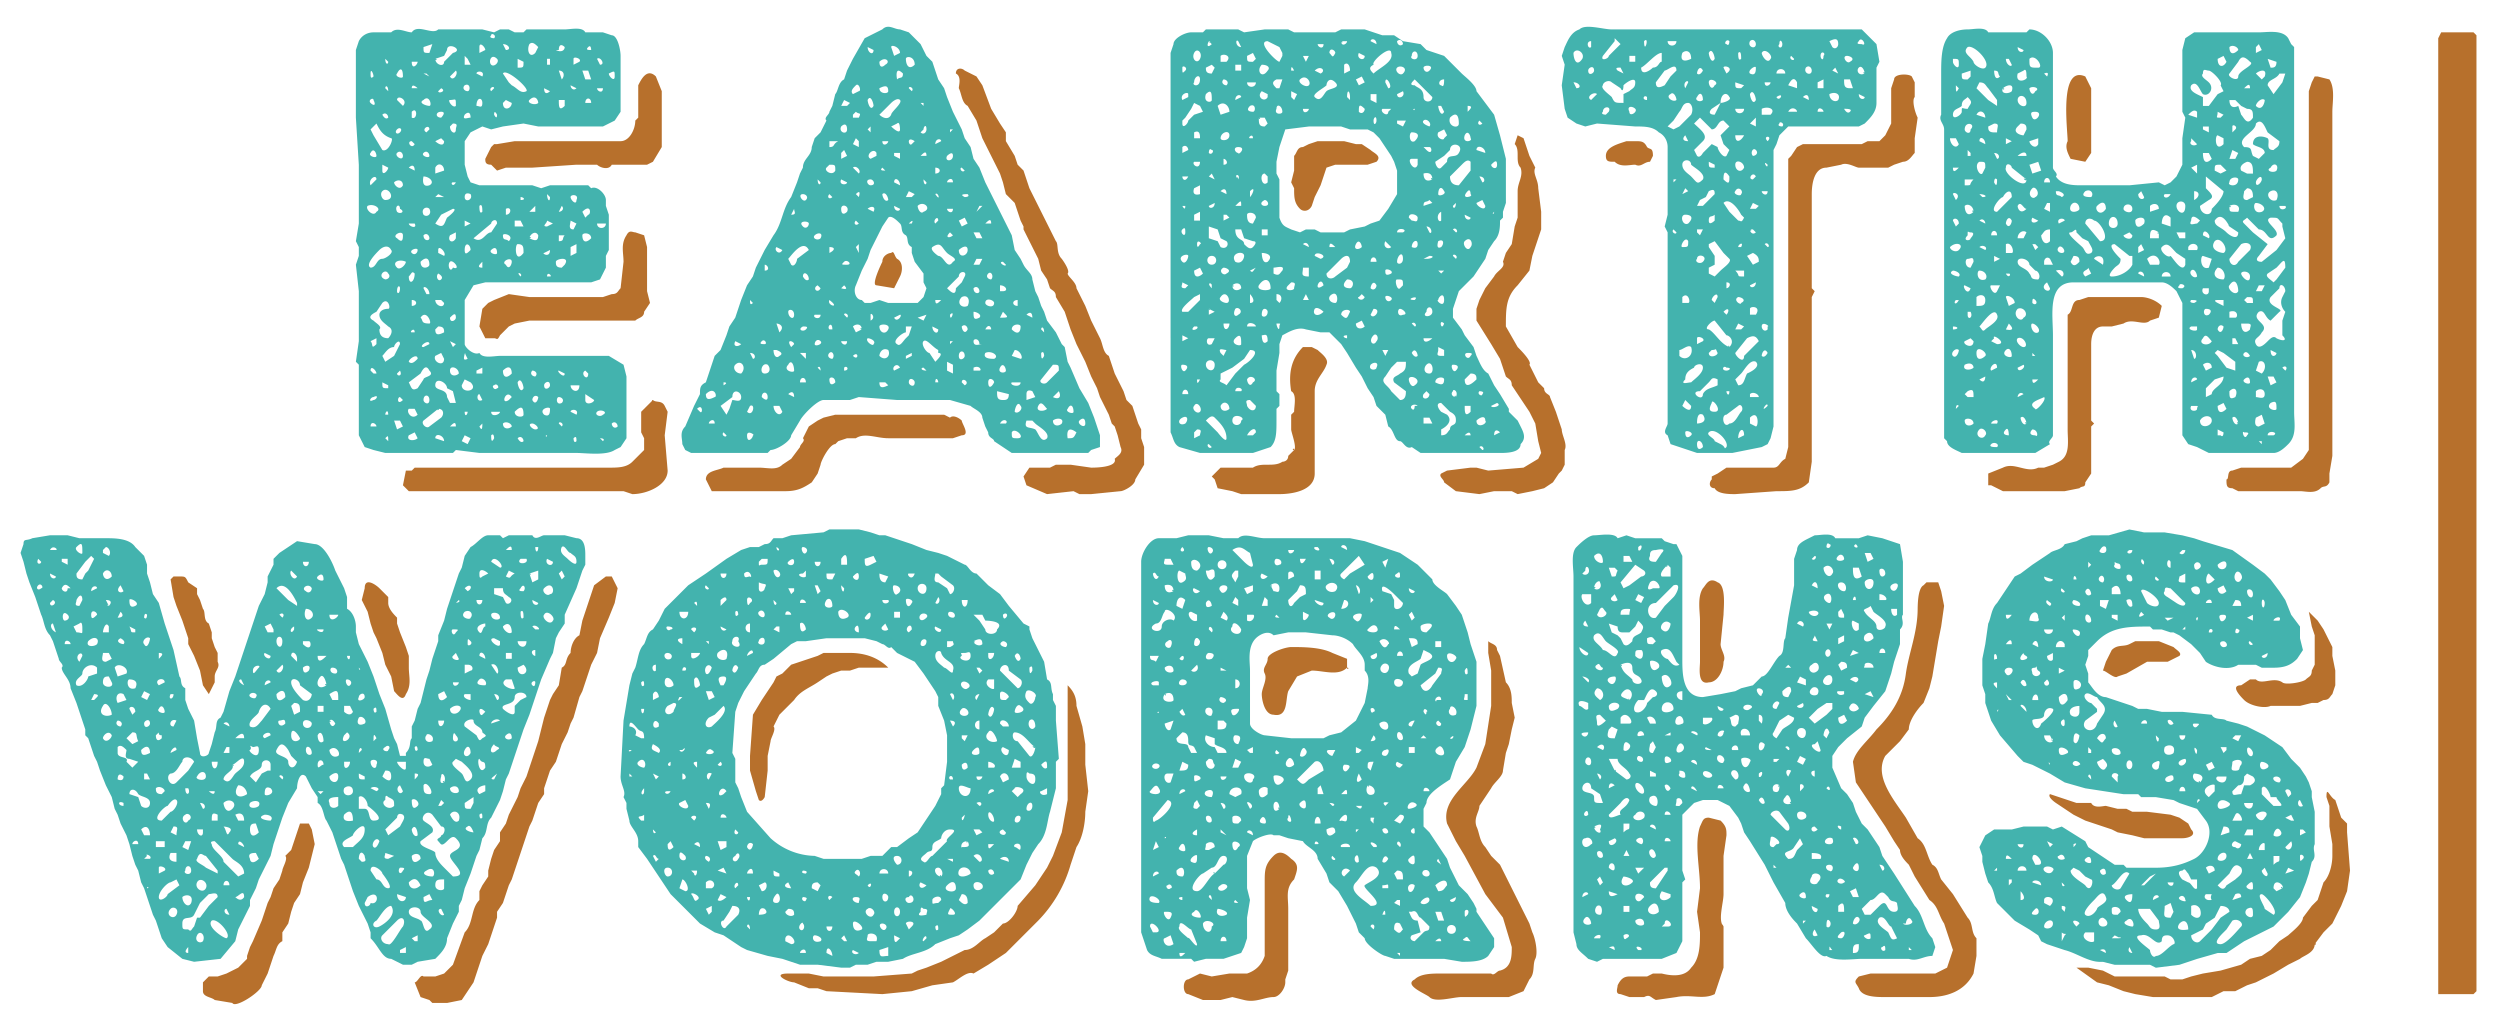
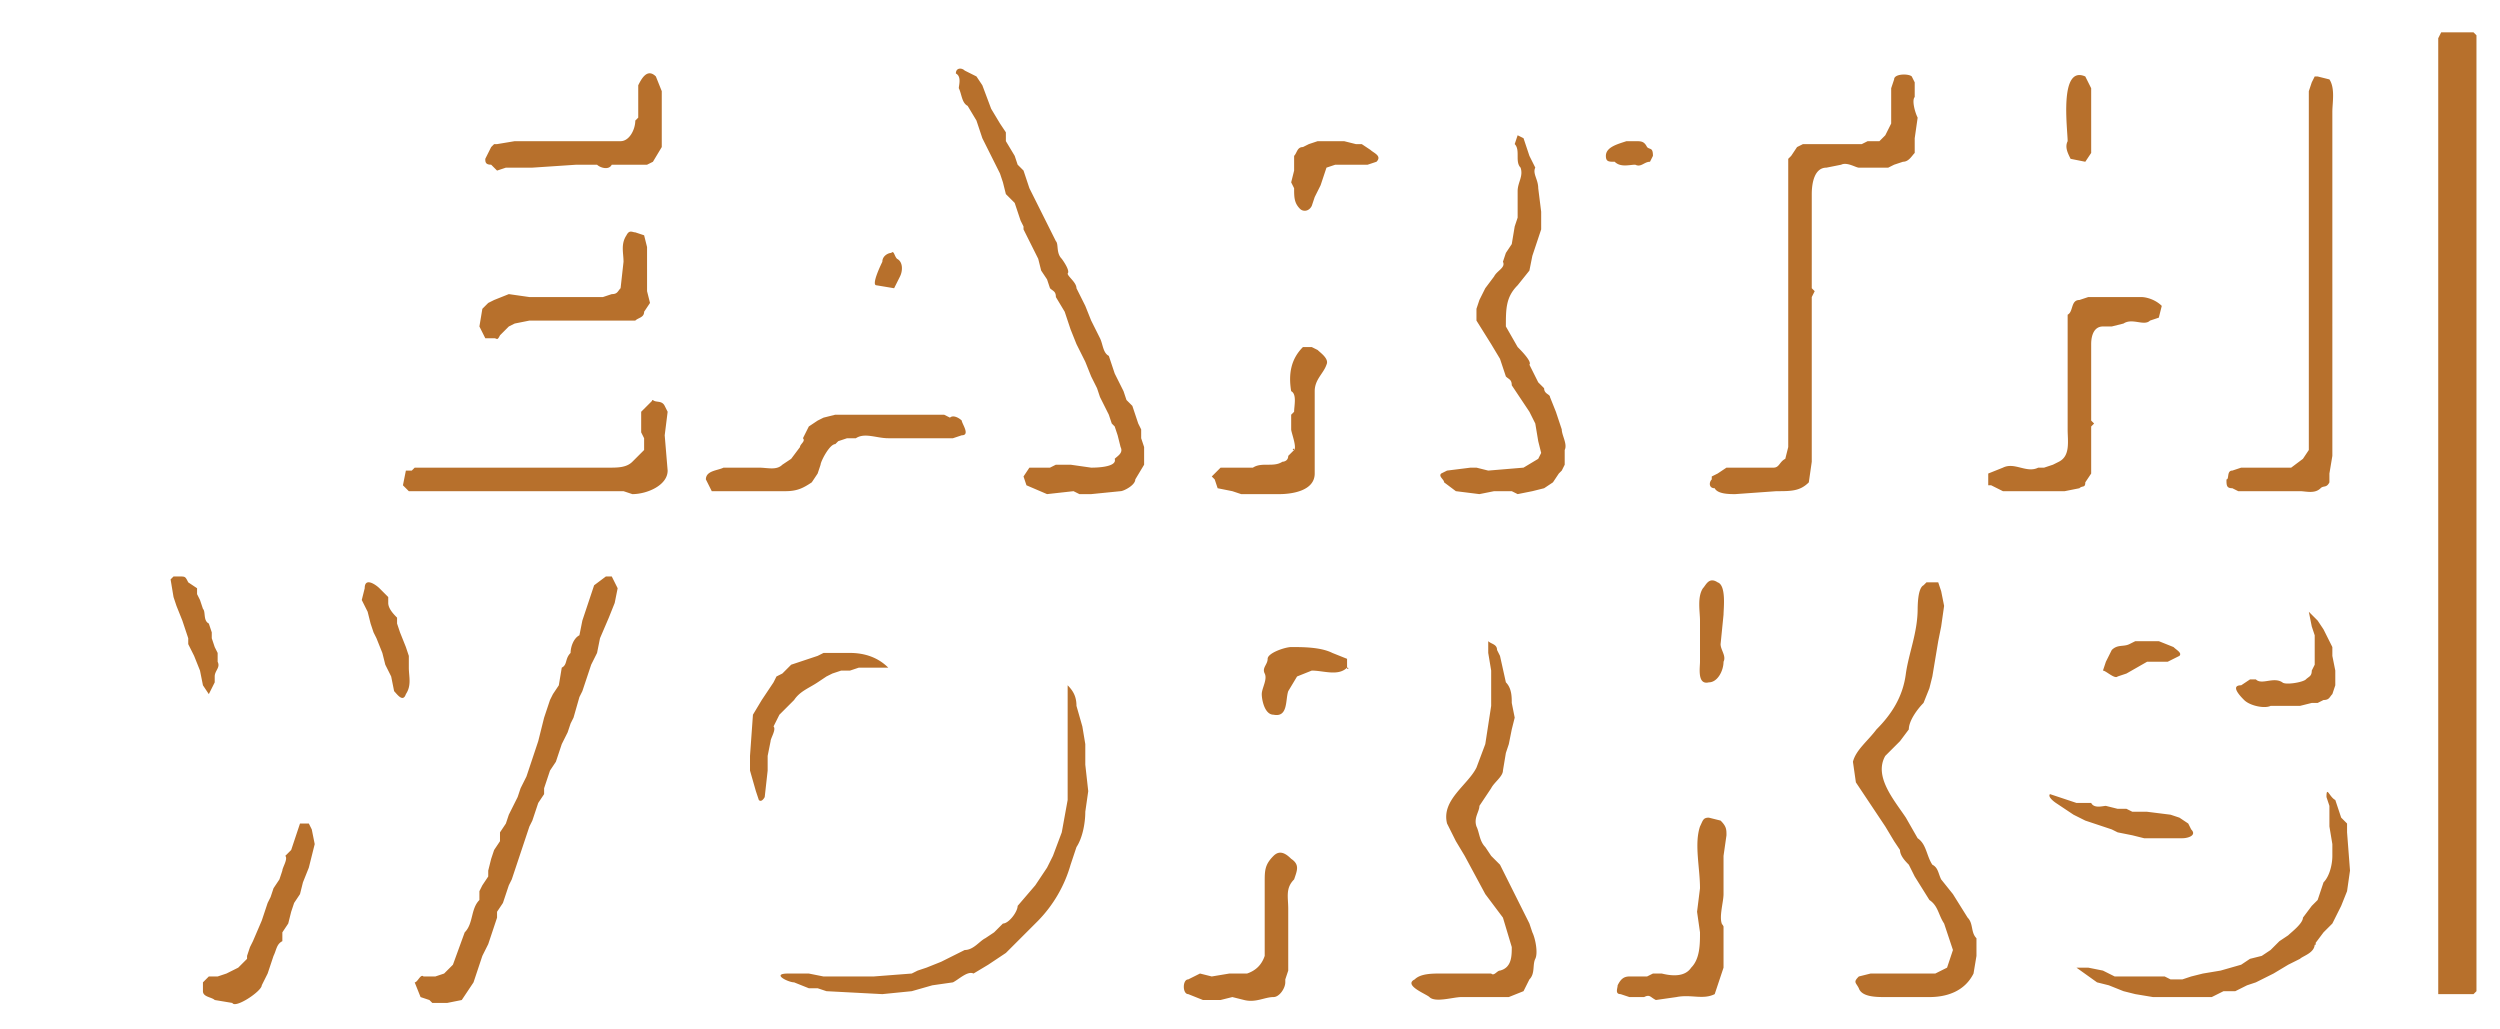
<svg xmlns="http://www.w3.org/2000/svg" xml:space="preserve" viewBox="0 0 850 350">
-   <path fill="#43b3ae" d="m133 326 4 2h3l2-1 6-1c2-2 4-4 4-7l2-5 2-4v-2l1-2 1-4 2-5 2-6 1-2 1-4c2-2 1-5 3-7l3-6 1-3 1-4 1-2 1-3 1-3 1-3 2-6 2-5 3-9 1-3 3-7 1-2 1-5 1-2 2-3v-3l4-9 1-3 1-3 1-2v-3c0-2 0-6-3-6l-4-1h-7c-1 0-3 2-4 0h-8l-2 1-1-1h-4c-2 0-4 3-6 4l-2 3-1 4-1 2-1 3-2 6-1 3-1 4-2 5v2l-1 3-1 3-1 4-1 3-1 4-1 4-1 2-1 4-1 2v4c-1 1 0 3-2 5v1h-2l-1-4-1-2-1-3-2-7-2-5-2-6-2-5-3-6-1-4v-2c0-2-1-5-3-6v-4l-1-3-3-6c-1-3-4-9-7-9l-6-1-3 2-3 2-2 2v2l-2 4v2l-1 4-2 4-2 6-3 9-1 3-2 6-2 5-2 7-1 2c-2 1-1 3-2 5l-1 4-1 3c0 1-3 2-3 0l-1-5-1-6-2-4-1-3v-4c-2-1-1-3-2-4l-2-9-1-3-1-3-1-3-2-7-2-3-1-4-1-3v-3l-1-3-3-3c-2-3-7-3-10-3h-9l-4-1h-6l-6 1c-2 1-3 0-3 2l-1 3 1 3 1 4 1 3 2 5 2 6c1 2 1 5 3 7l1 2 1 3 1 3c0 1 2 2 1 3 0 2 3 4 3 7l2 5 2 6 1 3v2l1 1 2 6 1 2 1 3 2 5 2 4 1 4 1 2 1 3 2 4 1 3 1 4 1 3 1 2 1 4 1 2 1 3 2 6 1 2 1 3 1 3 2 3 5 4 4 1 9-1 5-6 1-4 1-2 3-6v-2l2-4 1-3 1-2 3-6 1-4 1-3 1-3 1-3 2-5 3-5c0-2 1-6 3-4l2 4 2 3v2c2 1 2 5 3 6l2 4 1 3 2 6 1 2 1 3 1 3 1 3 2 5 3 6 1 3v2c3 3 4 7 7 7zm58-121v-1 1c-1 0 0 0 0 0zm0-19c1-1 2 2 3 2 1 1 2 1 2 3s-3-1-3-1c-1-1-3-2-2-4 0 0 0 1 0 0zm-1 9 1-1 1 2-1 1-1-2c0-1 0 0 0 0zm-4 24v-1 1zm0-29 2 1c0 2-3 1-2-1zm-1 10c3-3 4 2 2 2-1 1-3-1-2-2 1 0 0 0 0 0zm0 9c1-2 4 1 3 2-1 2-4-1-3-2zm-4 24c-1-1 1-2 1-1 0 0 0 2-1 1zm1-10c-1 0-2-2 0-2v2zm1-9h-1l-1-1c1-1 3 1 2 1zm-2-10 2 1c0 1-2 1-2-1 0 0 0 1 0 0zm1-18h1c0 2-1 2-1 0 0 0 0 1 0 0zm-2 9 3-1v3l-2 1-1-3c1 0 0 1 0 0zm-12 70c-2 0 0-1 1-2l-1 2zm6-14c-1 1-3 0-2-1s2-1 2 1zm4-50c-1 0-2 0-1-1 1-2 2 0 1 1zm0 9c-1 1-1-1-1-2 1-1 1 1 1 2 0 0 0-1 0 0zm-1-20h2c1 2-4 2-2 0 0 0-1 1 0 0zm-1 28h3c0 3-3 2-3 0zm0 9 2-1c3 3-2 5-2 1zm-1 10c0-2 4-2 4 0l-2 1-2 2v2c0 2-3 0-4-1-1-2 4-1 4-4zm0-3c0 1-6-1-3-3h2l1 3s0-1 0 0zm-1-19c-1 1-3-1-3-2 2-2 3 0 3 2zm0 7v2h-2v-2h2c0 1 0 0 0 0zm1-27c-2 1-1 2-3 1l1-2 2 1c-1 0 0 0 0 0zm-3-8c1-1 2-2 2 0h-2c0-1 0 0 0 0zm-1 13c0 2 1 2 2 3 2 1 0 3-1 2l-1-2-3-1v-2h3zm-4-9c1-3 5 2 3 2l-3-2c0-1 0 0 0 0zm0 18c0-1 3-1 3 1 0 1-3 1-3-1zm1 8 2 1v1c0 2-5-2-2-2zm-1 9c2-1 3 3 2 3l-2-3c1 0 0 0 0 0zm2 12-1-2c2 0 2 2 1 2zm1 7-3 1c0-1 2-2 3-1 0 0-1-1 0 0zm-2 8c0 1 3 1 1 2-2 2-3 0-1-2 0 0-1 0 0 0zm-26 67h-1l-1-1 2-1v2zm3 3zm2-17c-2 0-3 2-3-1l2-1 1 2zm0-8c-2 0-4-1-2-2 3-2 3 2 2 2zm4 13c-1 1-3-2-1-2l1 2c-1 0 0 0 0 0zm0-9c0 1-3 1-3-1s1-2 3-2v3zm3 3v-1 1zm5-13h-1 1c-1 0 0 0 0 0zm2-9c-1 0-4-1-2-2 1-1 2 2 2 2zm0-10-1 2c-2 0-2 0-2-2l3-2v2c0 1 1 0 0 0zm3 5c-1 1-1-1-1-1 1-1 1 0 1 1zm1-9-2 1c-2-2 1-3 2-3v2zm0-8c-2 3-3-3-2-3 1 2 2 0 2 3 0 0 0-1 0 0zm-1-18c-1 1-2-4 1-1l-1 1s1-1 0 0zm1-30c-1 0-1 3-2 2-2-2 1-3 2-3v1zm0 11-2-1c0-2 2-1 2 1zm-2-37h1-1zm0 8c0-2 2-1 3 0l-2 1c-1 1-1 0-1-1zm-1 9h2c0 2-2 2-2 0 0 0 0 1 0 0zm1 27c1-1 3 1 2 2-1 0-4 0-2-2 0 0-1 1 0 0zm-2 14c0 2 3 2 3 4 1 1 2 1 0 2-1 1-1 1-2-1l-4-3c-1-2 3-3 3-2zm-2-19c2 0 2 2 1 2l-2 1v-3h1zm0-7c0-2 0-2 1-1s-1 2-1 1zm-1 17h2v2c-1 0-3-1-2-2 1 0 0 0 0 0zm2-26c0 1-4 0-2-2 2-1 3 1 2 2zm-2-10c2-2 3 0 1 1l-1-1c0-1 0 0 0 0zm0 55c1-2 2-1 2 1-1 2-3 1-2-1 0-1 0 0 0 0zm-1 4c1 1 5 4 3 6s-2-1-3-2-4-3-3-4l1-1 2 1zm-1 20c-1 1-2 0-3-2 1-2 4-1 3 2 0 0 0-1 0 0zm-2-28s0-3 1-1c2 2-1 3-1 1 0 0 0 1 0 0zm1-46 1-1c1 1-2 1-1 1zm-1 9c2 0 2 0 1 1-1 2-2-1-1-1zm0 9 1-1 1 2c0 1-3 0-2-1 0-1 0 0 0 0zm2 9c0 1-2 2-2 0h2s0-1 0 0zm-3 9c2-2 5-1 3 1-1 1-3 1-3-1zm0 27c1-1 3-1 3 1 0 1-3 1-3-1 0-1 0 0 0 0zm-4-32 2-1 1 2c-2 2-3 1-3-1zm2 30c-2 1-1-2-1-2 0-2 2 0 1 2-1 0 0-1 0 0zm0 7-1 1h-1l1-2 1 1s0-1 0 0zm0-18h-2 2zm-2-10h2c0 2-2 3-2 0zm-2 15c-1 1-3 1-3-1s1-1 2-1l1 2s0-1 0 0zm-2-19 2 1-2-1zm0 9c0-1 3 0 2 2-2 1-3-1-2-2 0 0-1 0 0 0zm-1 17c1-2 4 3 2 3s-2-1-2-3zm-1 19 4-3c1-2-2-3-3-4s1-4 3-2l3 4c2 0 1 3 0 3 0 1-2 1-1 2s1 2 3 0c1-1 2-2 3-1 4 4-2 4-2 6s7 7 1 7l-3-3c-1-1-3-3-3-5 0-1-6-2-5-4 1 0 0 0 0 0zm-2-32c1-1 1 1 1 1-1 1-1-1-1-1zm0 9c2 0 1 1 0 2v-2zm-1 9c1-1 3 1 2 2-2 2-2-1-2-2zm0 10c1-2 2 0 2 2-1 1-2-1-2-2zm0 9c1-1 3-1 3 1-2 2-3 1-3-1 0 0 0 1 0 0zm-1 9c2-2 3-1 4 1-2 2-4 1-4-1 1-1 0 0 0 0zm0 10c0-2 4-2 4 0s6 4 3 6c-2 2-2-3-3-3-1-1-4-1-4-3 0-1 0 1 0 0zM13 190l1 1c0 1-2 1-1-1zm1 10c-1 1-2 0-1-1s2 1 1 1c0 1 1 0 0 0zm3-13c1-2 3 0 2 0h-2zm0 8 2 1c0 1-2 1-2-1 0 0 0 1 0 0zm0 10 1-1c2 1-1 3-1 1zm2 10c-2-1-2-3-1-3l1 3zm2-24v-1h2v2l-2-1s0 1 0 0zm1 20c-1 0-1-4 1-2 1 1 0 2-1 2zm2 8h-2c0-2 2-1 2 0zm-1-19c0 2-2 1-2 0 1-2 2-1 3 0h-1c0 1 0 0 0 0zm10 19c-1 1-4 1-3-1 2-2 4-1 3 1zm0-10c-1 1-2 2-2 0s2-1 2 0zm0-9-2 1c0-2 2-2 2-1zm-4-9 2-2 1 1-2 4-1 1-1 2c-2 0-2-1-2-2l3-4zm-3-5c2-2 2-1 2 2 0 1-3-1-2-2zm0 18c1-2 2-2 2 0l-1 2c-2 0-1-1-1-2zm2 19-1 2c-2-2 1-4 1-2 0 0 0-1 0 0zm-2-8-1-2 2-1c1-1 1 1 1 2 0 2 0 1-2 1 0 0 1 0 0 0zm4 15c0 1-2 4-4 3-1-2 2-3 2-4 0-2 3-4 5-2v2l-3 1c0 1 0 0 0 0zm2 16h-1 1zm1-9-1 1h-1l1-2s2 0 1 1c0 0 1 0 0 0zm5-5c1 2-3 2-3 0s1-2 2-2l1 2zm-1-26-1-2c2 0 2 1 1 2-1 0 0-1 0 0zm0 7v2h-2c0-1 1-4 2-2 0 1 0 0 0 0zm-2-26 1-1c1 0 2 2 1 3l-2-1v-1zm0 8c1-2 3-1 3 1-2 2-3 0-3-1zm0 27h2l1 2-2 1c-2 0-1-2-1-3 0 0 0 1 0 0zm0 29c0-1 2-3 3-1 0 1-2 3-3 1zm2 9h-1 1c0 1 1 0 0 0zm1-17c-2 1-5 0-3-3 1-2 3 1 3 3zm13 3c0 1-2 2-2 0 0-1 2-2 2 0 0 0 0-1 0 0zm0 19h-2v-2h1l1 2s0-1 0 0zm0-48c0 1-1 4-2 2-1-1 1-3 2-2zm0 10h-1 1zm-1-18s0 2-1 1c0 0 0-2 1-1 0 0 0-1 0 0zm-1-9v1-1zm0 35 2 1-1 2-2-1 1-2zm-1 20c2-2 3-1 3 1-2 1-3 1-3-1 1-1 0 0 0 0zm-2-32h-2 2c0 1 0 0 0 0zm0-9v1c-2 0-1 0-2-2l2 1c0 1 0 0 0 0zm-1-20v2-2zm-1 10c0-1 4 1 2 2s-2-1-2-2c0 0 0 1 0 0zm0 27c2 0 3 1 2 3-3 1-3-3-2-3zm0 10c0-1 2-1 2 1l-1 1-1-2s0 1 0 0zm0 9 1-1c2 0 1 1 2 3l-2 1-2-2 1-1zm-3-3c-1 0-2-1-1-2 1 0 2 1 1 2 0 0 1 0 0 0zm-1-8c-1-2 0-4 2-3l1 2-3 1s1 0 0 0zm2-20c-1 0-3-1-1-2 0 0 2 1 1 2zm-2-9 1-2c1 1 1 2-1 2 0 0 1 0 0 0zm0-19h2-2zm1 8 1 2c-1 1-3 0-1-2 0 0-1 1 0 0zm-2 28c1-2 5 0 4 2l-3 1-1-3c0-1 0 0 0 0zm1 38c0-2 1-2 2-1 0 2-2 1-2 1zm2 9c-2 0-2-2 0-1v1c-1 0 0 0 0 0zm1-15c1-2-3-1-3-3v-2c1-1 2 0 3 1 0 1-1 3 1 3l3 1-2 2-2-2zm4 28h-2c0-1 2-2 2 0zm-2-9h1-1zm3-4-1-3-3-1c0-2 2-2 3 0 1 1 4 1 4 3s-2 2-3 1c0-1 0 0 0 0zm2 28v-1 1c0-1 1 0 0 0zm1-10h-2l1-1c-1-1 2 0 1 1zm0-8h-2l-1-2c2-2 3 0 3 2 0 0 0-1 0 0zm31-53 1 2c-2-1-2-2-1-2zm-1 10h2-2c0-1 0 0 0 0zm-1 10c2-2 3-2 3 0h-3c1-1 0 0 0 0zm-1 9c1 0 4-4 4-1 0 2-2 3-3 4s-2 4-4 2c0-2 4-3 3-5 1 0 0 1 0 0zm-3-4 1-2h1v2h-2c0-1 0 0 0 0zm0-10c1-1 2 0 2 1l-2-1c1 0 0 0 0 0zm0 27c2-2 5 0 3 2s-3-1-3-2zm0 8c-1 0 4 0 2 2-1 2-1-1-2-2zm-4-22h2c0 3-2 3-2 0 0 0 0 1 0 0zm2 18v2h-2c0-2 0-3 2-2 0 1 0 0 0 0zm-3-8h2c0 2-2 0-2 0 1 0 0 0 0 0zm-1 22 4 5v1l-4-2c-1-1-4-2-3-3 1-3 2-1 3-1zm-1-16-1-2c2 0 2 2 1 2zm-2-11c1-2 3-2 3 0s-4 1-3 0zm0 18h2v1c0 2-2 1-2-1zm0 18c1-2 4 0 3 2s-4 0-3-2c0 0 0 1 0 0zm-4-50h1-1zm-3 5-2 1c0-1 2-3 2-1 0 0 0-1 0 0zm0-10-1 2c-2 0-1-3 1-2 0 0-1-1 0 0zm-2-9h1c0 2-2 2-1 0 0 0 0 1 0 0zm-1 38s2-3 3-2-1 4-2 4l-3 3c-4 0 1-5 2-5 0 0-1 1 0 0zm1 16h2v3c-2 0-3-1-2-3 1 0 0 0 0 0zm0-7 1-2c2 0 1 1 1 3l-2-1c0-1 0 0 0 0zm-2-14-1 1c-2 0-2-1-2-2 1-1 3 0 3 1zm-2-9 2-1-2 1s0 1 0 0zm2-28-2 1c-2-2 2-3 2-1zm-2-10c2 0 1 1 0 2v-2s-1 0 0 0zm0 19c1-2 2 0 2 1s-3 0-2-1zm-1 9c2-2 0 0 2 0v1c-1 1-2 1-2-1zm0 38v-2h3v2h-3c0-1 0 0 0 0zm1 7c0-1 3 0 2 1l-2 1v-2s0 1 0 0zm6 24h-2 2zm0-8c-1 2-4 0-2-2 1-1 3 0 2 2zm1-10-4 3c0 1-3 3-3 1s3-5 4-5l2-1 1 2c-1 1 0 0 0 0zm-1-35c-2 2-4-2-2-3 2 0 3-3 4-4 0-2 3-2 4 0l-2 3-4 4s1-1 0 0zm3 11c1-1 3 1 1 2-1 2-3-1-1-2zm0-9h1c1 2-1 3-1 0zm0 18h2l-1 3-2-1 1-2s-1 0 0 0zm0 10c0-2 2-2 2 0s-3 1-2 0zm-1 9c1-1 4-1 3 2-1 2-3 0-3-2 0 0 0 1 0 0zm2 19c-2 0 0-2 0-2v2zm5-4c-1 1-3 0-2-2s3 0 2 2c0 0 1-1 0 0zm2-12-3 4h-1l-1 3c-1 1-1 2-2 1-2 0-2 0-2-2 0-3 3-1 4-3l2-4 3-3c1 0 3-1 3 1l-3 3zm2 16h-1 1zm4-5c-1 0-7-4-5-6 2-1 7 5 5 6 0 0 1 0 0 0zm1-8c-2 0-2-2-1-2l1 2c-1 0 0 0 0 0zm0-10h-2c0-2 2-2 2 0zm-2-8c0-2-4-4-4-6 0 0-1-1 1-1l6 6c1 1 4 2 4 5l-2 1-5-5zm7-14h-2l-1-2c2-1 3 0 3 2zm0 9-2-1c0-2 2 0 2 1zm0 17s-1 2-3 0c1 0 3-3 3 0zm1-35c-3 2-5 0-3-3 2 0 3 2 3 3zm6-48 2 1c0 2-3 0-2-1zm2 10-2 1c0-2 2-2 2-1zm-4 10c1-3 3-3 4-1l-3 4c-1 1-2 3-4 2-1-2 3-4 3-5zm4 8-2 1c-2-1 2-3 2-1 0 0 0-1 0 0zm-6-22c0-2 3-2 2-1s-2 3-2 1c0-1 0 0 0 0zm-1 8c1-1 3 0 2 1 0 1-3 0-2-1zm0 19c1-1-1-2 1-1 1 0 2-1 2 1 0 4-4 0-3 0zm3 37c-2 2-3 1-3 0-1-2 1-2 2-2l1 2c-1 1 0 0 0 0zm0-9c-2 2-3 1-3-1s1-2 2-2l1 3s0-1 0 0zm0-9c-1 1-4 1-3-1 1-1 4-1 3 1zm3 13h-1 1zm1-8c-2 0-5-1-2-2 2 0 3 1 2 2zm-2-9c0-1 0-3 2-2 2 2-2 3-2 2zm2-10v2h-1l-2 1-2 3-2-2c1-2 4-2 4-4s3-2 3 0zm1-45h-2l-1-2 2-1 1 2v1c-1 0 0 0 0 0zm13-15c0 1-1 2-2 1-2-1 1-3 2-1zm-3-9h2c0 2-2 2-2 0zm-4 3 2 2c-1 2-3-1-2-2zm-5 6c3-3 6 3 7 5v1l-3-2-4-4zm6 14c-1 2-2 0 0-1v1zm1 10v1l-2-2c0-2 2-1 2 1zm-7 12c2-2 3-1 3 1-2 2-3 1-3-1 0-1 0 0 0 0zm0-8 2-2c1 1-1 4-2 2zm1-19c1-1 2 0 1 1l-1-1zm0 36c1 0 2-1 2 1-2 2-3-1-2-1zm-1-27c0-2 2-2 2 0 0 3-2 2-2 0zm2 47-1-1c0-1 2 0 1 1zm5-6c-1 3-3 2-3 0s-5-2-4-4 2-3 4 0l1 2 2 2zm1-8c0 1-3 2-3-1s2-1 3 1zm-3-11 1-1c2 0 2 1 2 3l-2 1-1-3zm7 16c0 1-2 1-2-1s2-1 2 1zm0-10c0 2-3 2-3 0s3-1 3 0zm0-10c0 1-1 3-3 2-1-1-4-4-4-6s3-1 3 1l4 3zm-3-9c1-1 3-1 2 1-1 1-2 1-2-1 1 0 0 0 0 0zm0-8v-1h2c1 0 1 4-2 1zm3-9c-2 2-3-1-2-3 2 0 3 2 2 3 0 0 0-1 0 0zm5 13c-1 1-3 3-3 0h3c-1 0 0 0 0 0zm-3-9h2c0 2-3 0-2 0 0-1 0 0 0 0zm2-9v-1 1c-1 0 0 0 0 0zm-2-9c1-1 2-1 2 1 0 1-3 0-2-1zm1 74-1-1h2l-1 1s1-1 0 0zm1-10c-1 0-2 2-2 0s2-2 2 0zm0-8c-1 1-2 0-2-2 1-2 2 0 2 2zm0-10h-2v-2h2v2c-1 0 0 0 0 0zm1-9c-3 2-4-1-2-3 1-1 2 2 2 3-1 0 0-1 0 0zm2-33v1-1zm-1 9h3c0 1-3 3-3 0zm2 9h-1 1zm-1 9c2 0 2 2 1 2-2 0-2-2-1-2zm-1 9c3-2 3-1 3 2h-2l-1-2c1-1 0 0 0 0zm0 9c1-1 2 1 2 1-1 2-2 0-2-1 1 0 0 1 0 0zm0 10c2-2 4 1 3 2-2 1-3-1-3-2 1 0 0 0 0 0zm0 9c1-1 3-2 3 0 0 3-3 2-3 0zm2 18h1-1zm1-8c-1 1-3 1-3-1-1-2 2-2 3-2v3s0-1 0 0zm23 50h-2v-1l2-1v2zm-2-29c1 0 2 0 1 1-1 2-2 0-1-1zm-1-8h2-2s0 1 0 0zm0 17 3 1c0 2-3 2-3-1 0 0 0 1 0 0zm0-45h3v2c0 2-3-1-3-2zm2 10c-1 2-3-1-1-2l1 2c0 1 0 0 0 0zm-2 9s0-2 2-1c1 1 0 2-1 4l-4 3-1-2 4-4s-2 1 0 0zm-1 13-2 1c-2 0-1-1-1-2l3 1c0 1 0 0 0 0zm-3-37c1-1 2 0 1 1 0 1-3 0-1-1zm-1 10 1-2c1 0 2 0 2 2 0 3-3 0-3 0zm1 8c0-1 0-2 1-1 2 1 2 1 2 3-2 2-5-1-3-2 0 0-1 0 0 0zm-1 25s4 5 2 5-2-3-4-3l-2-3c0-3 4 0 4 1zm-1-11s-1 3-2 2 1-4 2-2zm-1-35-1 1c0-2 0-3 1-1 0 0 0-1 0 0zm-1-10c1-1 1 0 1 1-1 1-1-1-1-1zm-1 18c0-1 3-1 2 1 0 2-2 1-2-1 0 0 0 1 0 0zm0 9c1-1 4 0 2 1l-2-1zm-4-5 2 1v1c-2 0-2 0-2-2zm0-7c0-2 1-2 1-1l-1 1c0-1 0 0 0 0zm0-29v2-2c1 1 0 1 0 0zm0 10c0-1 2-2 2 0 0 1-3 2-2 0 0-1 0 0 0 0zm0 7c1-1 3 1 2 2-2 1-3 0-2-2 0 0 0 1 0 0zm0 27c1-1 3 1 3 3 0 0 7 5 2 5-2 0-1-4-3-4h-2v-4s0 1 0 0zm-4-48h1c0 2-1 1-1 0zm0 8c1 0 2 1 1 2s-2-2-1-2zm-1 9h2l1 2c-1 2-3 0-3 0v-2zm3 39s-4 1-3-2c2-2 3-1 3 2 0 0 0-1 0 0zm-1-20c0 2-2 3-2 1v-1h2c0 1 0 0 0 0zm-2-9 1-1c3 2-3 5-1 1zm0 18c1-1 3-1 3 1s-4 2-3-1c0 0 0 1 0 0zm3 20h-3c-2-2 2-3 3-4 0-1 4-5 4-2s-2 4-4 6c0 0 1-2 0 0zm2 4c0-2 1-3 2-1 0 1 1 2-1 2l-1-1c0-1 0 0 0 0zm1 10v-2 2s1 0 0 0zm3 5c0 1-2 2-2 0l1-2c4-3 4 3 1 2zm3 8c-2 1-3-1-1-2 1-1 3-5 5-5 2 3-2 6-4 7-1 0 1 0 0 0zm3 6c-2 0-3-2-2-3l5-5c2-2 3 0 2 2-1 1-4 7-5 6zm134 5 3 1 3 1h6l8 1h3l2-1h4l3-1h4l5-1c3-2 8-2 11-5l5-2 3-1 3-2 4-3 4-4 10-10 2-5 2-4 2-3c3-3 3-8 4-11l2-8v-9l1-1-1-13v-5l-1-2v-2c-1-2 0-4-2-5l-1-6-2-4-2-4-1-3v-1l-2-1-5-6-3-4-4-3-4-4c-2 0-3-3-4-3l-6-3-3-1-4-1-5-2-6-2-3-1h-2l-3-1-4-1h-10l-2 1-11 1-3 1h-3c-1 1-1 2-3 2l-2 1h-3l-3 1-5 3-7 5-6 4-4 4-1 1-3 3-2 4-2 3c-2 1-2 3-3 5-2 2-2 5-3 8l-1 2-1 4-2 12-1 19c0 3 2 5 1 7l1 2v2l1 4c0 2 3 4 3 7v2l3 4 4 6 2 3 2 3 10 10 5 3 3 1 3 2 3 2 2 1 7 2 5 1c1 0 0 0 0 0zm89-84h1-1zm0 8v2-2s-1 0 0 0zm1 11c-1 1-2-1-2-1 2-2 2-1 2 1 0 0 0-1 0 0zm-2 8 2-1v2c-2 1-3-1-2-1 0-1 0 0 0 0zm-20 33c-1 1-3 1-3-1s4-1 3 1zm-1-66-1 2c-1-1 0-2 1-2zm-1-9h1l1 1-1 1-1-2s0 1 0 0zm1 18v3c-2 0-2-3 0-3 0 0-1 0 0 0zm1 19c0 1-2 2-2 0h2zm-2 9c2-1 2 1 1 1l-1-1c1 0 0 0 0 0zm1 9 1 1-2 1-1-2h2zm-2 9c2-2 4 2 2 2l-2-2zm5-60h2v3c0 1-4-1-2-3zm0-8v-1h2c0 2-2 3-2 1 0 0 0 1 0 0zm2 18c0 1-1 4-2 2 0-1 1-4 2-2zm-2 46h2l-1 1c-1 1-1 0-1-1zm0 19v-1 1zm2-9c-1 1-2 0-2-1 1-1 2 0 2 1zm0-18c0 1-2 0-2-2s2 0 2 2zm-2-9c0-2 2-2 2-1l-2 1c0-1 0 0 0 0zm2-9h-2v-2c1 0 3 1 2 2zm1-9c-2 1-5-1-3-3 1-2 3 2 3 3zm4 41-3-1c1-1 3-1 3 1 0 0 0-1 0 0zm-2-11 1 1c0 2-4 0-1-1zm0-8h1-1c0-1-1 0 0 0zm6 14c0 2-1 0-2 0-1-1 2-2 2 0zm-2-9c0-2 2-2 2-1 0 2-2 2-2 1zm2-9-1 1-2-2 1-1c0-1 5 0 2 2 0 1 1 0 0 0zm-3-9 1-3 2 1v2h-3zm7 23v-1 1c-1 0 0 0 0 0zm0-10c0 2-2 2-2 1 0-2 2-3 2-1zm1-9c0 3-3 1-3-1 0-1 0-2 1-1 2 0 2 1 2 2zm-2-38c1-1 1 0 1 1-1 2-1 0-1-1zm-1 8c1-1 4 1 3 2 0 1-1 3-2 2s-2-2-1-4c0 0 0 1 0 0zm3 12c-1 2-3 0-2-2 1-1 2 0 2 2zm0 7c0 1-1 4-2 3l-4-5c-2 0-2-3-1-3 3 0 5 4 7 5 0 1-2-1 0 0zm-7-12c0-1 1-3 2-2 3 2-2 3-2 2zm0-28h1-1c1 0 0 0 0 0zm0 9c1-2 2 0 2 1-1 2-2-1-2-1 0-1 0 0 0 0zm-4-14c1-1 2 0 1 1s-1-1-1-1zm0 9c1 0 2 1 1 2-1 0-3-1-1-2zm-1 10c0-2 3-3 3 0l4 3c1 1 0 3-1 3l-2-2-2-2-2-2s0 1 0 0zm0 8c0-2 3 0 3 1l-1 1c-2 0-2 0-2-2zm0 10c0-2 3-1 3 1h-2l-1-1zm1 8 2 1c0 4-4 0-2-1 0 0-1 0 0 0zm-1 10c1-2 3-1 3 1l-2 1-1-2zm-3-60h1-1s-1 0 0 0zm-5-4 1 1-1-1zm-1 9h3l1 2s7 0 4 3c0 2-4 2-4 0l-2-3-2-2zm0 9c2-1 3-1 3 1-1 1-3 0-3-1 1 0 0 1 0 0zm0 37c2-2 2 0 2 1s-4 1-2-1c0-1 0 0 0 0zm-2 52c-1 1-2 0-3-1l1-2c2 0 2 2 2 3zm1-10c-1 1-5 2-4-1 1-2 4-1 4 1-1 1 0 0 0 0zm-2-20c0 1-1 3-1 1l1-1zm1 9c1 2 0 2-2 2 0 1-1-2 2-2 0 1-1 0 0 0zm-2-82h2c0 3-2 3-2 0 0 0 0 1 0 0zm2 10h-2 2zm-2 9c0-1-1-1 1-1 1 0 2-1 2 1 0 3-5 1-3 0 0 0-1 0 0 0zm0 18c1-1 3 1 2 2s-4 0-2-2c0 0 0 1 0 0zm0-9c1-1 4 1 2 2-1 1-3-1-2-2zm2 18-1 2-1-1v-1h2c0 1 0 0 0 0zm-2 10c1-1 2-1 2 1-1 1-2 1-2-1zm-1 8c0-2 3 0 4 0 0 4-4 3-4 0zm-107-44c0-1 0-1 0 0 0-1 0 0 0 0zm-1 8c1-1 1 0 1 1-1 1-1-1-1-1zm0 9h1c0 2-1 2-1 0zm-4 14c2 0-1 1 0 0zm0 9v-1l1 1h-1zm2-14c1-2-1-3-2-3 0-3 2 0 3 1s2 0 2 3h-1l-2-1zm1 9c2-2 3 1 2 2-1 0-3-1-2-2zm2 10c0 2-2 1 0-1v1zm0 10h-1c-2-2 0-1 1-2v2s1 0 0 0zm4-61v1-1s0 1 0 0zm0 8v2c-1 1-2-2 0-2 0 0-1 0 0 0zm-1 10c1-2 2 0 2 1l-2 1v-2zm2 11c-3 2-2-4 0-1v1zm-1 46-1-2c1-1 1 1 2 1l-1 1s1 0 0 0zm0-20v1-1s-1 0 0 0zm-1-10 2 1-1 1-1-2s0 1 0 0zm1 20c-1 1-1-1-1-1l1 1c0 1 0 0 0 0zm1-27c-2-1-3-1-2-3 2 1 3 2 2 3-1 0 0 0 0 0zm5-23c-1 1-3 1-3-1 0-3 3-1 3 1 0 0 0-1 0 0zm-2-20c2 0 2 1 1 1-1 1-2-1-1-1zm0 9c1 0 2 1 1 2-2 1-3-2-1-2 0 0-1 0 0 0zm0 29v-1 1s1 0 0 0zm1 9c0 1-2 0 0-1v1zm-1 9h1c-1 2-3 0-1 0zm1 9h-2 2c0 1 0 0 0 0zm-1 20c-1 0-2-3 0-3s2 3 0 3c0 0 2 0 0 0zm2-10c-2 2-2 0-2-1l1-1 1 2zm0-46c-2 2-4 0-2-2l2-1c2 0 0 2 0 3 0 0 0-1 0 0zm3 21c1 0 2 2 0 2v-2zm0-8c2-2 0 2-1 0h1s-1 0 0 0zm1-9h-2 2c0 1 0 0 0 0zm-2 27 2-1 1 2c0 2-4 0-3-1zm2-45h-1c0-2 2-1 1 0 0 1 1 0 0 0zm-1-9c-2-1-2-2 0-2v2c-1 0 0 0 0 0zm-1-11h3c0 3-3 3-3 0 0 0 0 1 0 0zm0 29h1c-1 1-2 2-1 0zm0 45 1 1-1-1zm-1-43 1-1-1 1zm1 52c0-2 1-1 2 0 1 2-2 2-2 0 0 0 0 1 0 0zm2 12-2-1 1-3c1 0 3 4 1 4 0 0 1 0 0 0zm5-81c0 1-3 3-3 1v-1h3c0 1 0 0 0 0zm-2-17c1-1 1 0 1 1l-1-1c1-1 0 0 0 0zm-1 9c0-1 3-1 1 1l-1-1c0-1 0 0 0 0zm0 64c0-1 3-1 1 1l-1-1c0-1 0 0 0 0zm1-9h1-1zm0 28-1-1h2c0 2-1 2-1 1zm1 9c-1 1-1-1-2-2 0-1 4 1 2 2 0 0 1-1 0 0zm1-18-2-1c1-1 2-1 2 1zm-1-27c-1-1-2-2 0-2v2c0-1 0 0 0 0zm-1-10 1-1-1 1zm2-10h-2 2c-1 1 0 0 0 0zm0-8c-2 2-2 0-2-2 1-2 2 1 2 2 0 0 0-1 0 0zm31 88-2-1v-1c1-3 5 2 2 2zm1-10c-1 1-3 0-3-1l1-1c2 0 2 1 2 2-1 0 0 0 0 0zm-1-9c-2 0-3-1-1-2l1 2s1 0 0 0zm3 14c-1-1 1-3 1-2 1 1 0 3-1 2zm2 8h-2c0-1 2-2 2 0zm0-18c0 1-2 0-1-1 0 0 2 0 1 1zm0-9s-2 0-1-1c0 0 2 0 1 1 0 0 0-1 0 0zm5 23c-3 1-3-2-2-2s3 1 2 2c-1 0 0 0 0 0zm-3-18c0-1 0-2 2-2l1 1-1 2-2-1s0 1 0 0zm2 9-1-2 1 2s1 0 0 0zm5 14-2-1c0-3 2-1 2 1 0 0 0-1 0 0zm0-10c0 2-2 2-2 0h2c0 1 0 0 0 0zm0-18h-1 1c0 1 0 0 0 0zm0 8-1 1c-1-1 0-2 1-1zm3-4h1-1s-1 0 0 0zm2 19h-1l-1-1 1-1 1 2zm0-9h-2 2zm3-6c2 0 1 1 1 2-2 0-3-2-1-2 1 0 0 0 0 0zm0-9c1-1 2 1 1 2-1-1-2-1-1-2zm1 28c-1 1-3 0-2-1l2 1c0 1 0 0 0 0zm1-8c-2 1-3 0-3-2s4 1 3 2zm2-7c1-1 3 1 2 2-1 2-4-1-2-2zm0-8c2-2 1 2 0 0zm3 19h-2c-2 0-1-1-1-2s4-1 3 2c-1 0 0 0 0 0zm4 5c-2 0-3 1-3-2l3-1v3c-1-1 0 0 0 0zm0-28h-3c0-2 3-2 3 0zm0 8c0 2-2 2-2 0s2-1 2 0zm-2 9c1 0 2 1 1 2s-3-2-1-2c0 0-1 0 0 0zm5-20c-1-1-2-3 0-3s2 3 0 3zm1 7-2 1 2-1zm-1 19c-1 1-1-1-1-2l2 1-1 1c0 1 1 0 0 0zm1-10c0 2-2 2-2 0s2-2 2 0zm3-14c2 0 1 2 0 2v-2c1 0-1 0 0 0zm0 9c1-2 3 2 0 2-1 0-2-2 0-2 0-1 0 0 0 0zm1 10-1 1-1-2c0-1 4-1 2 1 0 0 1-1 0 0zm5 4-1 1c-1 0 1-3 1-1zm0-8s-4 1-2-1c0-1 0-2 1-1 2 0 1 1 1 2zm0-10c-2 2-3 0-2-1l2 1zm4 15c-1 1-1-1-1-1 1-1 1 0 1 1 0 0 0-1 0 0zm1-10-1 1c-2 0-2 1-2-1 0-1 3-2 3 0zm0-8c-2 0-3-3-1-3 1 0 2 2 1 3-1 0 0-1 0 0zm2-12-5 5c-1 0-2 3-3 2-2-1 0-2 1-3s2 0 2-2 2-2 3-3c0-1 1-3 3-3 4 0-2 3-1 4zm2-48-1-2c1-1 2 1 1 2 0 0 1-1 0 0zm0 9-1-2c2 0 2 1 1 2zm0 18h-1c-1-1 1-2 1 0zm-1 8v2-2zm1 19v1l-2-1h2zm0 19c-2 0-2 0-1-2 0-1 3 2 1 2 0 0 1 0 0 0zm1-9c0 2-5 1-3-1s3-1 3 1c0 1 0 0 0 0zm-7-107h1l1 1 4 3c1 1 0 3-1 3l-1-2-3-2c-2 0-1-2-1-3 0 0 0 1 0 0zm6 15c-2 0-2-2-1-2 2 0 2 2 1 2zm0 8c0 1 1 1-1 2h-1v-2h2c0 1 0 0 0 0zm-6-5 2 1c0 2-3 0-2-1zm0-8 1-2c1 1 0 3-1 2zm0 18c0-2 2-2 2-1 1 3 5 3 4 6 0 2-2-1-3-1-1-1-3-2-3-4zm-3-13c-2 2-3 0-2-1s3 0 2 1c0 1 0 0 0 0zm0 8c0 2-2 2-2 1 0-2 2-2 2-1zm0-27h-1 1zm-3 9c0-2 3-2 3 0 0 3-3 2-3 0zm-3-5h2c-1 3-3 0-2 0zm-1 9c0-1 3 0 2 1-1 2-2 1-2-1 0 0 0 1 0 0zm2 10-1 1c-2-1 1-4 1-1zm-5-23c1 0 1 0 0 0zm-1 8c2 0 3 2 1 3-1 1-2-3-1-3zm0 9h2v2h-2v-2s0 1 0 0zm1 10c-1 0-1 0 0 0zm-5-5 1-1 1 2c-1 1-3 0-2-1zm0-9h2c1 1-2 2-2 0 0 0 0 1 0 0zm1-18-1 1 1-1s-1 0 0 0zm-2 9 3 1-1 2c-2 0-2-2-2-3 0 0 0 1 0 0zm-5-5 3-1 1 2-2 1c-2 1-2 0-2-2 0 0 0 1 0 0zm2 10h-1 1zm-2 10s2-3 2-1-2 2-2 1c1 0 0 0 0 0zm-3-24v2-2s-1 0 0 0zm-1 10c1-1 2-2 2 0s-2 1-2 0zm0 9h2-2c1-1 0 0 0 0zm1 8c1-1 1 1 1 2-1 0-2-1-1-2zm-3-3c-2 1-3 0-3-2 1-2 5 1 3 2 0 0 1 0 0 0zm-2-11 1 1c0 2-1 1-1-1 0 0 0 1 0 0zm0-9c2-3 2 0 2 2h-2v-2s0 1 0 0zm-4-3h1-1zm-1 8h3l-1 2c-2 0-2 0-2-2 0 0 0 1 0 0zm0 9c1-1 2 0 2 2 0 1-4 1-2-2 0 0-1 1 0 0zm2 10h-1 1zm-6-23h2c0 2-2 2-2 0 0-1 0 0 0 0zm0 8h1l1 2-1 1-1-3s0 1 0 0zm1 10v1-1zm-5-23c1 0 2 1 1 2s-2-2-1-2zm0 9 1-1v2c-1 1-4-1-1-1 0 0-1 0 0 0zm1 10h-2c0-2 2-1 2 0zm-2 7c1-1 2 1 2 2-2 2-2-1-2-2zm-2-11-1 1-1-2h2v1zm-2-10s2-2 2 0-3 1-2 0zm-1 18c0-2 2-1 2 0h-2c0-1 0 0 0 0zm-3-23c2 1 0 2 0 0zm-1 8c1-1 3 1 2 2s-2-1-2-2zm2 19v2l-2-1 1-1h1zm-2-9 1 1c0 1-1 1-1-1 0 0 0 1 0 0zm-5-13 1-1h2c0 2 0 2-2 2-1 0-1 1-1-1zm0 17c1-1 2 0 2 1 0 2-3 0-2-1 1 0 0 0 0 0zm0-8v-2c2 1 3 0 2 2 0 1-2 2-2 0zm0 18c0-1 2-2 2 0s-3 1-2 0zm-5-23c2-2 3 2 2 1-1 0-2 1-2-1zm2 20c-2 0-2-3 0-3v3zm1 7-2 1s-1 0 0 0c0-1 2-3 2-1 0 0 0-1 0 0zm-1-17c-1 2-1-1-1-1 0-2 3 0 1 1 0 1 0 0 0 0zm-5-14 1 1-1-1s0 1 0 0zm0 17c1-1 1 1 1 1-1 1-1 0-1-1 0 0 0 1 0 0zm-1 10c0-2 3-2 2 0 2 3-3 2-2 0zm1 73c1-2 2 0 1 1-1 2-3 0-1-1zm0-9 1 1c0 1-2 1-1-1 0 0 0 1 0 0zm1 19-1 1c-1-1 1-3 1-1 0 1 0 0 0 0zm0-74s-1 3-2 1c0-1 1-3 2-1 0 0 0-1 0 0zm-6-32h2c0 2-2 2-2 0zm0 9s2-2 2 0l-2 2v-2s-1 0 0 0zm2 10c-1 1-2 0-2-1l2 1c-1 0 0 0 0 0zm-3 8c2-2 4-1 3 2-1 1-4 0-3-2zm2 48c-3 2-1-4 1-1l-1 1zm-2 16h3v2l-2 1-1-3zm3-8h-2c0-2 2-1 2 0zm-1-45h-1c-1-2-1-3 1-3s0 3 0 3zm-4-6s-1 3-2 2c-1-2 1-4 2-2 0 0 0-1 0 0zm-1-9v1l-1-1h1zm-1-9h2-2s0 1 0 0zm0-10 1 1c0 1-2 0-1-1 0 0 0 1 0 0zm0 36h2l1 2-2 1-1-3s0 1 0 0zm2 28-1 2c-1 0-1-3 1-2 0 0-1 0 0 0zm-2-7s1-2 2-1c2 1-1 2-2 1zm0 17c1 0 2 0 1 2l-1-2c1 0 0 0 0 0zm2 10h-2 2s0-1 0 0zm-2 8c1 0 2 1 1 2 0 0-2-1-1-2 0 0 0 1 0 0zm2 19-1 1-1-2 2-1v2c0 1 0 0 0 0zm0-8h-2v-2c2-2 4 1 2 2 0 0 1-1 0 0zm0-55c-2 1-3-1-1-3l2-1 3-3c2 2-3 6-4 7zm3 4v-1 1s1 0 0 0zm-1 9 1-1c1 1 0 2-1 1 0 0 0 1 0 0zm0 36 2-1 1 2-3-1zm0 10 1-2 2 1s-2 2-3 1zm7 5-4 4c-1 2-3-2-1-2l2-3 1-2c2 0 3 1 2 3 0 0 0-1 0 0zm4 5-1-1c0-1 1-1 1 1 0 0 0-1 0 0zm0-11c0 2-1 1-1 0h1zm1-8h-2c0-1 2-3 2 0 0 0 0-1 0 0zm-2-9c0-1 1-2 2-1 0 1-1 3-2 1zm4 23s0-3 2-2c1 1 1 2-2 2 0 0 1 0 0 0zm2-11c1 0 1 3-1 3l-1-2 2-1zm-1-8 1-1-1 1c0-1 0 0 0 0zm1 27-1-1 1 1zm2-34-8-9-2-5-1-3-1-2v-8l-1-2 1-14 1-3 2-4 4-6c1-1 1-3 3-3l3-2 6-5 2-1h3l7-1h13l4 1 2 1c1 0 2 2 3 1l2 2 4 2 2 1 3 4 2 3 2 3 1 2v3l2 5 1 5v9l-1 8-1 1v2l-2 4-2 3-2 3-2 3-3 2-4 3h-2l-3 3h-4l-3 1h-13l-3-1a23 23 0 0 1-15-6zm1 31v-1 1s1 0 0 0zm1-9c-2 0-1-2 0-3s2 3 0 3c0 0 1 0 0 0zm1-10v1c-2 0-2 0-2-2l2 1zm193 11 3 6 1 3 2 2c0 2 6 6 7 6l3 1h17l6 1c3 0 7 0 9-2l2-3v-3l-4-6-2-3v-1l-1-2-2-3-3-3-3-6-1-3-2-3-2-3-2-3-2-2v-6l1-2c0-3 5-6 8-8l2-6 3-5 1-3 1-3 1-4 1-4v-15l-1-3-1-3-1-4-1-3-1-3-2-3-3-4c-1-1-5-3-5-5l-5-5-6-4-3-1-3-1-3-1-3-1-5-1h-29c-3 0-7-2-9 0h-5l-5-1h-7l-4 1h-6c-3 0-6 5-6 8v126l1 3 1 3c1 2 3 2 5 3h10l1 1 4-1h6l6-2 1-2 1-3v-7l1-6-1-4v-11l2-5c1-1 6-3 7-2h2l3 1 5 1c1 2 5 3 5 6l3 5 1 3 3 3 3 5zm40 2c0-1 2-1 1 1-1 1-1 1-1-1zm0 9c1-1 1 0 2 1 0 0-4 0-2-1zm-8 1h-2c2-2 2 0 2 0zm1-7h-2l-1-3h2l1 3s0-1 0 0zm3 12v-1 1s1 0 0 0zm-1-19 2-1c0 2-2 2-2 1zm-1 10c0-2 3-2 3 0s-3 2-3 0zm-3-24 1 2c-1-1-2-1-1-2 0 0-1 0 0 0zm-1 9c1-1 4-3 4 0-1 1-1 2-3 2l-1-2c0-1 0 0 0 0zm10-73c1-2 1 0 1 1-1 1-1-1-1-1 0-1 0 0 0 0zm0 8h1v2c-2 0-1 0-1-2 0 0 0 1 0 0zm0 10v-1 1zm-14 50c2-1 3 2 1 2-1 0-2-1-1-2zm2 10c0 1-2 2-3 1 0-1 3-3 3-1zm-2-46h1-1zm2 9h-2c0-2 2-1 2 0zm-1-18h-2l1-1 1 1s1 0 0 0zm-1-9c0-2 2 0 1 0 0 2-1 0-1 0zm5 3 1 1c0 2-3 0-1-1zm-1-7c0-1 2-2 2 0h-2c1 0 0 1 0 0zm5 13c2-2 1 1 0 0 0 0 1 0 0 0zm2-18h-2 2zm-1-20-1 2 1-2zm-2 10c0-2 4 0 3 1-1 2-3 1-3-1 0-1 0 0 0 0zm1 18c0-2 3 0 2 2-2 1-3-1-2-2 0 0-1 0 0 0zm-2 15c0 2-5 0-2-2 1-1 2 1 2 2zm-3-47h2-2c0-1 0 0 0 0zm2 9v2h-2v-2h2c0 1 0 0 0 0zm-2 11 1-2c2 0 1 1 1 2l-3 4c-1 2-3 3-4 0l5-4c0-1-1 0 0 0zm-3-25v1-1zm-2 9c0-1 6-2 3 1l-1 1c-2 0-2-1-2-2zm0 11 1-3 2 1c3 2-2 3-3 4l-1 3-2 1-1-1c-1-3 3-4 4-5 0-1 0 0 0 0zm-2 21-1 2c-2 0-1-2 1-2 0 0-1 0 0 0zm-2-8 2 1-2-1zm1 45c1-1 1 0 1 1s-2 0-1-1zm-1-7c-1 0 0-3 2-2s-1 2-2 2c0 0 1 0 0 0zm2-11-2 1 2-1zm-2-10h2v2h-2v-2c1 0 0 0 0 0zm2 39c0 2-3 0-2-1 2-2 2-1 2 1zm0 8c0 1-1 3-2 2-1-2 1-3 2-2 0 0 0-1 0 0zm-2-101 2 1c0 1-2 1-2-1 0 0 0 1 0 0zm0 9 1-1 1 2-1 1-1-2s0 1 0 0zm0 8h1c2 0 2 1 2 2l-2 1-1-3zm1 93c2-1 2 2 3 2l3 3c0 2-1 1-2 2l-3 3c-1 0-2-1-1-2l3-1-1-4c-2 0-2-1-3-3h1s-1 0 0 0zm-9 11v-2 2c-1 0 0 0 0 0zm0-10h-1s1-3 1 0zm1-9h-2v-1c2 0 2-1 2 1 0 1 0 0 0 0zm-2-9c0-1 1-3 2-1 0 0-1 2-2 1zm2-10c-1 1-2 0-2-1 1-1 2 0 2 1zm-1-26c-2 0-1-2 0-2 2-1 1 2 0 2 0 0 1 0 0 0zm1 16-1 1c-2-2 2-1 1-1 0 1 0 0 0 0zm-1-10v1-1s-1 0 0 0zm1-35c-1 2-4 0-2-2 1-1 3 0 2 2 0 1 1 0 0 0zm4 97-1-1h1v1zm1-9c-1 1-1 2-3 0 0-1 0-3 2-2l1 2s0-1 0 0zm-3-9 1-1h1v2l-2-1s0 1 0 0zm3-8h-2l-1-2 1-1c2 0 2 1 2 3zm-2-40 2 1-1 1c-1 0-2-1-1-2 0 0 0 1 0 0zm1 10h-1 1zm0 8c3 0 0 3 0 3l-2-1 2-2s-1 0 0 0zm0 11-1-1c0-2 2 0 1 1zm1-37c0 1-2 1-2-1s2-1 2 1c0 0 0-1 0 0zm-2-9 1-1-1 1c0-1 0 0 0 0zm2-10c0 2-3 2-3 0s3-1 3 0 0-1 0 0zm-3-18c0-2 1-1 2 0h-2s0 1 0 0zm3 9h-2c0-2 2-2 2 0zm-2-28c1-1 1 0 1 1s-3 0-1-1c0-1 0 0 0 0zm-1 7 3 3c0 2-3 3-3 1v-2l-1-2-3-1c-1-4 4 1 4 1s-1 0 0 0zm-3 7c0 1 0 0 0 0 0 1 0 0 0 0zm-1-18 2-1-1 3-1-2zm-1 27c2-2 4 1 3 1-1 2-2 1-3-1zm0 28c1-1 3-1 3 1s-3 1-3-1zm-54-19 2 1h-2v-1s0 1 0 0zm0-8h1-1c0-1 0 0 0 0zm0 18c1 0 3 1 1 2-1 0-2-1-1-2zm1 8 1 1c0 2-1 2-3 2v-3h2c1 0 0 0 0 0zm1-34-2-1 1-2c1 1 2 2 1 3-1 0 0 0 0 0zm-2-10c-1-1 0-2 1-2 3 0 0 4-1 2zm-1-9c0-2 3-2 3 0s-3 2-3 0zm-3 30c2 0 2 1 1 2-3 1-2-2-1-2 0 0-1 0 0 0zm-1-17c1-2 2 0 2 1-2 1-2 0-2-1zm1 26v1-1s-1 0 0 0zm-1 10c1-1 3 0 2 2 0 1-3 0-2-2zm2-26-1-1c0-2 2 0 1 1zm-1-29c1 0 2 1 1 2s-2-2-1-2zm0 8c2-1 2 0 2 2-2 3-3-1-3-2h1s-1 0 0 0zm2 66c0 2-3 2-3-1l1-1c2 0 1 1 2 2 0 0 0-1 0 0zm-3 9c2-1 3 0 2 2-2 0-3-1-2-2zm0 18c1-1 3-1 3 1l-2 1c-2 0-1 0-1-2 0 0 0 1 0 0zm0-9c0-1 2-1 2 1 0 1-2 1-2-1 0 0 0 2 0 0zm-3 6c-2 0-2-1 0-2v2s1 0 0 0zm0 7c0 2 0 3-2 2-1-1 2-3 2-2zm-1-18 1-1 1 2-1 1c-2 0-1-1-1-2zm2-8c-2 1-2 1-2-1 0-1 3 0 2 1zm-2-38 1-1c1 2-1 3-2 2l1-1zm0-8c0-2 1-3 2-1 0 2-2 2-2 1zm0 18 1 1-1-1zm1 8v2-2s-1 0 0 0zm-2-54c1-2 5 1 2 3-2 0-2-2-2-3zm3 10c-2 2-3-1-2-1l2 1c-1 0 0 0 0 0zm-3 7 2 1v2c-2 1-4-3-2-3 1 0 0 0 0 0zm-1 44c0 2 1 1 2 2l1 2h-2l-1-2c0-2-4 0-4-3l2-2c2 0 2 2 2 3zm-2 26v1-1s-1 0 0 0zm-1-8c0-2 2-2 2-1l-2 1zm1 36c-1 0-2-1 0-1v1s1 0 0 0zm-1-44 1-3 2 1c0 2-1 2-3 2 0 0 1 0 0 0zm1-29c-2 0-1-2 0-2 2 0 2 2 0 2-1 0 0 0 0 0zm1 10c-1 1-2-1-2-1l1-1 1 2c-1 0 0 0 0 0zm-2-19c2-3 2 2 0 0 0-1 0 0 0 0zm2-9-2-1 2 1s0-1 0 0zm-1-29c2 2-2 2 0 0 0 0 0 1 0 0zm-1 8 2 1c0 1 1 2-1 3s-2-4-1-4zm-2 7c-2 1-3 0-3-2 0 0 3-1 3 2-1 0 0-1 0 0zm-3-11h2l1 2h-2c-2 0-1-1-1-2 0 0 0 1 0 0zm-4 5c1-1 1 1 2 1-1 2-2 0-2-1zm0 9 2 1c0 1-2 1-2-1 0 0 0 1 0 0zm-1 19h3l-1 2c-1-1-2 0-2-2 1 0 0 0 0 0zm1 10c-2-1 2-2 2-1v1h-2zm2 9h-2 2c0 1-1 0 0 0zm-2 8 1 2-1-2c1 0 0 0 0 0zm0 10c1-1 3 0 2 1s-3 0-2-1c0-1 0 0 0 0zm-1 9c1-1 2-3 3-1 2 3-4 2-3 1zm1 20 1-3 1 2-2 1s1 0 0 0zm2 8-2 1c0-2 2-2 2-1zm-1 20h-1l-1-2c0-3 5 2 2 2 0-1 0 0 0 0zm1-10c-1 0-4 0-3-2 1-1 4 1 3 2zm-1-28c-1 1-1 0-1-1l5-6c4 1-3 7-4 7 0 0 2-1 0 0zm4-61c1-1 2 0 1 2-1 1-3-1-1-2zm-1 9c1-1 3-1 3 1 0 1-3 1-3-1zm0 9c2-1 3 0 3 2 0 1-5 1-3-2 1 0 0 1 0 0zm0 10 3-1-1 3c-1 1-2-1-2-2zm2 9h-1 1c0 1 0 0 0 0zm-2 30 1-2-1 2c0-1 1 0 0 0zm2 8v1-1zm-2 17c2 0 3 0 2 2s-3-2-2-2zm2-8c-1 1-2-1-1-1 1-1 2 1 1 1zm1 19c-3 2-4-2-3-2l2-1 1 3zm-1-55c-2 1-3-3-1-3h2l-1 3zm1-55c-1-1-4 0-4 2 0 3-6 1-2-1 2 0 2-3 3-4 0-2 5 1 3 3zm1-5c0-2 1-4 3-2l-1 3-2-1s0 1 0 0zm1 82c1-2 2-1 2 1 0 1-3 0-2-1 0-1-1 0 0 0zm-1 8c3-3 3 2 2 2-2 0-2-1-2-2zm3 28c-1 1-2 2-2 0h2c0 1 0 0 0 0zm4-3c0 2-3-3-3-2-1-1-4-3-3-4 0-3 3 1 4 1l2 5s0-1 0 0zm1-9c-2 0-4-1-2-2 1-2 3 2 2 2zm3 12s0 1 0 0zm1-9c0 3-3 2-3-1 1-2 5 0 3 1 0 0 1 0 0 0zm-1-10c0-1 1-1 1 1l-1-1zm2-8c-2 1-4 6-6 6-4 0 1-6 2-6l3-2c2 0 2-4 4-4s1 3 0 3l-3 3c-1 0 0-1 0 0zm2-24c2 0 2 2 1 2l-1-2c1 0 0 0 0 0zm0-9h2c0 1-2 2-2 0 0 0 0 1 0 0zm0 18 2 2-2-1v-1c1 0 0 0 0 0zm2 20c-2 2-4 0-2-1 1-1 3 0 2 1zm0 18h-2c0-2 2-2 2 0zm0-9c-2 1-4 0-3-2 1 0 4 1 3 2 0 0 0-1 0 0zm0-55h-3l-1-2c-2 0-4-2-3-4l3 1v2c1 1 4 1 4 3zm42 32h-3c-1-1 3-2 3 0zm-2-19c1-1 1 0 1 1h-2l1-1s-1 0 0 0zm1-7c-1 1-2-1-1-2 1 0 3 0 1 2 0 0 1-1 0 0zm9 54-1-1c0-1 2-1 1 1 0 0 0-1 0 0zm1-21c3 3-3 5-4 6s8 7 2 7c-2-2-8-5-5-8 2-2 4-7 7-5zm-6-32 1 2c-2 2-2 0-1-2 0 0 0 1 0 0zm-1-7v-2l2 1-1 1h-1zm2 18c0 2-2 0-2 0h2c0 1 0 0 0 0zm-2 8h1l-1 1v-1zm0 9c1-1 1 2 1 2-1 1-2-1-1-2zm5-50c1-1 2 1 1 1-1 1-1-1-1-1 1-1 0 0 0 0zm0-18 2-1c1 2-2 3-2 1zm1 27c1 1 1 2-1 2l1-2zm0 9-1 3-1-1c0-2 0-2 2-2 0 0-1 0 0 0zm0 20v1l-1-1v-1c2 0 1 0 1 1zm-2-12c2 0 3 2 2 3-2 1-3-1-2-3 1 0 0 1 0 0zm3 21h-1c-3-3 2-1 1 0zm-2-102v2-2zm-1 10c1-1 2-2 2 0s-2 1-2 0zm2 8-1 1v-2l1 1zm-2 10c1-1 2-2 3-1 2 3-4 2-3 1zm-9-28c0-1 2-1 2 1l-2-1s0 1 0 0zm0 9 6-6 2 3-5 3-2 2s-2-1-1-2c2-2 0 0 0 0zm6 7-1-3c1 0 2 2 1 3 0 0 1-1 0 0zm1 7c0 1-1 3-2 2-3-2 2-3 2-2zm-6 4 2 1-2-1zm-1-6 1-3c2 0 2 3-1 3 0 0 1 0 0 0zm-4-17c2 0 2 2 1 2l-1-2c1 0 0 0 0 0zm-1 9c2-2 5 0 3 2-2 1-4-1-3-2zm3 10c0 1-1 2-2 1-2-1 2-3 2-1zm-5-15v3h-2v-3h2zm1 11c0 2-3 0-3-1l3 1c0 1 0-1 0 0zm-3-19h1c2 2-2 1-1 0 0 0 0 1 0 0zm-2 23c0 1-2 3-2 1v-2l2 1zm-3-19h2c-1 2-2 2-2 0zm-4-3h2c0 1-2 2-2 0zm0 8c0-1 2-1 2 1l-2 1v-2s0 1 0 0zm0 9 3-3 1-2c2 0 2 1 2 3l-2 1-2 2c-1 2-2 1-2-1zm-3 6c-1 0-2 0-1-1l1 1zm-1-20c2 0 2 2 1 2-2 1-2-2-1-2zm-2 9c1-1 3-1 3 1s-1 1-2 1l-1-2c1 0 0 1 0 0zm-1 5v2h-2l1-3 1 1zm-1-18-1 1 1-1s-1 0 0 0zm-1 9 2 1c-2 2-3 0-2-1zm-9-1h1v2l-1 2c-1-2-2-2 0-4zm1 10v2l-2-1 1-2 1 1zm-2 9c0-2 2-1 3 1 0 3-5 1-3-1 0 0 0 1 0 0zm2 40c-2 0-2-3-1-3 2 0 2 1 1 3zm1 6-1 2h-2l1-3 2 1s0-1 0 0zm-2-28c2 0 2 3 0 3v-3zm-1-8h2-2c0-1 0 0 0 0zm2 18c1 0-1 3-2 2-1-2 0-2 2-2 0 0-1 0 0 0zm-1 74v-1 1s1 0 0 0zm1-8c-1 0-2 0-1-1l1 1zm-1-10h1-1zm1-9c-1 2-2 1-2-1s4 0 2 1c0 1 1 0 0 0zm-2-10c0-1 3-1 3 1l-1 1c-2 0-2 0-2-2 0 0 0 1 0 0zm3-8-2 1-2-1c0-3 5-3 4 0zm1-79-4-4c3-2 4 0 6 1l1 4c0 2-3-1-3-1zm1 20v-2h2c1 0 0 3-2 2 0-1 0 0 0 0zm0 44 2-1v2h-1l-1-1c0-1 0 0 0 0zm0-53-1-2 3-1v2l-2 1zm2 82-2-1c0-1 2-1 2 1zm-1-9-1-2c0-1 3 1 1 2 0 0 1 0 0 0zm1-10c0 2-3 1-3-1s5-1 3 1zm4 15c-2 0-2-1-1-2s2 2 1 2zm1-10c-2 2-3 1-3-1 0-1 2-2 3-1v2zm-2-10h1-1c1-1 0 0 0 0zm6 15c-1 1-2 1-2-1s2-2 2 1c-1 0 0-1 0 0zm1-9c-2 2-3 0-3-2 0-1 5 0 3 2-1 0 0 0 0 0zm-1-10c-1 1-2 0-1-1l1 1c0 1 0 0 0 0zm4 23c0 1-2 0-1-1 0-2 1 0 1 1 0 0 0-1 0 0zm0-10v-1 1c0 1 0 0 0 0zm1-9c-2 2-4 0-2-2 1-1 2 1 2 2zm4 14c0 2-3 0-2-1 2-2 2 0 2 1zm1-9c-2 2-2 2-4 0l6-6c2-1 3 2 3 3l-5 3c0 1 1 0 0 0zm-3-8c0-1 1-4 2-2 1 1-1 3-2 2zm6 30h-1c0-2 2 0 1 0zm1-7h-2c0-3 2-3 2 0 0 0 0-1 0 0zm1-10h-2v-2l1-1 1 3s0-1 0 0zm2 3c2 0 2 1 1 1l-1-1c1 0 0 0 0 0zm0-8h1-1zm1-8c-1 0-3-2-1-2h2l-1 2zm1 35c0 1-2 0-1-1l1 1zm0-9c-2 2-3 1-3-1 2-1 3-1 3 1zm2-34-4 1-2 1h-11l-9-1c-1 0-5-2-5-4v-18c0-3-1-8 2-11 1-1 4-3 6-1l5-1h6l9 1c2 0 5 1 7 3 1 2 4 4 4 7v2c2 2 1 5 1 6l-1 5-1 2-2 4-5 4c-1 0 0 0 0 0zm0 30c-2 1 2-4 2-1 0 2-1 1-2 1zm1 19c-2-1 0-4 2-2l-2 2zm-59-183v32c1 2 1 4 3 5l7 2h18l3-1 3-1c2-2 2-5 2-9v-4l1-1v-4l-1-1v-7l1-6v-3l1-3c2-1 5-3 8-2l5 1h3l4 4 2 3 3 5 2 3 2 4 2 3 1 3 3 3 1 4c2 1 2 5 4 5 1 0 2 3 4 2l3 2h27c2 0 7 0 7-3 2-2 1-4 0-6l-1-2-3-3v-1l-3-5-2-3-2-4c-2-1-3-4-4-6l-1-3-3-4-1-2-3-4v-3l1-3 1-3 5-5 4-6 1-3 2-3c2-2 2-5 2-7l1-1v-2l1-3V54l-2-8-2-7-3-4-3-4c0-2-4-5-5-6l-6-6-3-1-3-1-2-2-6-1-3-2h-4l-3-1-3-1h-8l-2 1h-14l-2-1h-8l-7 1-2-1h-11l-1 1h-4c-2 0-6 2-6 4l-1 3v97zm112 32-2 1c0-2 1-2 2-1 0 0-1 0 0 0zm-3-9 2-1c2 1-2 2-2 1 1 0 0 0 0 0zm-3 15-1-1c1-1 2 1 1 1 0 0 1 0 0 0zm-1-20s2 0 1 1c0 1-2 0-1-1 0 0 0 1 0 0zm-1 10c1-1 3-2 3 0 1 1-3 3-3 0zm-2 5h-2c2-2 2 0 2 0-1 0 0 0 0 0zm0-8c-2 2-2 0-2-2h2v2c0 1 1 0 0 0zm-1-20c1 0 2 0 1 1-1 2-3-1-1-1zm-1 9 2-2c2 0 2 1 2 2-2 2-4 3-4 0 0-1 0 0 0 0zm9-73c1-1 2-2 2 0s-2 1-2 0c1-1 0 0 0 0zm1 8 1 2-1-2zm0 8v1-1c0 1-1 1 0 0zm-4 7v-1 1zm1-9c0 2-3 0-3-1l2-1 1 2c0 1 0 0 0 0zm-1-8-1-2c2 0 2 2 1 2zm-1-21 1 1c-1 1-2 0-1-1zm-1 10c0-2 3-1 3 1l-3-1c0-1 0 0 0 0zm-14 79c0-2 3-2 3-1 0 2-1 2-3 1 0 0 1 0 0 0zm1-11v-1l2 1v2h-1c-2 0-1-1-1-2zm1-47v3c-1 1-2-2 0-3 0 0-1 0 0 0zm-1-6c0-2 1-3 2-1 1 1-2 2-2 1zm2 26-1 1-1-1h2zm0 18c-1 3-2-2 0 0 0 1 0 0 0 0zm4 33c0 2-2 1-2 3-1 1-1 2-3 2v-2c2-1 4-3 2-5l-2-1c-1-1-2-3 0-3l3 3c2 1 2 2 2 3zm-1-65c1-1 2 1 1 1l-1-1zm0-8 1-1c0 2-1 2-1 1zm1 65c-1 0-2-1-1-2 0-1 2 0 1 2-1 0 0-1 0 0zm-1-11c2 0 2 1 1 2s-2-2-1-2zm1-27h-1 1zm0-9-1-1c0-1 2 0 1 1zm5-4c-1 2-3-1-2-2 2-2 3 1 2 2zm0-18c1 1-2 1-1 1-2 0 0-2 0-2 1-1 1 1 1 1zm0 8c0 1-2 1-2-1l2 1c0 1 0 0 0 0zm-1-38c2 0 1 1 0 2v-2s-1 0 0 0zm-1 10c1-2 2 0 2 1 1 1-3 2-2-1zm-1 10c1-1 2-2 3-1v3l-4 5c-2 0-3-1-3-3l2-2 2-2c1 0 0 0 0 0zm-2-24v1-1s-1 0 0 0zm-2 8c2-2 3-1 3 2 0 2-4 1-3-2zm-2-13c0 1 0 3-1 2-1 0-1-2 1-2 0 0-1 0 0 0zm-2 9h1l1 2c-1 2-2-1-2-2 0 0 0 1 0 0zm0 9 2-1 1 2-1 1c0 1-3 0-2-2zm-1 10 3-2 2-2c0-3 5-2 3 1-1 2-4 0-4 3l-2 2c-1 1-2-1-2-2zm1 27c2-1 2 1 1 2-2 1-1-2-1-2zm0 20c0-1 2-3 2 0s-3 0-2 0c0 0-1 0 0 0zm-9 46 1-1-1 1s1 0 0 0zm1-10s0 2-1 1 1-2 2-1h-1s1 0 0 0zm1-17c-1 1-2-1-2-1 1-2 2 0 2 1 0 0 0-1 0 0zm-2-29h1-1c0-1 0 0 0 0zm1 19-1-1c1-1 2 1 1 1zm0-9c-4 0 2-2 0 0 0 0 1-1 0 0zm1-19c0 2-2 1-2 1 0-2 2-3 2-1 0 1 0 0 0 0zm4-40s-3-1-2-2 3 1 2 2zm0 7c1 0 1 3-1 1l-1-1h2c1 0 0 0 0 0zm-1 38h-1l2-1c2 0 1 1-1 1zm1 9zm-2-27c0-2 1-1 2-2l1 1-3 1c1-1 0 0 0 0zm1 36c0-2 2-2 2 0s-4 2-2 0c0-1-1 0 0 0zm2 9c-1 1-3 2-3 0h3s-1 0 0 0zm-3 19 1-1 1 1c0 2-3 2-2 0zm2 18c0 1 0 0 0 0zm1-8h-3v-2h2l1 2zm-1-17c-2 0-2-2-1-3 2-2 3 3 1 3 0 0 1 0 0 0zm0-48-1-2c2 0 2 3 1 2zm1-18c-2 1-3 0-3-2 0 0 3-1 3 2-1 0 0-1 0 0zm-3-38c0-1 4-1 2 1-1 1-2 0-2-1zm0 7 3 3c0 2-3 2-3 0 0-3-2-3-3-4-2 0-1-1 0-2l3 3s-1-1 0 0zm-3 7c0 1-1 0 0 0 0 1 0 0 0 0zm-1-18c0-2 2-2 2 0s-3 1-2 0c0 0-1 1 0 0zm0 26c2 0 3 1 1 3-2 1-2-3-1-3zm0 9h2v2c-1 3-4-2-2-2zm-1 20c0-2 3-1 3 0 0 2-1 1-2 1l-1-1zm0 55c0-2 5 0 2 2-1 1-2-1-2-2zm-69-5c0-2 3-2 3 0 0 3-3 2-3 0 0 0 0 1 0 0zm2-34c-2 0-2-3 0-3s2 3 0 3zm0 7v1c-2-2 0-2 0-1 0 0 0-1 0 0zm-1 8 2 1-2 1v-2c1 0 0 1 0 0zm0 10h2l-1 2c-2 1-2-2-1-2zm1 18h-1 1zm0 19c-1 1-2-1-1-1l1 1zm5-3c0 2-3-2-3-2l-1-1-3-3c1-1 2-2 3-1 2 2 4 4 4 7 0 0 0-1 0 0zm1-10c-1 1-3 1-3-1 1-2 3-1 3 1-1 0 0 0 0 0zm4 4c0 2-3 2-3 0 0-3 5-1 3 0zm-2-10c0-2 3-1 2 0h-2c0-1 0 0 0 0zm4 5c0-1-1-2 1-2l2 2c0 2-2 2-3 0 0 0 0 1 0 0zm0-9c1-2 4 0 2 1-1 2-2 0-2-1 1 0 0 0 0 0zm6 14v-1 1s1 0 0 0zm1-9h-1 1c0 1 0 0 0 0zm-1-9h1-1zm1-9c-2 2-2-2-2-2 1 0 2-1 2 2zm-2-9c0-3 2-2 2-1 0 2-2 2-2 1zm6 4c0 2-1 0-1-1 2 0 1 0 1 1zm0-8-1-1v-2c2 0 2 2 1 3zm1-11c-1 1-1 2-3 1v-2c1 0 4-1 3 1zm-1-62h-1c-1-1-2-2 0-3h2l-1 3s1 0 0 0zm1 8c0 1-3 1-2-1 0-2 2-1 2 1zm-2 45h2-2s0 1 0 0zm6 24-2-1 2 1s0-1 0 0zm0-9c0 1-4 1-2-1l1-1c2 0 1 1 1 2zm-1-10h1-1c0-1 0 0 0 0zm6 14h-2l1-2 1 2c0 1 0 0 0 0zm0-8c-3 0-2-1-2-3h2v3zm-2-11c1-1 2 0 2 1l-2-1zm6 5-2-1c0-2 5 0 2 1 0 0 1 0 0 0zm1 9c-4 3-1-4 0 0-1 0 0 0 0 0zm0 9c-2 2-4 1-3-1 1-1 3 1 3 1zm4-3c-2 0-3-2-1-3s2 3 1 3zm0-9c-1 1-3 1-3-1l5-5c1-1 3-2 3 1l-1 2-4 3zm-2-10c0-2 1-1 2 0h-2zm6 31c-1 0-2-1 0-1v1zm1-9c-1 2-1 3-3 1 0-2 3-2 3-1zm0-8c-2 0-3-1-1-3 3 0 2 3 1 3zm3 3 1-1 1 1c-1 2-3 0-2 0 0-1 0 0 0 0zm0-8 1-1-1 1c0-1 0 0 0 0zm1-9c-1 1-3 1-2-1s2 0 2 1zm0 36v-1 1c-1 0 0 0 0 0zm1-9c-1 1-3 1-3-1l2-1 1 2zm2-4 1-2c3 0 0 4-1 2zm0-9c0-1 1-3 2-1 0 1-1 2-2 1zm2 27c0 1-3 1-2-1 1-1 3-1 2 1zm0-9c-1 2-3 0-1-2 1-1 2 1 1 2zm0-27h-2c0-2 2-2 2 0zm5 13c-1 1-2 0-2-1s3 0 2 1zm0-9c-2 1-2 0-2-1s3 0 2 1zm0-9c-1 1-3 0-2-2l2 2zm-2 26h1-1zm1 9-1 2-1-2h2zm4 25v-2 2s1 0 0 0zm2-21c0 2 0 3-2 4-1 1-3 1-2 3l4 3c0 1 0 3-2 3l-3-3c-1-2-4-3-2-5l2-3 2-2h3c0 1 0 0 0 0zm-1-16c-2 1-2-2-1-2s3 2 1 2zm1 8h-2 2s0-1 0 0zm-3-20c2 0 2 0 2 2l-1 1c-1 1-2-3-1-3zm0-6c0-2 2-4 2-1 0 2-2 2-2 1zm2-10h-2c0-2 4-1 2 0 0 0 1 0 0 0zm-1-10h2-2zm2-18h-2 2c-1 0 0 0 0 0zm0-10-1 2-2-1v-1h3zm-3-9 2-1c1 2-2 3-2 1zm0-18c1-1 2 0 2 1-1 1-2 0-2-1 0 0 0 1 0 0zm0 9c1-1 4 0 2 2-1 1-3-1-2-2zm-9-9c0-1 2-1 2 1l-2-1zm1 8c-1-1 6-7 6-4 1 3-4 5-6 7-1-1-2-2 0-3 0-1-1 0 0 0zm5 16c0 2-3 0-2-1h3l-1 1c0 1 1 0 0 0zm-1-10c0-3 3 2 1 2l-1-2s0 1 0 0zm-4 13c0-1 1-2 1 0 0 1-1 2-1 0 0 0 0 1 0 0zm-1-7v-2h2v3l-2-1s0 1 0 0zm-4-16 2 1c0 2-3 1-2-1 0 0 0 1 0 0zm-1 9 2-1 1 2-2 1-1-2c0-1 0 0 0 0zm3 10c0 1-1 2-2 1 0-2 0-3 2-1zm-8-23h2c0 1-2 2-2 0 1 0 0 1 0 0zm1 8c1-1 2 0 2 2l-2 1v-3s-1 1 0 0zm2 11v1l-1-1c0-3 1-2 1 0zm-4 4-3 1 3-1zm-3-19c0-2 2-1 2 0-1 2-1 1-2 0 0 0 1 0 0 0zm-1 11c0-1 1-3 3-1s-2 2-3 3-2 4-4 2c-1-1 3-3 4-4 0 0-1 1 0 0zm-3-14h2c0 2-2 1-2 0zm-1 9c2-2 4 0 2 1l-2-1c1-1 0 0 0 0zm-4-5h2l-1 2-1-2c0-1 0 0 0 0zm-1 8c2-2 4 1 3 2s-4-1-3-2c1 0 0 0 0 0zm3 10c0 1-2 2-2 0h2zm-4-5-1 2-1-1v-2l2 1s0-1 0 0zm-2-18v1-1c1 0 0 0 0 0zm0 10c0-1 0-2 1 0h-2 1s-1 0 0 0zm-2 20 8-1h11l3 1h6l2 1 2 2 2 3 2 3 1 2 1 3v8l-3 5-3 4-3 1-2 1-5 1-2 1h-8l-2-1h-3l-2 1-3-1c-2-1-3-1-4-4V61l-1-2v-4l1-5 2-6zm-6-30 4 2 1 2v1l-1 2c-1 0-8-7-4-7 0 0-2 0 0 0zm-1 45 1 1v2c-2 2-3-3-1-3 0 0-1 0 0 0zm-1-8h2-2s0 1 0 0zm1 17c1 0 2 2 0 2-1 0-2-1 0-2zm-1 10h2v2h-2v-2c1 0 0 0 0 0zm0 8c2 0 4 1 2 3-2 1-2-3-2-3 1 0 0 0 0 0zm0-64c2 0 3 1 2 2-2 3-4 0-2-2 1 0 0 0 0 0zm2 11c-1 2-4 0-2-2l2 1v1zm-3 7h2l1 2-1 1c-2 0-2-1-2-3 1 0 0 1 0 0zm0 57c2-3 4-2 4 1 0 1-5 1-4-1zm-1 50-1 1h-2c1-2 3-3 3-1 0 1 0 0 0 0zm-1-109s-3 0-1-2c2-1 2 2 1 2 0 0 1 0 0 0zm0 9h-1c-1 0 1-2 1 0zm-1 18c2-2 1 1 0 2v-2s-1 0 0 0zm1-9v-1 1c-1 1 0 0 0 0zm1 35c-1 1-1 2-2 1l2-1zm-2 9c1 1 2 3 0 3v-3c1 1 0 0 0 0zm-1 11c0-2 3-1 3 0h-3c1-1 0 0 0 0zm3-83c0 2-3 2-3 0h3c0 1 0 0 0 0zm-3-9 2-1 1 2-1 1c-2 0-2 0-2-2 0-1 0 0 0 0zm0 54c0-1 3-1 3 1l-1 2c-2 0-2-2-2-3 0 0 0 1 0 0zm-3-59 1 2c-2 0-2-3-1-2zm-1 8h2v2h-2v-2s0 1 0 0zm0 20h2-2c0-1 0 0 0 0zm0-8c0-2 2-2 2-1l-2 1c0-1 0 0 0 0zm1 16c3 0 0 3 0 2-1 0-2-2 0-2 0 0-1 0 0 0zm0 11c-2-2 1-2 0 0-1-1 0-1 0 0zm-1 9c2-2 2-2 2 0h-2c0-1 0 0 0 0zm0 8h2l1 3 3 1c2 0 0 2 0 2-1 1-2 0-3-1 0-2-3-1-3-5 0 0 0 1 0 0zm3 9c0 1-1 3-3 2-2-3 3-4 3-2 0 0 0-1 0 0zm-4 10c1-1 3-1 3 1-1 1-3 1-3-1 1 0 0 1 0 0zm1 8c1-1 3 1 1 2-1 1-2 0-1-2 0 0-1 1 0 0zm0 10c2-2 2 0 2 2 0 1-4 0-2-2 0 0-1 0 0 0zm-1 10 4-3 2-3c4 0 0 4-2 5l-3 3-3 4c-1-1-3-1-2-2v-2l4-2zm-2-22c-1 0-3-1-2-2 2-3 4 2 2 2zm1 7c0 2-2 3-2 0h2zm-1 9-1 2-1-1c-1-2 1-1 2-1 0 0-1 0 0 0zm0-26c-1 1-3-1-1-2 1 0 3 1 1 2 0 0 1 0 0 0zm-1-39c1 0 2 2 0 2v-2s-1 0 0 0zm-1-7c0-2 3-3 3-1s-3 2-3 1zm0 18c1-1 2-1 2 1l-2-1zm1 8h1l1 1-2 1v-2zm1-44c-1 0-2-1-1-2 1 0 2 1 1 2 0 0 1 0 0 0zm-2-10c1-1 4 0 2 2h-2v-2s0 1 0 0zm-1 17c2-2 4 0 4 2l-3 1-1-3zm0 42 1 3 2 1c1 1 0 3-2 2l-1-2-3-1v-4l3 1c0 1 0 0 0 0zm-3-8 2-1c0 2-2 2-2 1zm2-9-2-1 1-1 1 2s0-1 0 0zm-1-10c1 0 0 2-1 1 0 0 0-2 1-1zm-1-9h1-1zm0-28 1 1c-1 1-2 1-1-1 1 0 0 1 0 0zm-1 9 2-1 1 1-1 2c-2 0-2-1-2-2zm0 9c2-2 2 0 2 2 0 1-3 1-2-2 0 0 0 1 0 0zm-6 102h-2c0-2 2-2 2 0 0 1 0 0 0 0zm-2-10c2 0 2 1 1 2s-2-2-1-2zm0-8v-2l2 1-2 1zm2-10h-2c-1-1 3-4 4-5l2-1v2l-4 4c0 1 1-1 0 0zm0-46c-1 2-2 1-2 0h2c0 1 0 0 0 0zm0 27c0 1-1 3-2 2-2-2 2-3 2-2zm-1-17c0 2-1 0-1 0h1zm-1 8c1-1 1 0 1 1 0 2-2 0-1-1 0 0 0 1 0 0zm0 18 2 1-1 1c-2 0-1-1-1-2 0 0 0 1 0 0zm6 26-1-2 1 2s0-1 0 0zm-1 7h1c-1 2-1 1-1 0zm-1-18h1c1 1-3 2-1 0 0 0 0 1 0 0zm0 27c1-2 3 1 2 2s-3-1-2-2zm2 10-2 1v-2l1-1c2 0 1 1 1 2zm1-55c-1 1-3 2-3-1l2-1 1 2zm-1-46h-2v-2c2-1 2 1 2 2zm0 19s-3 1-2-2l2-1v3s0-1 0 0zm-2-11h2c0 3-3 1-2 0 0-1 0 0 0 0zm0 18 2-1v3h-2v-2zm2 10s-1 2-1 0 2 0 1 0c0 0 1 0 0 0zm-2-65c1-2 3 0 2 2s-3 0-2-2c0 0 0 1 0 0zm2 9c0 3-3 2-2 1 0-2 2-3 2-1 0 1 0 0 0 0zm-3 10 1-2 2 1 1 2-3 1-2 2c0 1-2 3-2 1v-1l1-1 2-3zm-1-5v1l-2 1c-1-2 2-3 2-2 0 0 0-1 0 0zm-2-9c0-1 2 0 1 1s-1 1-1-1zm0 27c1-1 2 0 2 1l-2 1v-2c1 0 0 0 0 0zm0 92c2-1 2 1 1 2-2 1-3-1-1-2zm259-98v105l1 1c0 2 3 3 5 4h25l5-3c-1-1 1-2 1-3v-34c0-7-2-18 7-18h30c2 0 4 2 5 3l2 4v45l2 3 3 1 4 2h18s0-1 0 0h4c2 0 4-2 5-3 3-3 2-7 2-11V16l-1-1-1-2c-2-3-7-2-10-2h-22l-3 2-1 4v21l1 2-1 7v9l-2 4-2 2-2 1-2-1-10 1h-16c-3 0-7 0-9-3 1-1-1-2-1-3V18c0-4-4-8-8-8l-1 1h-13c-1-2-5-1-7-1-3 0-6 1-7 3-2 3-2 8-2 12v14c-1 2 1 3 1 5 0 1 0-1 0 0zm85 78-1-3c2 0 2 3 1 3 0 0 1 0 0 0zm1 7-2 1c0-2 2-2 2-1zm0-17c0 1-4 0-2-1h2v1zm0-18c-1 1-3-1-2-2s2 1 2 2zm-2 8c1 0 3 0 1 1 0 0-2 0-1-1 1 0 0 0 0 0zm2 46-1-1 1 1zm0-9c0 1-3 1-2-1h1c2 0 1 0 1 1zm1-64-1 1c-1 0-3 1-2-1 0-3 3 0 3 0zm-2-10c2 0 2 2 0 3v-3zm-1-8 2-1v3l-2-2s0 1 0 0zm9-11 2 1v2c-3 3-3-3-2-3zm0-8 2 1-1 1c-2 0-1 0-1-2 0 0 0 1 0 0zm1 18 2 2-2 1-2-1c0-2 0-2 2-2 1 0 0 0 0 0zm3 21 3 2c0 3-3 1-4 0-2-2-4-2-4-4 2-3 4 0 5 2 1 0-1-1 0 0zm0-7c2-1 4 0 3 2h-1c-2 0-2 0-2-2 1 0 0 1 0 0zm2 38h-2v-2c3-1 3 2 2 2zm1 9h-2v-2h1l1 2s0-1 0 0zm0-18c-1 2-4-1-3-2 2-3 3 0 3 2zm-5 5-2-1s-2-1 0-1h2v2c-1 0 0 0 0 0zm0 7c0 1-1 3-2 1 0-1 1-2 2-1zm0-16c-3 0-4-2-2-4 2 0 3 3 2 4-1 0 0 0 0 0zm0-9c-1 0-5-1-3-4 2-2 5 3 3 4zm0-21c0 2-3 5-4 6 0 3-4 2-4-1l3-2c2-1 1-2-1-4v-4l6 5zm-4 51c-1 2-5 1-3-1 1-2 2 0 3 1 0 1 0 0 0 0zm-3 8c1-1 3-1 3 1l-2 1-1-2zm2-17c-2 1-2-2-1-2 2 0 2 1 1 2zm0-16c-3 1-3-4-2-4l3 1-1 3s0-1 0 0zm-2-11c0-3 3 0 2 1l-2-1zm3-26c-2 2-3 1-3-2h2l1 2zm-1-9-2-1v-1h2v2c-1 0 0 0 0 0zm-2 53h2v1c0 2-3 1-2-1 0 0-1 0 0 0zm3 45c0 2-4 3-4 0 1-2 4-2 4 0zm0-9-2 1v-3l3-3 3-1c0 3-4 4-4 6 0 1 0 0 0 0zm3 14h-1v-2l2 1s0 2-1 1c0 0 1 1 0 0zm2-9c-2 2-3 1-3-1l2-1 1 2zm0-14-3-4-1-1 1-1 2 1 4 3v3l-3-1s1 0 0 0zm4 19c-1 1-2-1-2-2 1-1 2 1 2 2-1 0 0-1 0 0zm-1-9c-2 1-2 0-2-2 2-2 3 0 2 2 0 0 1-1 0 0zm1-46c-1 2-3 1-3-1l4-5c2-1 4 0 3 2l-2 2-2 2c0 1 0 0 0 0zm1 4c0-1 3-1 3 1 0 3-3 0-3-1 0 0 0 1 0 0zm2 55c-1 2-2-2-1-1 1 0 2 0 1 1zm1-9-2-1 2 1zm0-9c0 1-3 0-2-1s2-1 2 1zm-2-10c1-1 2 1 2 1-1 1-3 0-2-1zm2-8c-2 2-3 0-3-2h2c2 0 1 1 1 2zm1-9h-2l-1-1 1-1c2 0 2 0 2 2zm3 48-1-1h1v1zm1-7-2 1c-2 0-1-3-1-3l2-1 1 3zm0-10c0 2-2 1-3 1v-2c1-1 3-1 3 1 0 1 0 0 0 0zm-1-7-2-1 1-3c2-1 3 2 1 4 0 0 1 0 0 0zm2 1h2l1 2-2 1-1-3s0 1 0 0zm1-9 2 1c0 1-2 2-2-1 0 0 0 1 0 0zm1 29h-2c0-2 4-1 2 0zm1-9c0 1-4 0-2-2 2-1 2 0 2 2 0 0 0-1 0 0zm3-13-1-1c1-1 2 0 1 1 0 0 0-1 0 0zm0-27-1 2c-1 2 0 4 1 5l-1 3v5c2 2 0 2-2 1-1-1-2 0-3 1s-3 3-4 1 1-2 2-4c3-3-4-4-1-7 2-1 2 2 4 3l3-3c2-1-5-2-3-5l3-3c0-2 2-1 2 1 0 0 0-1 0 0zm-10 0 1-2h2l-1 2h-2zm4-6 3-2c2-2 3-4 3 0l-3 4-1 1c-1-1-3-2-2-3zm6-12-3 4-5 4c-2 0-2-1-1-2l3-4-5-4-3-3c-1-1 0-1 1-2l2 2 2 2c3 0 3 5 6 2 1-2-5-5-2-6 3 0 2 0 4 2v1l1 4s0-1 0 0zm-11-22h-2l-2-1c-1-2 2-3 2-3 2 0 2 2 2 4 0 0 0-1 0 0zm0 8-2 1c-2 0-1-2-1-3l1-1c2 0 2 2 2 3zm1 2c2 0 4 2 2 3-3 1-3-3-2-3zm0-7c0-1 2-3 2-1 0 1-2 3-2 1 0 0 0 1 0 0zm5 3c2-1 3 1 2 3-2 1-4-2-2-3zm2-7c-1 1-4 0-2-1 1-2 3-1 2 1 0 0 0-1 0 0zm3-6v1-1c0 1 0 1 0 0zm0-9v1-1zm0 27c1 1-2 2-2 0h2zm-6-50 3 1c0 2-1 2-2 2l-1-3s0 1 0 0zm0 9c0-2 3-2 4-4h2l-1 3-3 4-2-3zm-4-13 1-1 1 2-2 1v-2zm0 9c1-1 4-2 3 1l-1 1-2-2zm3 9c0 1-1 4-3 2 0-1 2-3 3-2zm-3 8c2-2 3 1 4 3l4 3c0 2-1 2-2 3-3 0-1-3-2-4-2-1-5-1-5 2 1 1 4 1 4 3l-2 2-2-1c-1-2 0-3-3-3-3-3 4-5 4-8 0 0 0 1 0 0zm-4-29h1-1zm-5 3c1-1 3 0 3 1-2 2-3 1-3-1 0 0 0 1 0 0zm0 9 3-4c1-2 2-2 4 0 2 1-4 3-4 5s-4 0-3-1c1 0 0 0 0 0zm7 5h-2c1-1 2-2 2 0 0 0 0-1 0 0zm-7 4h2l2 2 2 1c2 0 2 1 2 3-2 3-3 0-4-1l-1-3c-2 1-3 0-3-2zm1 9c0-1 2 0 1 1l-1 1v-2s0 1 0 0zm0 8 2 1-1 2h-2l1-3zm-1 11c0-2 3-2 3-1 0 3-4 2-3 1zm-4-42 2-1 1 2c-1 2-3 2-3-1 0 0 0 1 0 0zm-4-4 1 1-1-1zm-4 5v1-1c1 0 0 0 0 0zm-1 8c2-2 3 2 4 3 2 1 4-2 2-4-1-1-3-2-2-3 0-2 1-1 2-1s5 4 4 5l1 2-2 1-3 4h-2v-3c-2-1-5-2-4-4 0 0 0 1 0 0zm2 11-3-1c1-1 2-2 3-1v2s0-1 0 0zm-2 8v-1l2 2c-1 1-3 0-2-1zm-1 36c1-2 4-1 3 1h-3v-1zm-6 10h-3c0-2 3-2 3 0zm4 4c-1 0-2 0-1-1 0-1 3 0 1 1zm-1-36h2-2zm-1 8c0-2 3-2 3 0 0 4-3 2-3 0zm3 11h-2l-1-2h3v2s0-1 0 0zm-5-7v3l-3-1c0-2 1-4 3-2 0 1 0 0 0 0zm-2-8h2c-1 2-3 1-2 0 0 0-1 0 0 0zm-1 18c2-2 3 0 5 2l3 2v2c-1 3-4-2-5-3-1 1-4-2-3-3zm-4-14c1-1 3-1 3 1l-3 1v-2zm3 9v2h-3c0-2 0-4 3-2 0 1-1 0 0 0zm-4 9c3-3 5 1 4 2h-3l-1-2zm-23 1c-1 1-2 2-3 0l1-2c2 0 2 1 2 2zm4 4-2 1c-2-2 1-2 1-3l1 2zm4-3-3-2c0-1 4-2 3 2 0 0 0-1 0 0zm14 4-2-1c0-1 2-1 2 1 0 0 0-1 0 0zm0-9-2 1v-2l1-1 1 2zm-2-19 1-1 1 2c0 1-2 1-2-1zm-1 9c0-1 4-2 3 1-2 2-3 1-3-1 0-1 0 0 0 0zm-1 15c-1 2-4 4-7 4-2 0 1-3 1-3 1-1 2-1 2-3-1-1-5-5-2-5l5 4h1v3s0-1 0 0zm-3-19c0-2 3-2 3 0s-3 1-3 0zm0 9 2-1 1 1c0 2-3 1-3 0zm-3-14v1-1c1 0 0 0 0 0zm-2 10c0-3 3-3 3 0 0 2-3 2-3 0zm-4-6c2-2 3-1 3 1-2 3-4 0-3-1 0-1-1 0 0 0zm-1 5c2 0 6 7 2 7l-5-6c0-2 2-2 3-1 1 0 0 0 0 0zm-3-10c2-1 3 1 2 2-1 0-4 0-2-2 0 0 0 1 0 0zm-1 16 2 1c1 2 2 3 1 4-2 1-2-1-3-2s-6-5-4-5c1 0 2-2 2 0l2 2zm-4-11c1-2 3-1 3 1 0 1-4 2-3-1zm-3 24-2-2c3-1 3 2 2 2zm0-8c-1 0-2-1-1-2s3 2 1 2zm1-11-2 1c-1-2 2-2 2-1 0 0 0-1 0 0zm-3-10h1s3 1 1 2c-1-1-2 0-2-2 0 0 0 1 0 0zm-35 56c-1-1 1-3 2-2 0 1-1 3-2 2zm2-27c-1 0-4-1-2-2 1 0 3 1 2 2zm0 8c-1 2-2 1-1 0h1c0 1 0 0 0 0zm-2 9c2 0 2 1 0 1v-1c1 0 0 0 0 0zm1 36c-1 0-1 0 0 0zm0-17v-2 2zm0 9s0-2 1-1l-1 1s1 0 0 0zm1-63-1 1-1-2c0-1 2-1 2 1zm0-19c-1 1-2 2-2 0h2c-1 1 0 0 0 0zm-2 9c0-1 3 0 1 2l-1-2zm6 15c0 1-3 1-1-1 0-2 0-1 1-1 2 0 0 2 0 2zm-2 16 2 1c-1 3-3-1-2-1zm2 9c1 2-1 3-1 1v-1h1zm-2 10 2-1 1 1c0 3-4 1-3 0zm3 28c-1 1-3 1-3-1 0-1 3-1 3 1zm0-9h-2l-1-1 1-1c2-1 2 0 2 2zm0-10c-1 1-4 1-3-1 2-1 3 0 3 1zm-1-34c-2 0-2-3-1-3s2-1 2 1l-1 2c-1 0 1 0 0 0zm1-19c-2 2-3 0-3-2 1-1 3 0 3 2-1 0 0-1 0 0zm-1-11h1c-2 2 0 2-3 2v-2h2zm-1-8v-2l1 1v1h-1zm1-9c0 2-2 1-2 0 0-3 4-2 2 0zm2 57c1-1 3-1 3 1s-1 2-3 2v-3s0 1 0 0zm2-34-1-1c2 0 3 1 1 1zm1 9-2-1c1-1 2 0 2 1zm-1-17c-1 1-3-3-1-4 2 0 2 0 2 2l-1 2s0-1 0 0zm-1 33c2 0 3 2 2 3-3 1-3-3-2-3zm2-7-2-1c1-1 3 0 2 1 0 1 0 0 0 0zm0-36-2-1c0-2 2-1 2 1 0 0 0-1 0 0zm0-9-3-1c1-2 3-1 3 1zm0 108c-1 2-4 0-2-2 1-1 3 1 2 2zm-1-11v2-2s-1 0 0 0zm-1-8 2-1s0 3-2 1zm2-8c-1 1-3 2-3-1s4 0 3 1zm0-9c-1 1-1 0-2-1 1-1 5-7 6-4 1 2-3 4-4 5zm4-32h-2c0-2 2-2 2 0zm1 8-2 1v-2l2 1c0 1 0 0 0 0zm-1-34-1-2c2 0 2 2 1 2zm0 7c0 1 0 3-1 1 0 0 0-2 1-1 0 1 0 0 0 0zm0-16h-1c-2 0-2-1-2-2l2-1c2 0 1 1 1 3 0 0 0-1 0 0zm0 107c-1 0-3 0-2-1s3 0 2 1zm0-8h-2c0-1 3-2 2 0-1 0 0 0 0 0zm-1-10h1-1c0-1 0 0 0 0zm1-9-2 1c-1-1 2-4 2-1zm0-8-2-1 1-1c-1-2 5 2 1 2zm0-18c-1 2-3-2-2-2h3l-1 2s1 0 0 0zm4 49s-3 0-1-2c1-1 1 2 1 2zm-1-29c1-1 2 0 2 2 0 1-4 0-2-2zm0-7 1-2c3 3-1 2-1 2 0-1 0 0 0 0zm1 17h-1 1c0 1 0 0 0 0zm0 10v-3 3s1 0 0 0zm2-36-2 1-1-3c0-1 3 0 3 2zm-3-10h1c1 0 0 2-1 0 0 0 0 1 0 0zm2-7h-2v-3c2-1 3 3 2 3zm-2-10c0-1 1-3 2-1 0 1-1 3-2 1zm4 59c0-1 1-2 2-1l-2 1c0-1 0 0 0 0zm0-10 2-1c1 1-2 3-2 1zm2 27v-1 1zm1-8c-1 1-2-1-2-2 1-1 2 1 2 2-1 0 0-1 0 0zm-1-26c-1 0-3-2-2-3 2-1 4 3 2 3zm0-10c-1 2-4-1-2-3 2-1 4 2 2 3 0 1 1 0 0 0zm1-37c-2 2-3 0-3-1 1-2 2 1 3 1-1 0-1 0 0 0zm0 8-1 2h-2c0-2 2-3 3-2 0 0-1 0 0 0zm0-26h-3c1-1 3-2 3 0-1 0 0 0 0 0zm-2 45 1 1-1-1s0 1 0 0zm5 50c-2 0-2-1-1-2 2 0 2 3 1 2 0 0 0 1 0 0zm-1-38c1 0 3 2 2 3-2 1-3-3-2-3zm0-7c0-1 0-2 1-1s0 2-1 1zm1-36c-1 1-3-1-1-3 1-1 3 2 1 3zm1 8c-1 1-3 1-2-1l2 1c0 1 0 0 0 0zm-2 8h1l1 1-1 1-1-2s0 1 0 0zm0 37 1 1h-1v-1s0 1 0 0zm2 9c-1 1-2 2-2 0h2zm4-31c0 2-4 0-1-2l1 2c0 1 0 0 0 0zm1-8h-3v-1c0-1 1-2 2-1l1 2zm-3-65s2-1 1 1l-1-1zm1 27v1-1c0 1 0 0 0 0zm-1-17h1-1s1 0 0 0zm0 27c0-2 2-2 2 0h-2c0-1 0 0 0 0zm2 7v3l-2-1 1-2h1c0 1 0 0 0 0zm-3 11c1-1 1-2 3-2v4c-2 2-3-1-3-2zm1 55c1 1-3 5-3 4-3-2 1-3 3-4 0 0-1 1 0 0zm-2-80 1 3-3 1-1-3 3-1s-1 0 0 0zm-3-35c2-2 5 3 3 3-3 0-3 0-3-3zm1 20c-1-2 0-2 1-2 3 0 0 4-1 2 0-1 0 0 0 0zm-1-10c1-1 4 0 2 1-1 2-2 0-2-1zm0 18 3-1v2c-1 2-3 0-3-1zm0 42 2 2c1 0 2 2 1 3-3 0-2-1-3-2-1-2-4-2-4-4s4-1 4 1zm-4-74 2 1c0 1-2 1-2-1 0 0 0 1 0 0zm0 9 2-1c1-1 1 1 1 2 1 1-4 3-3-1zm0 9c0-2 3-2 3 1 0 2-3 1-3-1 0 0 0 1 0 0zm0 9 1-1c2 0 2 1 2 2l-1 2c-1 0-4-1-2-3zm3 18c0 4-8-2-7-4 0-2 2-1 2 0l5 4c0 1-2-1 0 0zm-5-22h-2 2c0 1 0 0 0 0zm0 9-2 1v-2l2 1zm-2-35h1-1zm0 7h1l1 2c0 1-2 0-2-2 0 0 0 1 0 0zm-1 10c1-1 4-2 3 1-1 1-4 1-3-1 1 0 0 1 0 0zm0 37c1-2 3-3 3 0l-5 5c-3 0 1-5 2-5 0-1-1 0 0 0zm-3-51v1-1c1 1 0 0 0 0zm0 8c2 0 1 1 2 2-2 2-2-2-2-2zm-2 6 3 4v2l-3-2-4-4 1-2c2 0 2 1 3 2 0 0-1-1 0 0zm-7-14c2-1 8 5 6 7-1 1-4-1-4-2-1-2-4-3-2-5zm-2 9 3-1v2l-1 1c-2 0-2 0-2-2 0 0 0 1 0 0zm0 11c0-2 1-2 2-3 2 2 1 2 0 4-2 0-2-1-2 1 0 1-3 3-3 1s2-2 3-3zm-2-7 1 1c-1 2-1 1-1-1 0 0 0 1 0 0zm-1-8v-1c2 0 2 0 2 2s-2 0-2-1zm-1 26h2l1 2c-1 2-3 0-3-2 0 0 0 1 0 0zm0 37c2-2 5-1 3 1-1 1-3 0-3-1zm-42 241c3 2 9 1 12 1h16c3 1 5-1 8-1l1-3-1-3c-3-3-3-8-6-11l-7-11-4-6-1-3-2-3-2-3-2-2-2-4-1-3-2-3-2-2-3-7v-4l2-3 3-3 5-4 1-3 3-4 4-5 2-6 1-4 1-3 1-3v-5c2-2 0-4 1-5v-18l-1-6-3-1-3-1-5-1-3 1h-8c-1-2-5-1-7-1l-2 1c-2 1-4 2-4 4l-1 3v9l-2 11-1 7c-1 1 0 5-2 6-2 2-4 7-6 7l-3 3-4 1-2 1-5 1-6 1c-7 0-7-8-7-13v-35l-1-2-1-2h-1l-3-1-1-1h-9l-3-1-3 1c-1-2-6-1-8-1s-5 3-6 4c-2 2-1 7-1 10v121l1 4c0 2 2 3 4 5l3 1 2-1h20l5-2 2-4v-20l1-1-1-3v-19l4-4 3-1h5l4 2 3 4 1 2 1 3 2 3 5 8 3 6 4 7c0 3 3 6 4 7l3 5c2 2 5 7 7 6zm32-6v-1 1zm-4 4v-1l1 1h-1zm-1-9c0-1 1-3 2-1 1 1-2 2-3 1h1s-1 0 0 0zm-12 5c-1 1-3-1-2-1 2-1 2-1 2 1 0 0 0-1 0 0zm5 4c-1 1-2-1-1-1 1-1 1 0 1 1zm4-4c-2 1-2 0-3-2-1-1-5-3-3-5 2-1 3 3 4 3l2 4zm-6-25c2 0 2 2 1 2l-1-2c1 0 0 0 0 0zm-3 6h-1 1s1 0 0 0zm-2-10 2 1-2-1s0 1 0 0zm-1 19 3-3c2 0 3-4 5-2l1 1c1 2 2 1 3 2 0 1 1 3-1 3-3 0-2-5-5-2l-3 3h-2l-1-2zm-1 12v1c0 2-1 2-2 2v-1c0-2 1-2 2-2zm-2-7c0-1 1-3 2-2s-1 3-2 2zm0-29c1-1 3 2 1 2l-1-2c1 0 0 0 0 0zm0 10c1-2 2-2 2 0s-2 1-2 0zm-1 8 2-1 1 3h-2l-1-2zm-3 16c-2 0-1-1 0-2 2-1 1 2 0 2 0 0 1 0 0 0zm1-19c-1 1-3 0-2-1s3 1 2 1c0 1 0 0 0 0zm-2-9h2-2s0 1 0 0zm1-10v1c-1 0-2-2 0-1 0 0-1-1 0 0zm-1 27c2-2 2 0 2 2h-2v-2zm20-99c-1 1-2 0-2-2h2v2s0-1 0 0zm-2-10c1-1 3-1 2 1s-3 0-2-1zm-6 38-3-1 2-1 1 2s0-1 0 0zm0-10h-2c-2 0-1 0-1-1s3-1 3 1c-1 0 0 0 0 0zm0-10c-2 2-4 1-3-1 2-2 3 0 3 1zm3 14h-1 1zm1-9h-2c0-2 2-2 2 0 0 1 0 0 0 0zm-2-28c0-1 2-1 2 1 0 1-2 2-2-1 0 0 0 1 0 0zm0 8c2 0 3 2 2 2h-2v-2zm-2 6c1 1 5 3 4 5 0 1-3 2-3 0s-3-3-4-5c-1-1 1-1 2-2l1 2c1 1 0 0 0 0zm-3-20h2l1 2-2 1-1-3s0 1 0 0zm0 10c0-1 3-2 3 0 0 3-3 3-3 0 0 0 0 1 0 0zm-2 43c-2 2-4 0-3-1 1-2 3 0 3 1zm-1-56c2 2-2 1 0 0 0 0-1 0 0 0zm-1 8h2l1 3c-3 2-3-1-3-3zm0 18 2 1v2c-2 2-3-3-2-3zm0-7c0-1 1-2 1 0h-1zm-1 19 1-2 2 1-3 1c0-1 0 0 0 0zm0 8c2-2 4 0 2 1l-2-1zm-1 14c-2 2-3 1-3-1l2-1 1 2zm-1-9c-2 1-3-1-2-1h2v1c-1 1 0 0 0 0zm-2-47c1-1 2 0 2 1s-4 1-2-1zm2 21c-2 0-2 0-2-2l1-1 1 2v1c-1 0 0 0 0 0zm0 8-2 1v-2l2-1v2c0 1 0 0 0 0zm0-17c-2 0-3-3-1-3s2 3 1 3zm-2 25 1-1c2 0 2 1 2 2l-2 1-1-2zm-53 9v3c-2 0-3-3 0-3 0 0-1 0 0 0zm-3-36c3-1 1 3 0 4l-3 3-3 4c-3 1-4-5 0-5l3-3 3-3c1 0 0 0 0 0zm-1 13c0 1-1 4-3 2-1-1 1-4 3-2zm-5 6-1 1c-2 0-2 0-2-2 2-1 2 0 3 1zm-2 7c0-1 4 0 3 2-2 2-3 0-3-2 0 0 0 1 0 0zm6-33 1 1v3h-3c-1-1 1-3 2-4 0 1-1 1 0 0zm-6-3c0-1 0-2 2-2 0 0 4-1 2 1l-2 3c-1 0-3 0-2-2 0 0 0 1 0 0zm0 9c2-2 4 2 3 2h-2c-2 1-2 0-1-2 0 0-1 1 0 0zm-4-12c2-2 1 2 0 1v-1zm-5 3h2l1 2h-3v-2c1-1 0 0 0 0zm-1 9 5-6 3 2c1 1 0 2-1 2l-4 3-2 1-1-2c1-1 0 0 0 0zm8 5-1 2-2-1 1-2 2 1s0-1 0 0zm-5 6h-3c0-1 0-2 2-2s1 0 1 2c0 1 0-1 0 0zm-6-24h1-1zm-1 8h2l1 1c-1 2 0 2-2 2l-1-3s0 1 0 0zm3 11c-1 1-3 0-2-1l1-1 1 2zm-3 8 3 1c0 2 1 2 2 2h2l2-2 1-2c2 2 2 2 1 4-1 1-3 1-3 3-1 1-2 2-3 1l-1-2-1-1-2-1-1-3s0 1 0 0zm2 50-2-4h3c0 2 3 3 4 5 1 1 0 2-1 2l-4-3c0-1 1 1 0 0zm0 5-2 1c0-2 1-2 2-1zm-2-27c1-2 5-1 3 1-2 1-3 1-3-1zm0-8c-1-1 0-2 2-2 1 0 0 4-2 2 0 0 1 1 0 0zm5 23c0-1 0-4 2-2 1 1-1 3-2 2zm2 25c0 3 0 1-2 3v-3h2c0 1 0 0 0 0zm-1 9 1 2h-2l1-2s-1 0 0 0zm1-43h-3v-2c2-3 5 2 3 2-1 0 0 0 0 0zm-3-20c2-1 4-1 4 1 0 3 2 2 3 4s-3 2-3 0c-2-2-3-2-4-5 1 0 0 1 0 0zm5-3c0-2 0-2 2-2 1 0 1 5-2 2zm-10-15c1 1-2 3-3 1l1-2c1-1 1 0 2 1 0 0-1 0 0 0zm-4-8c0-2 2-3 2-2 1 2-1 3-2 2 0-1 1 0 0 0zm0-11c2-2 3 0 3 2 0 1-3 0-3-2zm-3 5s0-2 1-1c1 2-1 3-2 2l1-1s0 1 0 0zm-1 8h3v3c-2 2-4-2-3-3zm0 28c1 0 3 1 2 2l-2-2zm2 19c0 1-1 2-2 1s1-1 2-1c0 1 0 0 0 0zm-1 10c0-2 2-2 2 0s-2 1-2 0zm1-46c-2 0-2-1-1-2l1 2c-1 0 0 0 0 0zm-3 7 3 2c0 2-3 0-3-2 0 0 0 1 0 0zm0 20c-1-2 1-2 3-1v2c-1 1-2-1-3-1 0 0 1 0 0 0zm2 36c1-1 1 1 1 1-1 1-2 0-1-1 0-1 0 0 0 0zm2 38c-1 1-4 0-2-2 1-1 2 1 2 2-1 0 0 0 0 0zm-3-9c0-2 2-2 2-1l-2 1c0-1 0 0 0 0zm2-9-1-2 1 2zm1-9c-3 3-4-2-2-2 2-1 3 2 2 2 0 1 0 0 0 0zm1-16c0-2-4-1-4-3s3-3 3 0l3 2 1 3c-3 0-3 0-3-2 0-1 0 0 0 0zm3-44c0 2-4 0-2-1 1-1 1 1 2 1zm-2 7c2 0 3 3 1 4-1-1-3-2-1-4 1 0 0 0 0 0zm0 29c1 0 2 1 1 2l-1-2zm0-9c2-2 3 0 2 1l-2-1c0-1 0 0 0 0zm-1 27c2-1 3-1 2 1 1 2-2 1-2-1 1 0 0 1 0 0zm2 38h-2c0-1 3-2 2 0 0 0 0-1 0 0zm0-8c-2 0-2-2-1-3 2-1 2 3 1 3s1 0 0 0zm1-11-1 1-1-2 1-1 1 2zm0-9c0 1-2 1-2-1 0-1 2-1 2 1zm1-46s-3 3-3 1-1-3 1-3l2 2zm-1-24c-1-2-4-3-3-5 2-2 3 1 4 2s5 3 4 4c-1 3-3-1-5-1zm2 27 1-1 2 1-1 3c-2 0-3 0-2-3 0 0 0 1 0 0zm0 38 2-1c2 1-2 4-2 1 0-1 0 1 0 0zm2 9c0 2-2 0-2 0 0-2 2-2 2 0 0 1 0 0 0 0zm0 28-2-1c1 0 2-1 2 1zm-2-9h2-2zm3-10c-2 1-3 1-3-1l3 1c-1 0 0 0 0 0zm1-27c-1 0-4 2-4 0l4-4s2-3 3-1c-1 3-4 3-3 5zm2 42c-1 1-1-1-1-1 1-1 3 0 1 1zm1-9h-2v-2h2v2s0-1 0 0zm1-10c-2 2-5 1-3-2 1 0 4 1 3 2zm-1-62c-2-1-4-1-2-3s4 1 2 3c-1 0 0-1 0 0zm2 39c1-2 4-1 3 1-2 2-5 0-3-1zm2 10s-3-1-1-2 2 2 1 2c0 0 1 0 0 0zm1 8-2 2-1-2h3c-1 1 0 0 0 0zm-1 28h-1c-2-2 2-1 1 0zm1-9c0 1-3 1-3-1 1-1 3-1 3 1 0 0 0-1 0 0zm0-9-1 1c-1 1-2 0-2-1 0-2 3-1 3 0-1 0 0 0 0 0zm0-36c0 2-3 0-3-2s3 0 3 2zm-2-12c2 0 2 2 1 2s-2-1-1-2c1 0 0 0 0 0zm0-8c1-1 2 0 2 1-1 0-3 1-2-1 0 0 0 1 0 0zm3-10c0 1-2 4-4 3-1-1 0-3 1-4h2c1-2 2-5 4-3 1 1 0 2-1 2l-2 2s0-1 0 0zm3 7h-2l-1-2c1-1 3 0 3 2 0 0 0-1 0 0zm-2 7 1-1 1 2-1 2c-2 0-1-2-1-3 0 0 0 1 0 0zm0 36c1-1 2 1 2 2-1 2-3-1-2-2 1 0 0 0 0 0zm0-8c0-1 2-1 2 1l-2-1zm2-7c-1 0-3-1-2-3 3-2 3 3 2 3zm-2-10v-2l2 1v1h-2zm1 55v-1 1s1 0 0 0zm2-9c-2 2-5 0-3-2s3 0 3 2zm-1-8c-2 0-2-1-2-2l5-5h1v1l-4 6zm4 13h-2l1-1c0-3 4 1 1 1 0 0 1 0 0 0zm1-10c-2 2-5 1-3-2l3 1v1zm0-19h-2c0-2 2-1 2 0zm0-9h-2c0-2 2-1 2 0zm0-9c-1 2-2 0-2-1 1-1 2 1 2 1zm0-9c-2 1-2 0-2-1 0-2 3 0 2 1 0 0 0-1 0 0zm-2-9 2-1v1h-2s0 1 0 0zm3-9c0 1-4 2-4 0 0-3 4-3 4 0 0 1 0-1 0 0zm-4-11c2-2 4 2 3 3-2 2-3-1-3-3 0 0 0 1 0 0zm2-6c-1 0-3-2-2-3 2-1 3 0 4 2l1 2 1 1c-2 1-3-1-4-2 0 0 1 1 0 0zm3 94zm2-45-1 1c-2 0-1 0-1-2 0-1 2-1 2 1zm-2-18c0-1 1-3 2-2 2 2-2 4-2 2zm3 9c0 1-3 0-2-1v-1c2 0 2 1 2 2zm-1-18c-2 1-3 0-2-2 2-2 3 2 2 2zm3-7 1 2-1-2c1 0 0 0 0 0zm2 30-2-1c0-1 1-1 2 1 0 0 0-1 0 0zm0-9-2-1c0-1 2-1 2 1zm0-10-2-1c0-1 3 0 2 1zm2-4v-2h3c1 1-2 3-3 2 0-1 0 0 0 0zm3 9c-1 0-3 0-2-1l2 1s0-1 0 0zm0 9c-1 1-3 0-3-1 0-2 4 0 3 1zm2-24 2 1c0 1-2 1-2-1zm2 28h-2c0-2 2-1 2 0zm0-9c0 1-3 0-2-2 1-1 3 1 2 2zm0-10c0 1-1 2-2 1 0-2 3-2 2-1zm4 16c-1-1-2-2-1-3 2-1 3 3 1 3 0 0 1 0 0 0zm1-10h-2c-1-1 2-3 2 0 0 0 0-1 0 0zm0-9-1 1c-2 0-1-2-2-3l2-1c2 0 1 2 1 3zm2-6c1-1 4 0 2 1-1 1-3 0-2-1 0-1 0 0 0 0zm2 29c-1 1-3-1-2-2 1-2 2 1 2 2zm0-10c-1 3-3 2-3-1 1-1 4 0 3 1 0 0 0-1 0 0zm0-9h-3c-1-3 3-3 3 0 0 0 0-1 0 0zm3-16c1 0 2 1 1 2 0 2-3-2-1-2zm0 9c2 0 1 3 1 3l-1-1v-2c1 0 0 0 0 0zm0 11c0-2 1-2 2-1 0 2-2 3-2 1 0 0 0 1 0 0zm0 9c2-2 1 2 0 1v-1s0 1 0 0zm1 19v-1 1zm1-9c-1 1-2-1-2-1 1-2 2 0 2 1zm13-70v1-1c1 0 0 0 0 0zm-2 9c1-2 3 0 2 1l-2-1c1-1 0 0 0 0zm0 37c0-2 3-2 3 0 0 3-3 2-3 0 0-1 0 0 0 0zm0-9 2-1c1 2-2 2-2 1zm1 17 2 1-1 2-2-1 1-2c1 0-1 0 0 0zm0 10c0-1 2 0 1 1l-1 1v-2s0 1 0 0zm-4-41 1 1h-2l1-1zm-2 9c2-2 3-2 3 0l-1 2c-2 0-2-1-2-2zm-1 4-1 2c-3 0 0-4 1-2zm-1-8-1 1 1-1s-1 0 0 0zm-1 18 2-4 3-2 2 1c0 2-3 3-4 4l-2 3s-2-1-1-2c0 0-1 0 0 0zm5 15c-1-1-1-3 1-2l-1 2c-1 0 0 0 0 0zm1 9c-1 1-4 0-2-2 1-2 2 1 2 2-1 0 0-1 0 0zm-2-19c1-1 2 1 1 1l-1-1zm-4 4h2l-1 1h-1v-1s-1 0 0 0zm2 9c0 1 0 3-2 2-1-2 1-3 2-2 0 1-1 0 0 0zm-2 28v-1l1 1h-1zm1-8-1 1c-2 0-1-2-1-3 0-2 5 2 2 2zm3-5-5-5c0-1 2-2 3-1l3 4c1 2 0 3-1 2zm1 19v-1 1c-1 0 0 0 0 0zm3-12c-1 2-1 3-3 3-3-3 1-2 2-4l2-3 1 2-2 2s0-1 0 0zm0 6h3-3s0 1 0 0zm2 19v-1h1l-1 1zm1-9c0 1-3 0-2-1s2-1 2 1c0 0 0-1 0 0zm0-27c-1 1-3 1-3-1s4-1 3 1zm0-45-3-1 1-2 2 1v2zm7 71h1c0 2-2 1-1 0 0-1-1 0 0 0zm0 11c0-1 0-3 1-2s0 3-1 2zm1 8c0-2 0-1 1 0h-1c0-1 0 0 0 0zm0-27c-1 0-2-2 0-2s1 3 0 2c0 0 0 1 0 0zm1-11s1 2-1 2c-3 0-1-3 1-2zm-2-17c1-2 2 2 0 0 0-1 0 0 0 0zm1-83c1 0 0 2-1 1 0 0 0-2 1-1 0 0 0-1 0 0zm-2 8c2-2 4 1 3 2-1 2-3 0-3-2zm2 30c-1 1-2-1-1-2s2 1 1 2zm0-9-1-2h2l-1 2s1 0 0 0zm0-9c-1 0-3-2-1-3s2 3 1 3zm-2 26c1-2 3-2 3 0 0 3-4 2-3 0zm-4-5c2-2 3 1 2 2-2 2-4-1-2-2zm2-8c-3 0-1-1-1-2l1 2c-1 0 0 0 0 0zm-1-29c1 0 0 2-1 1l1-1s0 1 0 0zm-1 10c1-2 2-1 2 1l-2-1c0-1 0 0 0 0zm-1 9c2-1 4 0 3 1s-3 0-3-1zm1 26c1-1 3 0 2 2-1 1-4 0-2-2 0 0-1 1 0 0zm0 74 2 1c0 2-2 1-2-1 0 0 0 1 0 0zm2 10c-2 1-2-1-1-2l1 2zm0-18c0 1-4 1-2-2 0-2 5-1 2 2zm-1-36c-1 0-2-2 0-2v2zm1 9h-1 1zm-1 8 1 1c-2 2-3-1-1-1zm-1 9c1 0 4 0 3 2h-3v-2c1 0 0 0 0 0zm3-35c0 2-5-2-2-2l1-1 1 3s0-1 0 0zm-2-9-2-2 3-3 3-2h2v2l-2 2-4 3s1-1 0 0zm3 4c0-1 1-4 2-1l-1 2-1-1zm82 73c4 1 8 4 12 4h1l4 1h12l2 1 8-1 3-1 3-1 7-2h3l3-2 3-2 4-2 6-3 5-5 4-5 2-5 1-3 1-4c2-2 0-4 1-6v-11l-1-5v-2l-1-3-1-2-2-3-3-3-3-4-6-4-6-3-3-1-4-1c-1-1-4 0-5-2l-10-1h-7l-5-1h-3l-2-1-3-1-6-2c-3 0-5-4-6-5v-3l-1-3 1-3v-2l3-3c5-5 11-5 18-5l1 1h3l3 1h1l2 1 4 3 3 3 2 3c3 2 8 3 11 1h6l2 1h4c4 0 6-1 8-3l2-3-1-4v-4l-3-4-2-5-2-3-3-4-2-2-4-3-7-5-10-3-3-1-4-1-6-1h-7l-5-1-7 2h-6l-3 1-2 1-4 1c-1 2-4 2-5 3l-3 2-3 2-4 3-2 1-2 3-4 6c-2 2-2 5-3 7l-1 7-1 5v9l1 3v3l2 6 3 5 6 7 2 2 3 1 6 3 5 3 7 2 13 2h5l1 1h5l6 1 2 1 3 1 3 1 3 4c3 4 0 11-4 13s-8 3-13 3h-10l-1-1h-3l-3-2-3-2-3-2-1-2-8-5-3 1-2-1h-8l-4 1h-6l-3 2-2 4 1 3v2l1 4 1 3c2 2 2 5 3 7l6 6 5 3 3 2 1 2 2 1 6 2zm80-51 1 2c-2 1-2-2-1-2zm0 10h1l1 1-2 1v-2s0 1 0 0zm0 9c0-1 2 0 1 1s-1 1-1-1zm-14-2c0-2 2-3 2-2v2h-2c0-1 0 0 0 0zm1 7 1-1 1 2c0 2-2 0-2-1zm0 18h1-1zm4-3-3-2c0-1-3-5-1-5 1 0 6 6 4 7 0 0 1 0 0 0zm0-20h2c0 3 0 1-2 3v-3c0-1 0 0 0 0zm0-7c0-1 1-3 2-2 2 2-1 3-2 2zm5 21v-1 1zm2-9-3 1 1-2 2 1zm-3-8 2-2c1 2-1 4-2 2 1 0 0 0 0 0zm0-19c0-1 2-1 2 1l-1 1-1-2zm0 9 2-1 1 2h-1l-2-1c0-1 0 0 0 0zm-1 24-2 1-1-1c0-4 4-1 3 0-1 0 0-1 0 0zm-2-38c1 0 2 1 1 2-2 0-3-2-1-2 0 0-1 0 0 0zm-5-5c1 0 3 1 2 2-3 2-3-2-2-2zm0 9c1-2 3 2 3 3h2c0 1 3 3 1 3h-2l-2-2-2-2v-2s0 1 0 0zm-2 9c2-2 5-1 3 1-1 2-3 0-3-1zm8-57-2-1 2 1zm-2-9c0-1 3-2 2 0h-2zm-2 11c0 2-2 2-2 1l2-1c0 1 0 0 0 0zm-2-25h1-1zm0 8c0-2 1-1 1 0 0 2-1 2-1 0zm0 9v1-1zm-3 5c-1 1-2-1-1-1l1 1c-1 0 0 0 0 0zm0-8-2-1 2-1v2zm-2-10c0-1 2-1 2 1s-2 1-2-1zm-4 14s0-2 1-1c1 0 0 2-1 1 0 0 1 1 0 0zm2-9h-3l1-2c1 0 2 0 2 2 0 1 0 0 0 0zm-2-11c1-2 3 1 2 2-1 2-3 0-2-2zm-4 25c-1 0-2-2 0-2 1 0 2 2 0 2 0 0 1 0 0 0zm-1-9c-1-2 0-2 1-2 2 0 0 3-1 2zm-1-19c1-1 3-2 3 0s-3 2-3 0c1-1 0 0 0 0zm0 8 2-1 1 2c-2 2-3 0-3-1zm-4 5c0-1 2-2 2 0h-2zm2 10h-1c0-2 2-1 1 0 0 0 1-1 0 0zm-1-20 2 2c-4 4-3-2-2-2zm-4 16c-1-1 1-2 0 0-1-1 0 0 0 0zm-1-19c1-2 3 0 2 1s-2 1-2-1c0-1 0 0 0 0zm-1 8c1-1 3-1 3 1s-3 1-3-1zm-6 10-2 1-1-1h3c0 1 0 0 0 0zm4 4h-1l1-1v1zm-1-27h1c0 1-1 2-2 1l1-1zm-1 9 2-1v3h-1c-2 0-1-1-1-2zm-3-5v2c-2 0-1-4 0-2 0 0 0-1 0 0zm-2 10c0-2 1-1 2-1l5 5c0 2-3 0-3 0l-3-2s-2-1-1-2zm-3-14v1-1c1 0 0 0 0 0zm0 9 1 1c0 1-2 0-1-1zm-5-5c0-2 1 0 1 0 0 2-1 0-1 0zm0 10c0-2 6 2 6 4s-3 1-4 0l-2-4s0 1 0 0zm0 7 1 1s-3 2-1-1c0 1 0 1 0 0zm-3-2c-1 1-2-1-2-2 2-1 2 1 2 2zm0-9c0 1-2 1-2-1 0-1 2-1 2 1 0 1 0 0 0 0zm-1-10h1c0 2-3 1-1 0 0 0-1 0 0 0zm-4 24-2-1v-1h2v2zm-1-19v-1c1 1 2 0 2 2 0 1-3 0-2-1 0 0-1 0 0 0zm-1 8c2-2 3 0 3 2h-3v-2s0 1 0 0zm-1 4-1 3-2-1v-2h3c0 1 0 0 0 0zm-3-17s1-2 2-1c1 3-3 2-2 1zm0 9c1-1 2 1 1 2-1 0-2-1-1-2zm-4-5 1 1-1 1v-2zm-1 10c1-2 2 0 2 1-1 1-2 0-2-1zm0 9c0-2 2-1 2 1 0 1-2 1-2-1zm-31 4h1-1zm1 28c0 1 0 0 0 0 0-1 1-1 0 0zm0-8c-1-1-2-2 0-2v2c-1-1 0 0 0 0zm0-10c-1 0-1 1-1-1 0-1 1-1 1 1 0 0 0-1 0 0zm3-15h2s-2 3-2 0zm0 20c-1-1 0-2 1-2 3 0 0 4-1 2zm2 9h-1l-1-2 2 2zm0-19h-2s2-3 2 0zm4-22v1-1zm-1 8c2 0-1 0 0 0zm1 45-1-1 1 1zm1-8-2-2c0-1 2 0 2 2zm0-9c-1 1-2-1-2-1 1-2 2 0 2 1-1 0 0 0 0 0zm0-9c-2 1-3 0-1-2 0 1 2 1 1 2zm6-28 3 1c0 1-3 1-3-1 0 0 0 1 0 0zm2 10s-2-1-1-2c1 1 2 1 1 2 0 0 1 0 0 0zm-2 8h3c0 2-3 2-3 0 0-1 0 0 0 0zm0 18 1-1c2 2-1 3-1 1 1 0 0 0 0 0zm-3-32 1 1-1-1zm-2 11c0-3 3-4 3-1 1 2-2 1-3 1zm1 8c1-2 2-1 2 1l-2-1c0-1 0 0 0 0zm0 10c0-1-1-2 1-2 1-1 0 0 1 1 2 1-1 3-2 1 0 0 0 1 0 0zm2 9h-2c0-2 2-3 2 0 0 0 0-1 0 0zm-1 17v-1 1zm2-9c-1 3-3 1-3-1 0-1 4 0 4-2 0-1 1-3 3-2 1 1-4 5-4 5 0 1 1-1 0 0zm3 14c-1-1 0-1 0 0zm1-8c-1 1-3 0-3-2h2l1 2c-1 0 0-2 0 0zm0-28c0 1-2 1-2-1l2-1v2zm4-15v2l-1-1 1-1c0 1 0 0 0 0zm-1-9 1 1c0 1-2 0-1-1 0 0-1 0 0 0zm-2 20c0-2 2-3 3-1v1h-3zm3 8-2 1v-2l2 1zm-2 9c2-2 3-1 3 1-2 3-3 1-3-1zm2 9c0 2-2 0-1-1s1 0 1 1zm1 10c-2 1-3 1-3-1s4 0 3 1zm3-69v2-2s-1 0 0 0zm-1 10c0-2 1-1 1 0h-1zm0 7c1 0 3 1 2 2-2 0-3-1-2-2 1 0 0 0 0 0zm0 10s3 0 2 2c-1 1-3-2-2-2zm1 9h-1 1zm-1 9c0-2 4 0 2 2-2 1-2 0-2-2zm-1 11c-1-2 1-3 3-3v2c0 2-2 2-3 1zm1 9c0-1 0-4 2-2 0 1-1 4-2 2 0-1 0 0 0 0zm2 8c-1 1-3 0-2-1s3 1 2 1c0 1 1 0 0 0zm4 5-1-1c0-1 1-1 1 1 0 0 0-1 0 0zm-1-9v-2l1 1v1h-1zm3-10c-1 4-6 2-4-1l4-3v-1l-2-2c-1 0-3-2-2-3s3 1 4 1c1 2 4 3 2 6l-2 3zm0 5c1-2 3-2 3 0-1 1-1 2-2 1l-1-1zm3 10c-1 2-3-1-3-2l2-1c1 1 2 2 1 3zm2-6c0-1 3-1 3 1 0 1-3 1-3-1 0 0 0 1 0 0zm2 9v2l-2-2c0-2 3-1 2 0 0 0 1 0 0 0zm0-17c-1 1-2-1-1-2l1 2s1 0 0 0zm4 3v1-1zm1 10c0 2-2 2-2 0s2-2 2 0zm3-14c0-1 2-2 2 0h-2s0 1 0 0zm1 9zm1 10-1-2 1 2zm7-20c1-1 2 1 2 1-1 1-2 0-2-1 0 0 0 1 0 0zm-4 5 1 1c0 2-1 1-1-1 0 0 0 1 0 0zm0 18h-1 1c0 1 1 0 0 0zm1-7c-1 2-4-1-1-2 2-1 1 1 1 2zm5 4c-2 2-4 0-2-1s2 0 2 1zm0-9c-1 1-4 1-3-2 1-1 4-1 3 2 0 0 0-1 0 0zm2-6h2c0 2-2 2-2 0zm0 10c-1-1 1-2 2-2 1 1-1 3-2 2zm2 9h-2c0-2 2-2 2 0zm3-23c2 0 2 0 1 1s-2-1-1-1zm1 9c0 4-2-3 0 0 0 0 0-1 0 0zm0 18s0-2 1-1l-1 1zm1-7c-2 0-3-2-2-3 2 0 4 1 2 3-1 0 0-1 0 0zm-7 39c1-1 2 0 2 1 1 1-3 0-2-1zm2 18v1-2 1c0 1 0 0 0 0zm1-7s-5 1-3-2c2-2 3 0 3 2 0 0 0-1 0 0zm18-1c-1 1-5 6-7 6-3 0 0-3 1-4l1-1 2-3c2-1 4 1 3 2-2 2 0 0 0 0zm-3-9 1-2s2-1 2 1l-3 1c0-1 0 0 0 0zm3-27h-3l1-2c1-2 3 2 2 2zm0 8c0 1-1 2-2 1-2 0-1-2 0-2l2 1s0-1 0 0zm1-3 1-2h2v2h-3zm0-11h3c0 3-3 2-3 0 0 0 0 1 0 0zm2 17 1 2h-2l1-2s-1 0 0 0zm-1 11c2-2 2-1 2 1 0 1-3 0-2-1zm2 10c0 2-4 0-2-2 2-1 2 0 2 2zm-2-56c0-2 2 0 2 1 0 2-2 1-2-1zm-1 9 1-1 2 1c1 1 1 2-1 3h-2l-1 3c-2 0-3 1-3-1l2-2c2 0 2-2 2-3 0 0 0 1 0 0zm-3-14h2l-1 2-2-1 1-1zm-1 9c1-1 4-1 3 1-1 1 0 2-2 2s-1-1-1-3c0 0 0 1 0 0zm-1 14c1 1-2 2-3 2-2 0-1-5 3-2 0 0-1 0 0 0zm-3 11 1-3c2 0 2 1 2 2l-3 1s1 0 0 0zm2 7c0 2-3 2-3 1 0-2 3-3 3-1 0 0 0-1 0 0zm-2-37h2v1l-1 1-1-2s0 1 0 0zm-1 10h3c0 4-5 1-3 0zm4 33c1-2 2-4 4-2 1 2-1 3-2 4l-3 2c-1 2-2 1-3 0l4-4c0-1-1 1 0 0zm-8-46h2-2c0-1 0 0 0 0zm2 8 1 2-2 1-1-2 2-1s-1 0 0 0zm-1 12c-4-3 2-5 2-4v2l-2 2zm-1 24c1-1 3-1 3 1l-2 1-1-2zm0 9h2c-1 2 1 2-1 2-1 0-2-1-1-2zm-1 12 1-2 3-2 2-4c2 0 3 1 3 2l-3 2-3 4-2 2-1 1-1 1c-1 1-3 0-3-2l2-1 2-1zm-1-7c1 3-1 4-3 2v-3c2-1 3 1 3 1 1 1 0 0 0 0zm-6-13c1-1 1 0 2 1l1 2h2v3c-1 1-2-2-3-2l-2-1c-1-1-2-3 0-3 0 0-1 0 0 0zm-21 23h-3l1-1 2 1c-1 0 0-1 0 0zm4 5s-2 0-1-2l1 2s0-1 0 0zm0-9c-1 0-4-1-2-2 2-2 3 2 2 2zm12-15h2c0 2-2 1-2 0zm-1 8 2-1 1 3-1 2c-3 0-2-1-2-4 0 0 0 1 0 0zm-1 12c0-2 1-2 2-2 2 0 3 3 2 3-2 1-4 4-6 4-1 1-2-1-2-2-1-1-7-5-3-5 3-1 5 4 7 2zm-1-15-2 1c0-2 2-2 2-1zm-6-4 3-3 2-1-4 4h-1c1-1-1 0 0 0zm-1 8h4l3 4c0 1 1 3-1 3s-2-1-3-2-3-3-3-5zm-2-5c0 1 0 4-2 2s2-2 2-2c0 1 0 0 0 0zm-7-3c2-1 4-6 6-4l-3 5c-1 1-3 0-3-1zm0 8c0-1 3-1 3 1l-1 1c-2 0-2 0-2-2zm-11 5-1 1c-3-3 1-2 1-1-1 0 0 0 0 0zm-2-9h1-1s0 1 0 0zm7 15c-1 1-5-1-3-3h3v3zm4 4-2-1s2-1 2 1zm-1-9c-2 0-2-3 0-3 2 1 2 3 0 3 0 0 1 0 0 0zm-1-19c1-1 2-1 2 1-1 1-2 0-2-1zm-2 10c1-1 3-4 4-1 1 2-3 3-3 4-1 2-3 3-4 2s2-4 3-5zm-3-14c1-1 2-1 2 1 0 1-3 0-2-1zm-4-5s2-1 0 1v-1zm-1 9 1-1 2 1 2 2 2 1c1 0 0 5-2 2-1-1-5-3-5-5zm-25-10-1 1 1-1zm0 10h-1l1-1v1zm3-4c0-2 1-1 2 0h-2zm2 8-1 1v-2h1v1zm2-13h2c0 2-2 1-2 0zm1 19v-3c1 1 2 3 0 3 0 0 1 0 0 0zm2-10h-3c0-2 3-2 3 0zm7-10 2 1-1 1-1-2s0 1 0 0zm-4 25c-2 0-1-1 0-2s2 2 0 2c0 0 1 0 0 0zm2-10-3-1c0-1 3-1 3 1 0 0 0-1 0 0zm-1-7h-1l-1-2c0-4 5 2 2 2 0 0 1 0 0 0zm5 20c0 2-3 2-3 1 0-2 3-3 3-1zm-1-6-2-1v-1c0-2 5-1 2 2zm1-12c-1 2-4 0-3-1s4 0 3 1c0 1 0 0 0 0zm4 5c-1 1-1-1-1-1l1 1zm0 9-1-1v-1c2 0 1 1 1 2 0 0 0-1 0 0zm-2-19c1-1 2 0 2 1-2 1-3-1-2-1zm1 29v-3c1 1 2 0 1 1l-1 2zM255 111zm40-77zm-39 114zm95-15c1 0 0 0 0 0zm-48-90s1 0 0 0zm16 87c0 1 0 0 0 0zm-16-95s-1 0 0 0zm-26 82zm15-67zm34 35c0-1 0 0 0 0zm26 59s1 1 0 0zm-97-42zm35-63c1-1 0 0 0 0zm-4 13zm-26 38zm46-27zm48 57zm-34-18c0 1 0 0 0 0zm47 41zm-127-9c1 0 0 0 0 0zm60-68s0 1 0 0zm-13 15zm30 30zm-79 37zm85-41zm-85 32c0-1 0 0 0 0zm136 9-2-6-2-5-3-5-3-7-1-2-1-5-1-1-1-2-1-2-3-4-1-3-1-2-1-3-1-2-1-4c0-2-2-3-3-5l-1-2-2-3-1-5-3-6-3-6-3-6-2-5-2-3-1-4-2-3-1-3-3-6-2-5-1-3-2-3-1-3-1-3-2-2-1-2-1-2-4-4-3-1c-2 0-4-2-6 0l-6 3-4 7-2 4-1 3c-2 1-2 4-3 5l-1 4-1 2c0 1-2 2-1 3l-2 4-2 2-1 3c0 3-3 4-3 7l-1 2-1 3-2 5c-3 4-3 9-6 13l-3 5-2 4-1 2-1 3-2 3-2 5-1 3-1 3-2 3-1 3-2 5-2 2-1 3-1 3-1 3c-2 1-2 2-2 4l-2 4-3 7c-2 2-1 4-1 6l1 2 2 1h26l1-1c2 0 7-3 7-5l3-5c1-2 6-7 8-7h9l3-1 13 1h18l7 2c1 1 4 2 4 4l1 3 1 2c0 2 2 2 2 3l6 4h26l1-1 3-1v-4zm-136-8-1-1c2-2 2 2 1 1zm3 4c0-1 2-2 2 0h-2zm2-9c-2 1-3 1-3-1 3-3 4 1 3 1zm7-19 2 1c-1 1-3 1-2-1zm-3 4v2-2zm-1 10c2 0 0 1 0 1v-1zm1 18c0 1-2 0-1-1l1 1zm1-9-1 2-2-3 4-3c0-3 3-2 3 0s-2 1-3 1l-1 3zm2 5h2c0 1 0 1 0 0h-2zm2-17c-2 0-3-2-2-3 2-2 4 1 2 3zm2 3h2-2zm1 8c2-1 1 4-1 2l1-2zm1 10c0 1-2 3-2 0 0-2 3 0 2 0zm0-26-1-2c2 0 2 2 1 2zm0-10-1-1 1 1zm0-9c-1 1-1 0-1-1l1 1zm4-13c1 0 2 2 0 2v-2zm0 8v1-1c-1 0-1 0 0 0zm-1 9 1 1-1-1zm0 9c1-1 2 1 1 1s-2 0-1-1zm1 28v-1 1zm-1-9c0-2 2-2 2 0s-2 0-2 0zm1-8c-2 0-1-4 1-3 1 1 1 3-1 3zm15-51c0 1-1 2-2 1-2-2 2-2 2-1zm-2-10c1 0 2 1 1 2s-3-2-1-2zm-3 5c0 1 1 2-1 2l1-2zm-1 8v1-1zm1 28c0 2-2 1-2-1 0-1 2-1 2 1zm-2-9h1-1zm-4-14 2 1c-1 2-3 0-2-1zm1 10-1-1 1 1zm-1 9h1-1zm0 7c1 0 3 1 1 3l-1-3zm2 20h-2 2zm-1-9c-1 1-2 0-2-2 0 0 0 1 0 0h1s3 1 1 2zm-2 17s0 1 0 0h2l1 2c-1 2-3 0-3-2zm5-4c1-1 2-1 2 1l-2-1zm0-10c1-2 2 0 2 2 0 1-4 0-2-2zm2-7-1 1c-2-3 1-2 1-1 0 0 0-1 0 0zm-1-27-1-2c1-1 5-7 7-3l-4 3c0 1-1 3-2 2zm6 5c-1 1-2-1-2-1 0-2 2-1 2 1zm-3 35c0-2 2-2 2 0h-2zm2-8-2-2h2v2zm0-10c-1 1-3 0-1-1 1 0 2 0 1 1zm1-9h-2 2zm3-42 1 1c0 1-1 1-1-1 0 1 0 1 0 0zm0 10v1-1zm-1 36s-1 0 0 0h2c0 2-3 1-2 0zm2 19-1-1c1-1 1 1 1 1zm-2-9c0-1 1-2 2-1s-2 2-2 1zm1-20 1 1c-1 2-3 0-1-1zm0-8v-1 1zm1-8c-1 1-3 0-2-1s3-1 2 1zm8-47 2 1-1 1h-2l1-2c-1 0-1 0 0 0zm1 10c0 2-3 1-2-1 1-1 2-1 2 1zm-6 58c4 3-1 2 0 0zm1-35c-1 1-2 0-1-1l1 1zm0 8h-1 1zm-1 9c2 0 2 1 0 2v-2zm1 28h-1c-1-1 1-3 1 0zm-1 8c1-1 2 1 1 2-1 0-2-1-1-2zm0 9c0-1 2-1 2 1-1 1-2 1-2-1zm2-71c-1 2-4 0-3-1l1-1c2 0 2 0 2 2zm-2-8v-2h3c-2 1-1 2-3 2zm4 2 1-1 1 2-2 1v-2zm0 9s0 1 0 0l2 1c0 1-3 1-2-1zm1 20-1-2 1 2zm-1 35h2c0 2-2 1-2 0zm2-8-1-1c0-1 2 0 1 1zm-2-10c0-1 0 0 0 0l1-1c2 2-1 1-1 1zm1 28v-1c1-1 2 1 0 1zm1-36c-2 0-2 0-1-1s3 1 1 1zm0-18c-1 1-2 1-2-1s3-1 2 1zm39-15 1 1c-1 1-2-1-1-1zm-5 14h2c0 2-2 1-2 0zm0-9c0-1 2-2 2 0h-2zm1 17 1 1c-1 1-3 1-1-1zm0-35h1l-1 1v-1zm1 9c0 2-3 2-2 0 0 0 2-2 2 0zm-4-5-2 1c0-2 2-2 2-1zm-1-8h-1 1zm-1 17c2 0 2 2 0 2v-2zm0 9c1-1 2 3 0 0zm1 9-1 1c-1-1 1-3 1-1zm-4-13c0 1-1 1-1-1l1 1zm-2-9c1-1 2-2 2 0h-2zm1-27v1-1zm0 9v1l-1-1h1zm0 9c0-1 1-2 1 0 0 1-1 2-2 1l1-1zm-2 26c2-2 5 1 2 2-1 1-2-1-2-2zm3 10h-1 1zm-5-13h-2l1-2 2 1-1 1zm0 9h-1c2-2 1 0 1 0zm0-37h-1 1zm1 9-1 1c-1 1-2-3 1-1zm-1-17-1-1c0-1 2 0 1 1zm-1 27 1-1-1 1c0-1 0 0 0 0zm-1-38c0-1 3-1 3 2-2 2-3 0-3-2 0 1 0 1 0 0zm-5-4c0-1 3 0 3 2l-2 1-1-3zm4 9c0 2-1 1-2 2 0 0-1-5 2-2zm-4 10s2-2 3-1-3 4-3 5c-1 2-3 1-4 0l4-4zm3 28-2-1c0-2 2-1 2 1zm0 0zm0 8c0 1-2 1-2-1l2 1zm0-17c-1 0 0 0 0 0l-2-1v-1h2v2zm-3-11 2-1c1-1 1 2 1 2 0 2-3-1-3-1zm-3 14 1 1c-1 0-2 0-1-1zm0-9h2c0 1-2 2-2 0 0 0 0 1 0 0zm2 20c-1 1-2-1-2-2 1-1 2 1 2 2zm-3-38c2-1 3-1 3 1 0 1-3 1-3-1zm2-18v2-2zm-2 9c2-2 4 0 2 1-1 1-2 1-2-1zm-1 32-2 1c-2-1 1-4 2-2v1zm-3 27h1-1zm0-9c1-1 3-1 2 1l-2-1zm0-27 1-1v2l-1-1zm2-27c0 2-2 1-2-1l2 1zm-2 8h2-2zm2 11c-1 2-2-1-2-2 1-2 2 1 2 2zm-1 25c1 0 2 2 0 2-1 0-2-2 0-2zm-4 25-1-2 1-1v3zm0-36-2-1 1-2 1 1v2zm-2-11 1-1c1 1 2 0 1 2h-2v-1zm2 28-1-1c2-2 1 1 1 1zm-1 8 1 1c-1 1-2 0-1-1 0 0 0 1 0 0zm0-46c1-1 2 2 1 2l-2 1c-1-1 0-2 1-3zm-1 28c1-1 3 1 2 2l-2-2zm1 74v-1 1zm-1-10c2-2 2 2 0 0zm3-9-2 1-1-2c1-1 3-1 3 1zm2 14 2-1-2 1zm2-9c0 1-3-1-2-2 1 0 3 1 2 2zm-1-8v-2c0-1 2 1 0 2zm6 22c-2 1-3 1-3-1h2l1 1zm-3-10c0-1 1-3 3-2 1 2-1 4-3 2zm3-9c-1 2-3 1-3-1 0-1 4-1 3 1zm4 13-2 1c-1-1 1-3 2-1zm2-10c-1 1-2 3-3 2-2-1 2-4 3-4v-2h2l-1 3-1 1zm-2-8c1 0-1 3-2 1l2-1zm2 15v-1l2-1v1l-2 1zm3 8c0 2-2 1-2 0 0-2 2-1 2 0zm-7-27h-2l-3-1-3 1h-2l-1-1c-2 0-3-3-2-5l2-5 2-4 1-3 1-2 2-4 1-2 2-3c1-1 3 1 4 2s0 3 2 4c1 1 0 3 2 4v2l1 3 3 4v3l1 2-1 3-2 2h-8zm8 5 3-1-1 2-2-1zm3 18c-2 0-2-1-1-1l1 1zm3 4c0-2 1-1 1 0h-1zm0-7-2-3c-1 0-3-3-2-4s3 2 5 3v1c2 0 0 2-1 3zm0-29h1-1zm2 8c-1 1-2 2-2 0h2zm-1 10c0 2-2 1-2-1l2 1zm0-25s-3-2-2-3c1 0 0 0 0 0 3-2 3 0 5 2 1 1 4 2 2 3-2 3-3-2-5-2zm5 40-2-1v-3l2 1v3zm-1-20c2-2 0 3 0 0zm0 9h1l-1 1v-1zm-1-18 4-4c0-2 3-2 2 0l-1 2-2 2c0 3-2 1-3 0zm7 6c-2 1-4-1-2-3 2-1 3 1 2 3zm-3-19c1-1 3-2 3 0s-3 3-3 0zm2 46-1-1c0-2 3 0 1 1zm-2-10c0-2 2-2 2 0 0 1-2 2-2 0zm1-10c1-1 2 0 2 1-1 2-2 0-2-1zm2-35-2 1-1-2 2-1 1 2zm-1-9c-2-1 0-1 1-1 1 1-1 1-1 1zm13 13h-1 1zm0 9 1 1c0 1-3-1-1-1zm-1 8c1 0 1 0 0 0 2 0 3 2 1 2h-1v-2zm2 19h-2 2zm-2-8 1-2c2 2 2 2-1 2zm0 17c1-2 2 0 2 1s-3 1-2-1zm-5-13c1-2 2-1 2 0h-2zm0-9c0-2 3-1 3 0 0 2-3 1-3 0zm1-18h1-1zm1-9h-2c1-1 2-2 2 0zm-1 17c1-1 2 1 1 2-1 0-2-1-1-2zm-2-12h-2l-1-2h2l1 2s0-1 0 0zm-1-11h1l-2 2 1-2c-1 0-1 0 0 0zm-1-8v1-1zm1 37c0 1-2 1-2-1 1-1 2 0 2 1zm0 9c-2 1-2 0-2-2 1 0 3 1 2 2zm0 26h-2 2zm0-8h-2v-1c2-1 3 1 2 1zm-2-10c0-1 2-1 2 1h1c-1 0-3 1-3-1zm2-26h-2l1-2h2l-1 2zm3 40c0-2 2-1 2 0-1 2-2 2-2 0zm2-8c-1 0-4 0-3-2 2-1 5 1 3 2zm4 22h-2c1-2 3-1 2 0zm-1-8c-2 0-2-1-2-3l4 1c0 2-1 2-2 2zm5-34c1 0 0 0 0 0v2c-2 0-2-2 0-2zm-1-9v2-2zm-1 37h3c0 2-4 1-3 0zm3-8zm-2 18c0-1 1-4 2-2 1 1-1 3-2 2zm1 9c-2 0-2 0-2-2 1-2 5 2 2 2zm1-27c-1 0 0 0 0 0l-3-1 1-2c2 0 3 3 2 3zm-3-10c0-2 3-2 3-1 0 2-1 3-3 1zm11 1-1-1c0-1 1-1 1 1zm0 8c-1 2-1 0-1-1 1-1 1 1 1 1zm-3 14-3 1v-2c0-2 2-1 2-1l1 2zm-1-27-2-1c1-1 2-1 2 1zm-2 9 2-1-2 1zm0 8h2-3 1zm7 24c-2 2-3-2-4-3-2-1-4 0-3-3h2l1 1c1 1 5 3 4 5zm-3-11c1-2 2 0 3 1-1 1-4 1-3-1zm3-8c-1 1-3 0-2-1l4-5c2 0 2 0 2 2l-4 4zm3 4 1-1c1 2 0 3-2 2l1-1zm2 10c-1 1-3 1-3-1 1-1 4-1 3 1zm2-5c1-2 2-1 2 1 0 1-3 0-2-1zm0 10s-1-5 3-2c-1 2-1 2-3 2zm4-6c1-1 2-1 2 1s-3 0-2-1zm-67-95zm-46 82zm-4-6s0 1 0 0zm50-67zm-14 4zm75 83zm-116-6s0 1 0 0zm43-48zm70 45zm-106 9zm8-46zm71 0s0 1 0 0zm-18-45zm-17 54zm27-63zm10 26zm-56 10zm33-13zm23 41zm-47-74c1 0 1 0 0 0zm15-22zm-38 107zm59-48zm15 41zm-58-14c0 1 0 0 0 0zm39-58c0-1 0 0 0 0zm0 26s0 1 0 0zm-16 64c-1 1 0 0 0 0zm-24-68c0-1 0-1 0 0 0-1 0-1 0 0 0-1 0-1 0 0zm36-1s0 1 0 0zm21 15c0-1 0 0 0 0zm5 21zm-21-22zm9 46c0 1 0 0 0 0zm-35-29zm46 41zm-30-75zm-18 17zm17-55zm-49 87zm23-23zm2 46zm62-28zm-17 10zm-39 9zm39-55s-1 0 0 0zm4 68zm-22-4zm-47-27zm70 14zm-69-23zm45-63zm-17 81c-1 0 0-1 0 0zm45 19s0-1 0 0zM122 56v20l-1 6 1 2v3l-1 3 1 9v17l-1 7 1 1v24l2 4 3 1 4 1h23l1-1 8 1h33c3 0 10 1 13-1l2-1 2-3v-21l-1-4-5-3h-37c-2 0-6 1-7-1-2 1-5-2-5-3v-15l3-5 4-1h36l3-1 2-4v-4l1-2V73l-1-3v-2c0-2-3-5-5-4l-1-1h-13l-3 1-3-1h-18l-3-1-1-2-1-4v-8l2-3 4-2 3 1 4-1 7-1 5 1h22l2-1 2-1 2-3V19c0-2-1-7-3-7l-3-1h-6c-1-2-5-1-7-1h-13l-1 1h-3l-2-1h-3l-2 1-4-1h-15c-2 2-7-2-9 1-2 0-5-2-7 0h-6c-2 0-4 1-5 3l-1 3v23l1 16c-1 0 0 0 0 0zm88 89c-1 1-2 0-2-1 1-1 2 0 2 1zm-2-9h2-2zm-17 9-1-1c0-1 2 0 1 1zm5 5c-1 1-1-1-1-1 1-1 1 0 1 1zm0-9-2-1c0-1 3-1 2 1zm4 4h-1 1c0 1 0 0 0 0zm5 5-1-1s2 0 1 1c0 0 0-1 0 0zm-1-19v1-1zm-1 9c1-1 4 0 2 1-1 1-3 0-2-1zm-1-4c0 1-3 2-3 0v-2l3 2s-1-1 0 0zm-3-10 1 1c0 3-3 0-1-1zm-5 5h3c0 3-3 2-3 0zm-4-5 2 1c0 2-3-1-2-1zm0 9c1 0 2 1 1 2-2 1-2-2-1-2zm-3 4c0 1 0 3-2 2-2-2 2-3 2-2zm-2-8c0-1 2-2 2 0 0 1-2 2-2 0 0 0 0 1 0 0zm1 17v2-2c0 1-1 0 0 0zm-4-2c-1 0-3-2-1-2 1 0 3 2 1 2 0 0 1 0 0 0zm1-11c0 1-1 3-2 1 0-1 1-2 2-1zm-2-9c1 0 2 1 1 2-1 0-2-1-1-2 0 0-1 0 0 0zm-3 24c-1 1-2-1-2-1 1-1 2 0 2 1zm-2-20c1-2 2 1 2 2-1 2-2-1-2-2 0 0 0 1 0 0zm-1 10c2-2 3-2 3 1 0 1-3 1-3-1zm-1 5c-1 1-3 1-3-1 1-1 3 0 3 1-1 0 0 0 0 0zm-1-9c-3 2-1-4 1-1l-1 1zm-2-10c2-2 3-1 3 1-2 2-3 1-3-1 1 0 0 0 0 0zm-1 14c0 1-3 2-3 0h3zm-2-9c1-1 2 1 1 1-1 1-2-1-1-1 0 0-1 0 0 0zm-1 17c1-1 1 1 1 1-1 2-1 0-1-1 0 0 0 1 0 0zm-3-4c0 1 0 3-1 1l1-1c0 1 0 0 0 0zm-2-18 2-1v2h-2v-1c0-1 0 0 0 0zm1 8 1 2c-2 1-2-2-1-2 0 0-1 0 0 0zm40-58h3c0 2-3 2-3 0zm0 9 1 1-1-1c1 0 0 0 0 0zm-7 1-2 1v-3l2-1v3zm4 5-1-1 1 1zm-2-19c3-3 3 1 2 1l-1 1-1-2zm0 8c0-1 3-1 3 1-2 2-3 1-3-1 0-1 0 0 0 0zm-4-13c0-1 3-1 2 1 0 2-2 0-2-1zm0 8 2 1-1 2c-2 0-1-2-1-3zm-7 19h-1c0-2 2 0 1 0zm4-24c1 1 0 2-1 2l1-2zm-1 10h2c-1 1 0 2-2 2v-2zm-1 9c0-1 5-2 3 1l-1 1c-2 0-2-1-2-2zm-3-23 1 1c0 2-1 1-1-1 0 0 0 1 0 0zm0 9 2 1-2 1c-2 0 0-1 0-2zm-1 11 2-1c0 3-3 1-2 1zm-2 4h-2 2s0-1 0 0zm-3-9c0-1 2-3 3-1 0 2-1 2-3 1 0-1 1 0 0 0zm1-10 1-1v2h-2l1-1s-1 0 0 0zm-4 23c-2-2 1-1 0 0 0 0 1 0 0 0zm1-8c-3 4-3-3-2-3 2 0 2 1 2 3zm-1-19c1 0 2 1 0 1v-1s-1 0 0 0zm-2 8h2l1 2h-3v-2s0 1 0 0zm-11 16c-2 0-1-1 0-2v2zm5-5c0 1-3 0-2-1s2-1 2 1zm5 3c0 1-1 3-2 1-2-1 2-3 2-1zm-2-18c2-1 2 2 0 2v-2s-1 0 0 0zm-1 9c0-1 4 0 2 2-1-1-2 0-2-2zm-3-13v1-1zm-5 3c1-1 1 1 1 2-1 1-1-1-1-2 0 0 0 1 0 0zm4 6c0-1 2-2 2 0l-2 3c-2 0-3 4-6 2l6-5c0-1-2 1 0 0zm42-41-1-1 1 1zm-2-10c2-1 2-1 2 1s-2 0-2-1c1 0 0 0 0 0zm-2 14-1-1 1 1zm-2-19c1-1 3 2 1 2l-1-2c1 0 0 0 0 0zm0 10h2c0 2-2 1-2 0 1 0 0 0 0 0zm-2 5h-2c0-2 2-2 2 0zm-1-19c1-1 1 1 1 1-1 0-2 0-1-1 0 0-1 0 0 0zm-2 8h2l1 3h-2l-1-3s0 1 0 0zm-15 11c-1 1-4 0-3-1 2-2 3 0 3 1zm-2-9v1-1c0-1-1 0 0 0zm14 14v-1 1s1 0 0 0zm0-20c0-1 3 0 2 1l-2 1v-2s0 1 0 0zm-1 9 2 1c-1 1-2 0-2-1 0 0 0 1 0 0zm-4-12c0-2 1-2 2-1 0 1-1 2-3 1h1c0-1 0 0 0 0zm0 7c2 0 2 2 1 3l-1-3zm0 10h2v2c-2 2-2 0-2-2zm-3 5h-1 1c0 1 0 0 0 0zm0-19v2h-1v-2h1c0 1 0 0 0 0zm-1-8v1-1c1 0 0 0 0 0zm-1 18 2 1c-1 1-2 1-2-1zm-5-15c1-1 2 0 3 1l-1 2c-2 2-3-1-2-3 0 0 0 1 0 0zm-2 25v-1 1c-1 0 0 0 0 0zm-2-20 2 1c0 2 0 2-2 2v-3zm-5-5c2 0 3 2 1 2l-1-2zm0 10c1-2 9 5 8 6-2 1-3-1-5-2l-1-1-2-3s0 1 0 0zm0 10 1-1 2 1c0 2-3 3-3 0zm-4-4c-1-1 1-2 1-1l-1 1c0-1 0 0 0 0zm2 8c0 2-1 0-1 0 0-2 1 0 1 0zm0-19c1 1-1 3-2 2s0-4 2-2zm-2-8c0-1 2 0 1 1 0 0-2 0-1-1 0 0 0 1 0 0zm-3 23c0 2-1 1-2 1 0-3 2-3 2-1zm-1-19c0-2 2 0 2 1l-2 1v-2c0-1 0 1 0 0zm-1 9c0-1 3-1 2 1l-2-1zm-20 124c-1 1-4 1-3-1l2-1 1 2c0 1 0 0 0 0zm9 1-3-1c0-2 3-1 3 1zm4-5h-2c1-1 2-2 2 0zm0-8h-2l-1-2c0-3-4-2-4-4 0-3 4-1 4 1l2 1 1 4s0-1 0 0zm-5-99c2 0 0 2 0 2-2 0-2-2 0-2zm-1-7 1-1c2 1-1 2-1 1zm-1 17 2-1 1 1c0 2-2 1-3 0zm6 14h1c-1 2-2 0-1 0 0 0-1 0 0 0zm0-9h1-1zm0 38c-1 2-2-1-1-2s4 3 1 2c0 1 1 0 0 0zm1 9h-1 1zm-2 16 2 1-1 1-1-2s0 1 0 0zm2-8c0 1-2 2-2 0 1-1 2-2 2 0zm0-27c-1 2-3 1-2-1l2-1v2c0 1 0 0 0 0zm-1-10c2 0-2 3-2 3-1 2-1 4-4 2l2-3 4-2zm-3-4h-3l1-1 2 1zm-2 26s2 1 1 2-2-1-1-2c0 0-1 1 0 0zm2-6-2-1v-1c0-2 3 1 2 2-1 0 0 0 0 0zm0 26c-2 1-3 1-3-1l1-1c2 0 2 1 2 2-1 1 0 0 0 0zm8 38-2-1 1-2 2 1-1 2s1 0 0 0zm-1-11h1c0 1-1 2-1 0 0 0 0 1 0 0zm0-20 1 2c-2 1-1-1-1-2 1 1 0 1 0 0zm2-25h-2 2zm0-10c-1 1-2 2-2 0 0-3 2-2 2 0zm-2-8v-2l2 1-2 1c0-1 0 0 0 0zm0-10c0-2 2-1 2-1 1 2-2 3-2 1 0-1 0 0 0 0zm2-27c-1 0-3 1-2-1 1-1 2-1 2 1 0 0 0-1 0 0zm-1-9c-1 0-2-1-1-2 2-1 2 2 1 2 0 0 1 0 0 0zm0-19zm-1 7 1 1 1 2h-2v-3s0 1 0 0zm-1 112 1-2 2 1c3 3-3 4-3 1zm-1-4c-1 1-3 1-3-1s3-1 3 1zm-1-83c0 2-2 1-2-1l1-1c2 0 1 1 1 2zm-2-10c2 0 2-1 2 2-1 1-3-2-2-2zm0-8 2-2c1 1-1 4-2 2 0 0 0 1 0 0zm-5-6 3-1 1-2c0-3 6 0 2 1l-3 3c0 2-3 1-3-1 1 0 0 1 0 0zm0 37c1-2 3-1 3 1l-3 1v-2zm0 45h2l1 1c0 2-3 1-3-1zm0 19 2-1 1 2c0 3-4 1-3-1 0 0 0 1 0 0zm1 18c2 0 2 2 1 3l-4 3c-1 1-3-1-2-2l5-4c1 0-1 1 0 0zm-5-3c0-2 2-2 2 0s-2 1-2 0zm0-120 3-1-1 3c-2 0-2 0-2-2zm2 94c-3 0-2-1-3-2 2-3 4 2 3 2zm0 7-2 1c-2 0 2-3 2-1zm0-17h-1l-1-2c0-1 2 0 2 2 0 0 0-1 0 0zm0-64c-1 0-4-1-2-2 2-2 3 2 2 2zm0 8-1 1c-2-1 1-3 1-1zm-2 8c1-1 2 0 2 1s-3 0-2-1zm0 28c1-1 2 0 2 1s-2 1-2-1c0 0 0 1 0 0zm0-7c-1-2 1-3 2-2 1 2-1 3-2 2 0-1 0 0 0 0zm2-10c-3 1-2-3-2-3 2 0 4 2 2 3-1 0 0 0 0 0zm-1-38 1 1-2-1h1c0-1-1 0 0 0zm-2 64c2-2 3-1 3 1 0 1-3 2-3-1 1-1 0 0 0 0zm0 38c1-2 2-3 3-1 2 2-2 2-2 3l-2 3c-2 1-2 0-3-2l4-3c0-1 0 0 0 0zm-2-14h-1c-1 0 1-2 1 0zm-1-9v-2c2 0 2 2 0 2zm2 18c-1 1-2 2-3 1 0-1 3-3 3-1 0 1 0 0 0 0zm0-56h-2 2zm-2-54v1-1c1 0 0 0 0 0zm0 9h2c0 1-2 3-2 0zm0 9c0-2 2 0 2 0h-2zm0 8c2-2 2 3 0 2v-2zm0 10 1 1c-1 2-3-1-1-1zm-1 9c1-1 2-1 2 1l-2-1c1 0 0 0 0 0zm0 19h2c1 2-2 1-2 0zm3 9c0 1-1 2-2 1s2-2 2-1zm-3 9c1-1 1-2 2-1 0 3-2 4-2 1zm0 45h2l1 2c-2 2-4-1-3-2 0 0 0 1 0 0zm-10-54c1-1 3-2 4 0 1 1-2 3-3 3-2 0-2 3-4 3-2-1 2-5 3-6 0 0-1 1 0 0zm-2-4h1-1zm3-16c2-2 5 3 1 3-1 0-2-2-1-3zm0-7v-2l2 1c0 1-2 3-2 1 0 0 0 1 0 0zm2 17-2 1 2-1zm0 18c1 1 0 2-1 2-3-1 0-4 1-2zm-4 5-2 1 2-1zm0 47h-2c0-2 2-1 2 0zm-1-9c-2 1-1-1 0-1 2-1 1 1 0 1 0 1 1 0 0 0zm1-9h-1l-1-1c0-2 2 0 2 1zm0-10c-2 2-1 0-2-1l2-1v2c0 1 0 0 0 0zm4 33-1-1c1-1 1-1 1 1 0 0 0-1 0 0zm-1-9c0-1 1-2 1 0h-1s0 1 0 0zm1-10v1c-2 0-2 0-2-2l2 1c0 1 0 0 0 0zm5 14-2 1-1-3h2l1 2zm-2-18 1-1c1 2-1 2-1 1zm2 9c-2 2-2-1-1-1l1 1zm-2-28h2-2zm0-9c0-2 1-2 1-1 0 2-1 2-1 1zm3-10c0 1-2 3-3 2-2-2 1-3 3-2zm-2-18c2 1 0 2-1 1-1-2 1-3 1-1 1 0 0 0 0 0zm1 9c0 1 0 3-2 1-2-1 2-3 2-1zm0-27c0 2-3 0-2-1s2 0 2 1zm0-17-2-2c0-2 4 0 2 2zm-1-20v1-1s-1 0 0 0zm-1 9c1-2 2-2 2 1 0 1-3 0-2-1zm0 19c1-1 2 0 1 1s-2 0-1-1zm-1 18c1-1 3-1 3 1-1 2-3 0-3-1zm0 56c0-1 2-3 2-1l-2 4-3 2-1-2c1-1 2-3 4-3 0-1 0 0 0 0zm-2-3c-2 0-3-1-3-3 1-1-1-2-2-3-2-1-1-2 1-3l2-3c2-2 3 2 2 2-2 0-3 1-3 2 0 2 2 3 3 4 2 1 1 3 0 4 0 0 1-1 0 0zm-1-95 1 1c0 1-1 1-1-1 0 0 0 1 0 0zm0 10c0-1 1-1 1 1l-1-1zm-1 9c1-1 2 0 2 1-1 1-2-1-2-1 1 0 0 0 0 0zm-2 3c1 2 2 4 5 5 1 0-1 5-3 4l-3-5-1-2 2-2c0 1 0 0 0 0zm0 11c0 1-3 0-2-1 1-2 2 0 2 1 0 0 0-1 0 0zm0 8-2 2c-1-2 2-4 2-2zm-2-26c-1-1 1-2 1-1 1 2 0 2-1 1zm0-19h1-1zm0 9c0-2 1 0 1 1-1 1-1 0-1-1zm-1 45c2-1 5 1 3 2-1 2-4-1-3-2 0 0 0 1 0 0zm407-48-1 7 1 8 1 3 3 2 3 1 4-1 13 1c3 0 6 0 8 2 2 1 3 3 3 5v23l-1 4 1 2v65c0 1-2 3 0 4l1 3 6 2 3 1h12l5-1 5-1 2-1 1-2 1-4V51l1-2 1-3 3-3h24l2-1c2-2 4-4 4-7V23l1-2-1-6-2-2-3-3h-85c-3 0-9-2-11 0-3 1-4 4-5 6l-1 3 1 3s0-1 0 0zm97 16c-1 1-2-1-2-1 1 0 3 0 2 1zm5-5c0 1-2 1-2-1l2 1zm0-8c-2 1-3-1-2-2s2 1 2 2c-1 0 0-1 0 0zm-2-11c1-2 3 2 1 1-1 0-2 0-1-1zm-4 5c1 0 3 1 1 2-1 1-3-2-1-2zm-1 8h2l1 3h-1c-2 0-2-1-2-3 0 0 0 1 0 0zm-16 11h-3c1-2 3-1 3 0zm9 0h-2c0-2 2-1 2 0zm2-24c2-1 3-1 3 1 0 1-1 2-2 1l-1-2zm3 11-2-1 1-1 1 2zm-3 7c2-1 4 0 3 2-1 1-3 0-3-2zm-3-13c0-2 2-1 1 0 0 2-1 1-1 0zm-1 9 2-1v3h-2v-2zm-2-4c0 2-3 1-2-1 1-1 2 0 2 1zm-2-9h1-1s0 1 0 0zm-1 18c1-1 2-1 2 1l-2-1zm-2-5v2l-3-1c1-2 2-3 3-1zm-2-9 1 1c0 1-2 0-1-1 0 0-1 0 0 0zm-3 24s-2 0-1-1c0-1 2 0 1 1 0 0 0-1 0 0zm1-18h-3c0-2 3-2 3 0 0 0 0-1 0 0zm-2-10c0-2 1-1 1 0 0 2-2 1-1 0 0-1 0 0 0 0zm-1 18c3-2 1 2 0 0zm-3 105c-3 3 0-2 0 0 0 1 0 0 0 0zm0-9-2 1 2-1zm-2-8c0-1 1-3 2-1 0 0-1 2-2 1 0-1 0 0 0 0zm2-10v1c-1 1-2 0-2-1 0-2 3 0 2 0 0 0 1 0 0 0zm1-18h-2 2c0 1 0 0 0 0zm-2-10c1-1 2 1 1 1l-1-1zm0-9h1-1zm1-26c-2-2 2-2 0 0zm0 8c0 2-2-2 0 0zm-2-38c1-2 4 1 3 2-1 2-3-1-3-2zm3 10c0 1-2 2-2 0h2s0-1 0 0zm-3 9c2-1 5 0 3 2h-3v-2zm0 28h2c0 2-2 1-2 0 1 0 0 0 0 0zm-39-31c-2 0-1-2 0-1v1zm5 4h-2 2zm4 40 1 1c0 1-2 0-1-1 0 0-1 1 0 0zm0-17h1l-1 1v-1zm0 64v-1 1zm1-27v-1 1s0-1 0 0zm1 23v-2c1 0 3-2 4-1 1 3-2 5-4 3zm15-35 2 2c1 1-2 3-3 4l-2 2-2-1v-2l2-1v-3l-2-3v-1l2-1 3 4zm0-25c0-1 0-4 2-1 0 2 0 3-2 1 0 0 0 1 0 0zm1 18h1-1c0-1 0 0 0 0zm0 54h1c0 2-1 1-1 0zm0-7c-2 0-1-2 0-1 2 0 1 1 0 1zm1-8c-3-1-5-5-7-6-2 0 1-3 2-3l4 5c1 0 3 2 1 4-1 0 0-1 0 0zm-6 19c0-2 4 3 1 3-2 0-2-1-1-3zm2-17c0 1-3 2-3 0l1-1c2 0 1-1 2 1zm-2-18c0-1 2-3 2-1l-1 2-1-1s0 1 0 0zm5-6c2 0 1 2 0 2v-2s-1 0 0 0zm-1 10c2-2 2 0 1 1l-1-1c1-1 0 0 0 0zm-3-31s-2 2-2 0 1-1 2-2v2zm0-19v1c-2 0-2 0-2-2l2 1c0 1 0 0 0 0zm-2 9c2-1 2 0 2 1l-1 1-3 3h-2l1-2 2-1 1-2c1 0 0 0 0 0zm-4 50c0-1 3 0 2 1l-2 1v-2s-1 0 0 0zm0-8h1-1zm2-18c-1 1-3 0-2-1 0-2 4-1 2 1-1 1 0 0 0 0zm-2-10v-1h2l-1 2-1-1s0 1 0 0zm2-18c-2 2-2 1-4-1-1-1-3-2-3-4s3-2 3 0c1 1 5 3 4 5zm-6 12c2 0 3 1 1 3-2 1-3-3-1-3 0 0-1 0 0 0zm-1-7 1-2 1 1-2 1c0-1 0 0 0 0zm2 16c0 2 0 2-2 2-1 0 1-4 2-2 0 1 0 0 0 0zm-2 19c2-2 3 2 2 2h-2v-2s0 1 0 0zm1 10h2-2zm1-63c-2 0-2-1-1-2l1 2c-1 0 0 0 0 0zm-2 90 1-2 2 2c0 3-3 0-3 0zm3 10c-1 1-2 1-2-1 0-1 3 0 2 1zm0-18c-1 0-4 1-2-1 0-2 1-3 3-4 0-1 3-2 3 0s-3 4-4 5c0 0 1-1 0 0zm2 14c0-1 0-4 2-3 2 3-2 3-2 3-1-1 0 0 0 0zm2 8c-1 1-2 1-2-1s2-1 2 1c0 0 0-1 0 0zm0-18c0 3-5-1-1-1l3-3c1-1 1-2 3-1v2c-2 1-4 1-5 3zm8 18c-1 1 0 0-2-1l-2-1c0-1-3-2-2-3 2-2 7 3 6 5zm1-8c-2 2-3-3-1-3l4-3c1-1 2 1 1 2s-2 4-4 4zm5 4-2 1c0-3 2-4 2-1zm1-21c-1 2-1 4-3 4l-1-2 2-2c1-1 3-5 5-4 2 2-3 4-3 4 0 1 0 0 0 0zm3 18-2-1v-2c3-3 3 3 2 3zm1-10h-3v-1c1-1 3 0 3 1 0 0 0-1 0 0zm0-65-1 1h-2l1-2 2 1zm-2-17c-1-1 0-3 1-2s0 2-1 2c0 0 1 0 0 0zm1 7-1 1c-2 0 0-3 1-1zm0-17-2-1 2-2v3zm-2 35h1l1 1c-1 1-2 0-2-1 1 0 0 1 0 0zm0-64c1-1 2 0 2 1 0 2-3 1-2-1zm2 9c0 1 0 3-2 2-1-1 2-3 2-2zm-2 9c1-2 2 1 2 2-1 2-2-1-2-2 0 0 0 1 0 0zm-1 55 2-1c2 1 2 2 2 3l-2 1-2-3zm1 18c0-1 4-1 2 2h-2v-2zm0-8 2-1c0 2-2 2-2 1zm-1 18c2-1 3-1 4 1l-2 2-3 3c0 3-3 0-3-1l4-5zm-1-23v2c-3 0-1 0-3-2h3s-1 0 0 0zm-2-8c0-1 2-2 1 0h-1c0-1 0 0 0 0zm0 17c1 0 3 1 1 2 0 1-3-1-1-2zm2 10-1 1h-2l1-2 2 1s0-1 0 0zm-2-93c1-1 1 1 1 2-1 1-1-1-1-2 0 0 0 1 0 0zm-1 10 3 1-1 1c-2 0-2 0-2-2 0 0 0 1 0 0zm0 9h3c0 2-3 2-3 0zm0 9h3c-1 2-3 3-3 0zm0 10c0-2 3-1 3 1-1 2-3 1-3-1zm0 9c1-2 3 0 2 1 0 1-3 0-2-1zm2 8 1 1c-1 2-1 1-2 1l-3-3-2-3c2-2 5 2 6 4 1 0-1-2 0 0zm-4-59s0 2-1 1c-1 0 0-2 1-1 0 0-1-1 0 0zm-2 9c0-1 4 0 1 2l-1-2zm-1 12c0-3 2-4 3-2 1 1-2 2-3 2l-2 4c-2 0-2-1-1-2l3-2zm-4-17c1-2 2 1 2 2-1 2-2-1-2-2zm0 10c0-2 4 0 2 1-1 2-2 0-2-1zm-4-14 2 1-2-1zm2 10s-1 2-2 1c0-1 1-3 2-1 0 0 0-1 0 0zm-2 9c1-2 2-1 2 1-1 1-3 0-2-1zm-1 18 3-3c2-2-1-4-3-6l2-2 2 2 2 2c2 0 2-3 4-3l2 2-3 3 1 3 2 2-1 2c-1 1-3-2-3-3l-2-1-3 3s-1 2-2 1l-1-2zm-4-33c1-1 3-1 3 2-2 1-4 1-3-2 0 0 0 1 0 0zm2 10-1 2c-1-2 1-3 1-2zm-3 10c1-1 1-3 3-3 1 0 2 2 1 4l-4 4-2 1-2-1 2-2 2-3s0 1 0 0zm-1-4c-1 1-4-1-2-2 1-1 2 1 2 2zm-3-20h3c0 2-3 2-3 0zm-1 10c1 0 4-3 4 0l-2 2-2 3c-2 1-3 1-3-1l3-4s0 1 0 0zm-7-10c2-2 0 5 0 0 0 0 0 1 0 0zm-1 9c2-1 5-5 7-5v3c-1 0-1 2-3 2-1 1-4 3-4 0 2-2 0 0 0 0zm-11 15-1 1s-2 0-1-1c0-2 3-2 2 0 0 0 1-1 0 0zm9-1c1 1-2 3-2 1-1-2 1-2 2-1 1 0 0 0 0 0zm-2-18h2v2h-2v-2s0 1 0 0zm-2 6-2-1c-1-1 0-1 1-1l1 2s0-1 0 0zm-7-6 4-5v-1l2 2-4 4c0 1-3 2-2 0zm0 10c0-1 2-2 3-1l3 2c1 2 1-1 1-1 1-1 4-3 4-1s-1 2-2 3l-2 1v3c-3 0-3 0-4-2-1-1-4-3-3-4 0-1 0 0 0 0zm-2 3-2 2c-2-1 1-3 2-2zm-1-8c0 1-2 2-2 0 0-1 2-2 2 0 0 0 0-1 0 0zm-1-10v2c-1 1-2-2 0-2 0 0-1 0 0 0zm-5 23c0 1 0 1 0 0zm-1-19c1-2 4 0 3 2-2 3-3 0-3-2zm0 10c2 0 3 2 1 2l-1-2c1 0 0 0 0 0z" />
  <path fill="#b7702c" d="M829 337V13l1-2h11l1 1v325l-1 1h-12v-1zM639 48h-4l-2 1h-20l-2 1-2 3-1 1v98l-1 4c-2 1-2 3-4 3h-16l-3 2-2 1v1c-1 1-1 3 1 3 1 2 5 2 7 2l14-1c5 0 8 0 11-3l1-7v-56l1-2-1-1V66c0-4 1-9 5-9l5-1c2-1 5 1 6 1h10l2-1 3-1c2 0 3-2 4-3v-5l1-7c-1-2-2-6-1-7v-5l-1-2c-1-1-6-1-6 1l-1 3v12l-1 2-1 2-2 2zm13 159c0 8-3 15-4 22-1 8-5 14-10 19-3 4-7 7-8 11l1 7 4 6 6 9 3 5 2 3c0 2 2 4 3 5l2 4 5 8c3 2 3 5 5 8l3 9-2 6-4 2h-22l-4 1c-2 2-1 2 0 4 1 3 6 3 9 3h15c6 0 12-2 15-8l1-6v-6c-2-2-1-5-3-7l-5-8-4-5c-1-2-1-4-3-5-2-3-2-7-5-9l-4-7c-4-6-11-14-7-21l5-5 3-4c0-3 3-7 5-9l2-5 1-4 2-12 1-5 1-7-1-5-1-3h-4l-1 1c-2 1-2 7-2 9v-1c0 2 0 0 0 0zm-271-40c1 0 5-2 5-4l3-5v-6l-1-3v-3l-1-2-2-6-2-2-1-3-3-6-2-6c-2-1-2-4-3-6l-3-6-2-5-3-6c0-2-3-4-3-5 1-1-2-5-2-5-2-2-1-5-2-6l-3-6-3-6-3-6-1-3-1-3-2-2-1-3-3-5v-3l-2-3-3-5-3-8-2-3-4-2c-1-1-3-1-3 1 2 1 1 4 1 5 1 2 1 5 3 6l3 5 2 6 3 6 3 6 1 3 1 4 3 3 1 3 1 3 1 2v1l3 6 1 2 1 2 1 4 2 3 1 3c1 1 2 1 2 3l3 5 1 3 1 3 2 5 3 6 2 5 2 4 1 3 3 6 1 3 1 1 1 3 1 4c1 2-1 3-2 4 1 3-7 3-8 3l-7-1h-5l-2 1h-7l-2 3 1 3 7 3 9-1 2 1h4l10-1s-2 0 0 0zm398-8h-17l-3 1c-2 0-1 3-2 3 0 2 0 3 2 3l2 1h21c2 0 5 1 7-1 1-1 2 0 3-2v-3l1-6V38c0-3 1-8-1-11l-4-1h-1l-1 2-1 3v122l-2 3-4 3zm-575 58 3-7 2-5 1-5-1-2-1-2h-2l-4 3-2 6-1 3-1 3-1 5c-2 1-3 4-3 6-2 2-1 4-3 5l-1 6-2 3-1 2-2 6-1 4-1 4-2 6-2 6-2 4-1 3-1 2-2 4-1 3-2 3v3l-2 3-1 3-1 4v2l-2 3-1 2v3c-3 3-2 8-5 11l-4 11-3 3-3 1h-4c-1-1-2 2-3 2l2 5 3 1 1 1h5l5-1 2-3 2-3 1-3 2-6 2-4 1-3 1-3 1-3v-2l2-3 2-6 1-2 1-3 2-6 2-6 1-3 1-2 2-6 2-3v-2l2-6 2-3 1-3 1-3 2-4 1-3 1-2 2-7 1-2 1-3 1-3 1-3 2-4 1-5zm316 116c2-2 1-5 2-7s0-7-1-9l-1-3-2-4-3-6-5-10-3-3-2-3c-2-2-2-5-3-7-1-3 1-5 1-7l2-3 2-3c1-2 4-4 4-6l1-6 1-3 1-5 1-4-1-5c0-2 0-5-2-7l-2-9-1-2c0-2-2-2-3-3v4l1 6v12l-2 13-3 8c-3 6-12 11-10 19l3 6 3 5 7 13 6 8 3 10c0 3 0 7-4 8-1 0-2 2-3 1h-17c-3 0-7 0-9 2-4 2 4 5 5 6 2 2 8 0 11 0h16l5-2 2-4c3-2 0 0 0 0zm10-172 1-1 1-2v-5c1-2-1-5-1-7l-2-6-2-5c0-1-2-1-2-3l-2-2-3-6c1-1-3-5-4-6l-4-7c0-6 0-10 4-14l4-5 1-5 1-3 1-3 1-3v-6l-1-8c0-3-2-5-1-7l-2-4-1-3-1-3-2-1-1 3c2 2 0 6 2 8 1 3-1 5-1 8v9l-1 3-1 6-2 3-1 3c1 2-2 3-3 5l-3 4-2 4-1 3v4l5 8 3 5 2 6c1 1 2 1 2 3l2 3 4 6 2 4 1 6 1 4-1 2-5 3-12 1-4-1h-2l-8 1-2 1c-1 1 1 2 1 3l4 3 8 1 5-1h6l2 1 5-1 4-1 3-2 2-3s0 1 0 0zM331 331l5-3 6-4 11-11a45 45 0 0 0 11-19l2-6c2-3 3-8 3-12l1-7-1-9v-7l-1-6-2-7c0-3-1-5-3-7v39l-2 11-3 8-2 4-4 6-6 7c0 2-3 6-5 6l-3 3-3 2c-2 1-4 4-7 4l-8 4-5 2-3 1-2 1-13 1h-17l-5-1h-7c-6 0 0 3 2 3l5 2h3l3 1 19 1 10-1 7-2 7-1c2-1 5-4 7-3 3-2-2-1 0 0zm404-227c-2-2-5-3-7-3h-18l-3 1c-3 0-2 4-4 5v39c0 4 1 9-3 11l-2 1-3 1h-2c-4 2-8-2-12 0l-5 2v4h1l4 2h21l5-1c1-1 2 0 2-2l2-3v-16l1-1-1-1v-26c0-3 1-6 4-6h3l4-1c3-2 7 1 9-1l3-1 1-4zm-513 32-2 2-2 2v7l1 2v4l-4 4c-2 2-5 2-8 2h-66l-1 1h-2l-1 5 2 2h73l3 1c5 0 12-3 12-8l-1-12 1-8-1-2c-1-2-3-1-4-2-1 0 1 1 0 0zm565 185 3-4 3-3 3-6 2-5 1-7-1-13v-3l-2-2-1-3-1-3c-2-1-3-5-3-1l1 3v7l1 6v4c0 3-1 7-3 9l-2 6-2 2-3 4c0 2-4 5-5 6l-3 2-3 3-3 2-4 1-3 2-7 2-6 1-4 1-3 1h-4l-2-1h-17l-4-2-5-1h-4l7 5 4 1 5 2 4 1 6 1h20l4-2h4l4-2 3-1 2-1 4-2 5-3 4-2c1-1 5-2 5-5 1-1 0 1 0 0zM272 152l-3 4-3 2c-2 2-5 1-8 1h-12c-2 1-6 1-6 4l2 4h25c4 0 6-1 9-3l2-3 1-3c0-1 3-7 5-7l1-1 3-1h3c3-2 7 0 11 0h22l3-1c3 0 0-4 0-5-1-1-3-2-4-1l-2-1h-37l-4 1-2 1-3 2-2 4c1 1-1 2-1 3zm314 163c-2-2 0-8 0-11v-13l1-7c0-2 0-3-2-5l-4-1c-2 0-2 1-3 3-2 6 0 14 0 21l-1 8 1 7c0 4 0 9-3 12-2 3-6 3-10 2h-3l-2 1h-6c-2 0-3 1-4 3 0 1-1 3 1 3l3 1h5c2-1 2 0 4 1l7-1c5-1 9 1 13-1l3-9v-15 1c-1-2 0 1 0 0zM164 105l-1 6 1 2 1 2h3c1 0 1 1 2-1l3-3 2-1 5-1h36c1-1 3-1 3-3l2-3-1-4V84l-1-4-3-1c-1 0-2-1-3 1-2 3-1 6-1 9l-1 9c-1 1-1 2-3 2l-3 1h-25l-7-1-5 2-2 1-2 2zm47-57h-36l-6 1h-1l-1 1-2 4c0 1 0 2 2 2l2 2 3-1h9l15-1h7c1 1 4 2 5 0h12l2-1 3-5V31l-2-5c-3-3-5 1-6 3v11l-1 1c0 3-2 7-5 7zm226 286v-1l1-3v-21c0-4-1-7 2-10 1-3 2-5-1-7-2-2-4-3-6-1-3 3-3 5-3 9v25c-1 3-3 5-6 6h-6l-6 1-4-1-4 2c-2 0-2 5 0 5l5 2h6l4-1 4 1c4 1 7-1 10-1 2 0 4-3 4-5 0 0 0 1 0 0zm3-181-2 2c0 2-2 2-2 2-3 2-7 0-10 2h-11l-3 3 1 1 1 3 5 1 3 1h13c4 0 12-1 12-7v-28c0-4 3-6 4-9 1-2-2-4-3-5l-2-1h-3c-4 4-5 9-4 15 2 1 1 5 1 7l-1 1v5c0 1 2 6 1 7-1 0 0-1 0 0zM93 325c1-2 1-4 3-5v-3l2-3 1-4 1-3 2-3 1-4 2-5 1-4 1-4-1-5-1-2h-3l-1 3-2 6-2 2c1 1-1 4-1 5l-1 3-2 3-1 3-1 2-2 6-3 7-1 2-1 3v1l-3 3-4 2-3 1h-3l-2 2v3c0 2 3 2 4 3l6 1c1 2 10-4 10-6l2-4 2-6zm700-102v-3l-2-4-1-2-2-3-3-3 1 5 1 3v10l-1 2c0 2-1 2-2 3s-7 2-8 1c-3-2-7 1-9-1h-2l-3 2c-4 0 0 4 1 5 2 2 7 3 9 2h10l4-1h2l2-1c2 0 2-1 3-2l1-3v-5l-1-5zm-94 50 3 2 3 2 4 2 3 1 3 1 3 1 2 1 5 1 4 1h13c2 0 5-1 3-3l-1-2-3-2-3-1-8-1h-5l-2-1h-3l-4-1c-1 0-4 1-5-1h-5l-6-2-3-1c-1 1 2 3 2 3 1 1 0 0 0 0zm-566-43 1 5c1 1 3 4 4 1 2-3 1-6 1-9v-4l-1-3-2-5-1-3v-2c-1-1-3-3-3-5v-2l-3-3c-1-1-5-4-5 0l-1 4 2 4 1 4 1 3 1 2 2 5 1 4 2 4zm-74-27 1 3 2 5 1 3 1 3v2l2 4 2 5 1 5 2 3 1-2 1-2v-2c0-2 2-3 1-5v-3l-1-2-1-3v-2l-1-3c-2-1-1-4-2-5l-1-3-1-2v-2l-3-2c-1-2-1-2-3-2h-2l-1 1 1 6zm520-3c-2 3-1 8-1 11v14c0 2-1 8 3 7 3 0 5-4 5-7 1-2-1-4-1-6l1-10c0-2 1-10-2-11-3-2-4 1-5 2zM703 48c-1 2 0 4 1 6l5 1 2-3V30l-2-4c-9-4-6 18-6 22zm36 172-5-2h-8l-2 1c-2 1-4 0-6 2l-2 4-1 3c1 0 4 3 5 2l3-1 7-4h7l2-1 2-1c1-1-1-2-2-3zM560 50c-1-2-2-2-4-2h-3c-3 1-7 2-7 5 0 2 1 2 3 2 2 2 5 1 7 1 2 1 3-1 5-1l1-2c0-3-1-2-2-3 0-1 0 0 0 0zM263 247l2-4 5-5c2-3 5-4 8-6l3-2 2-1 3-1h3l3-1h10c-4-4-9-5-13-5h-9l-2 1-3 1-6 2-3 3-2 1-1 2-4 6-3 5-1 14v5l2 7 1 3c1 1 2-1 2-1l1-9v-5l1-5c0-1 2-4 1-5zm195-20v-3l-5-2c-4-2-10-2-14-2-2 0-8 2-8 4s-2 3-1 5-1 5-1 7 1 7 4 7c5 1 4-5 5-8l3-5 5-2c4 0 9 2 12-1 1 0 0 1 0 0zM440 64c0 3 0 5 2 7 1 1 3 1 4-1l1-3 2-4 1-3 1-3 3-1h11l3-1c2-2-1-3-2-4l-3-2h-2l-4-1h-9l-3 1-2 1c-2 0-2 2-3 3v5l-1 4 1 2c0 1 0 0 0 0zM298 97l6 1 2-4c1-2 1-5-1-6-1-1-1-3-2-2-1 0-3 1-3 3 0 0-4 8-2 8z" />
</svg>